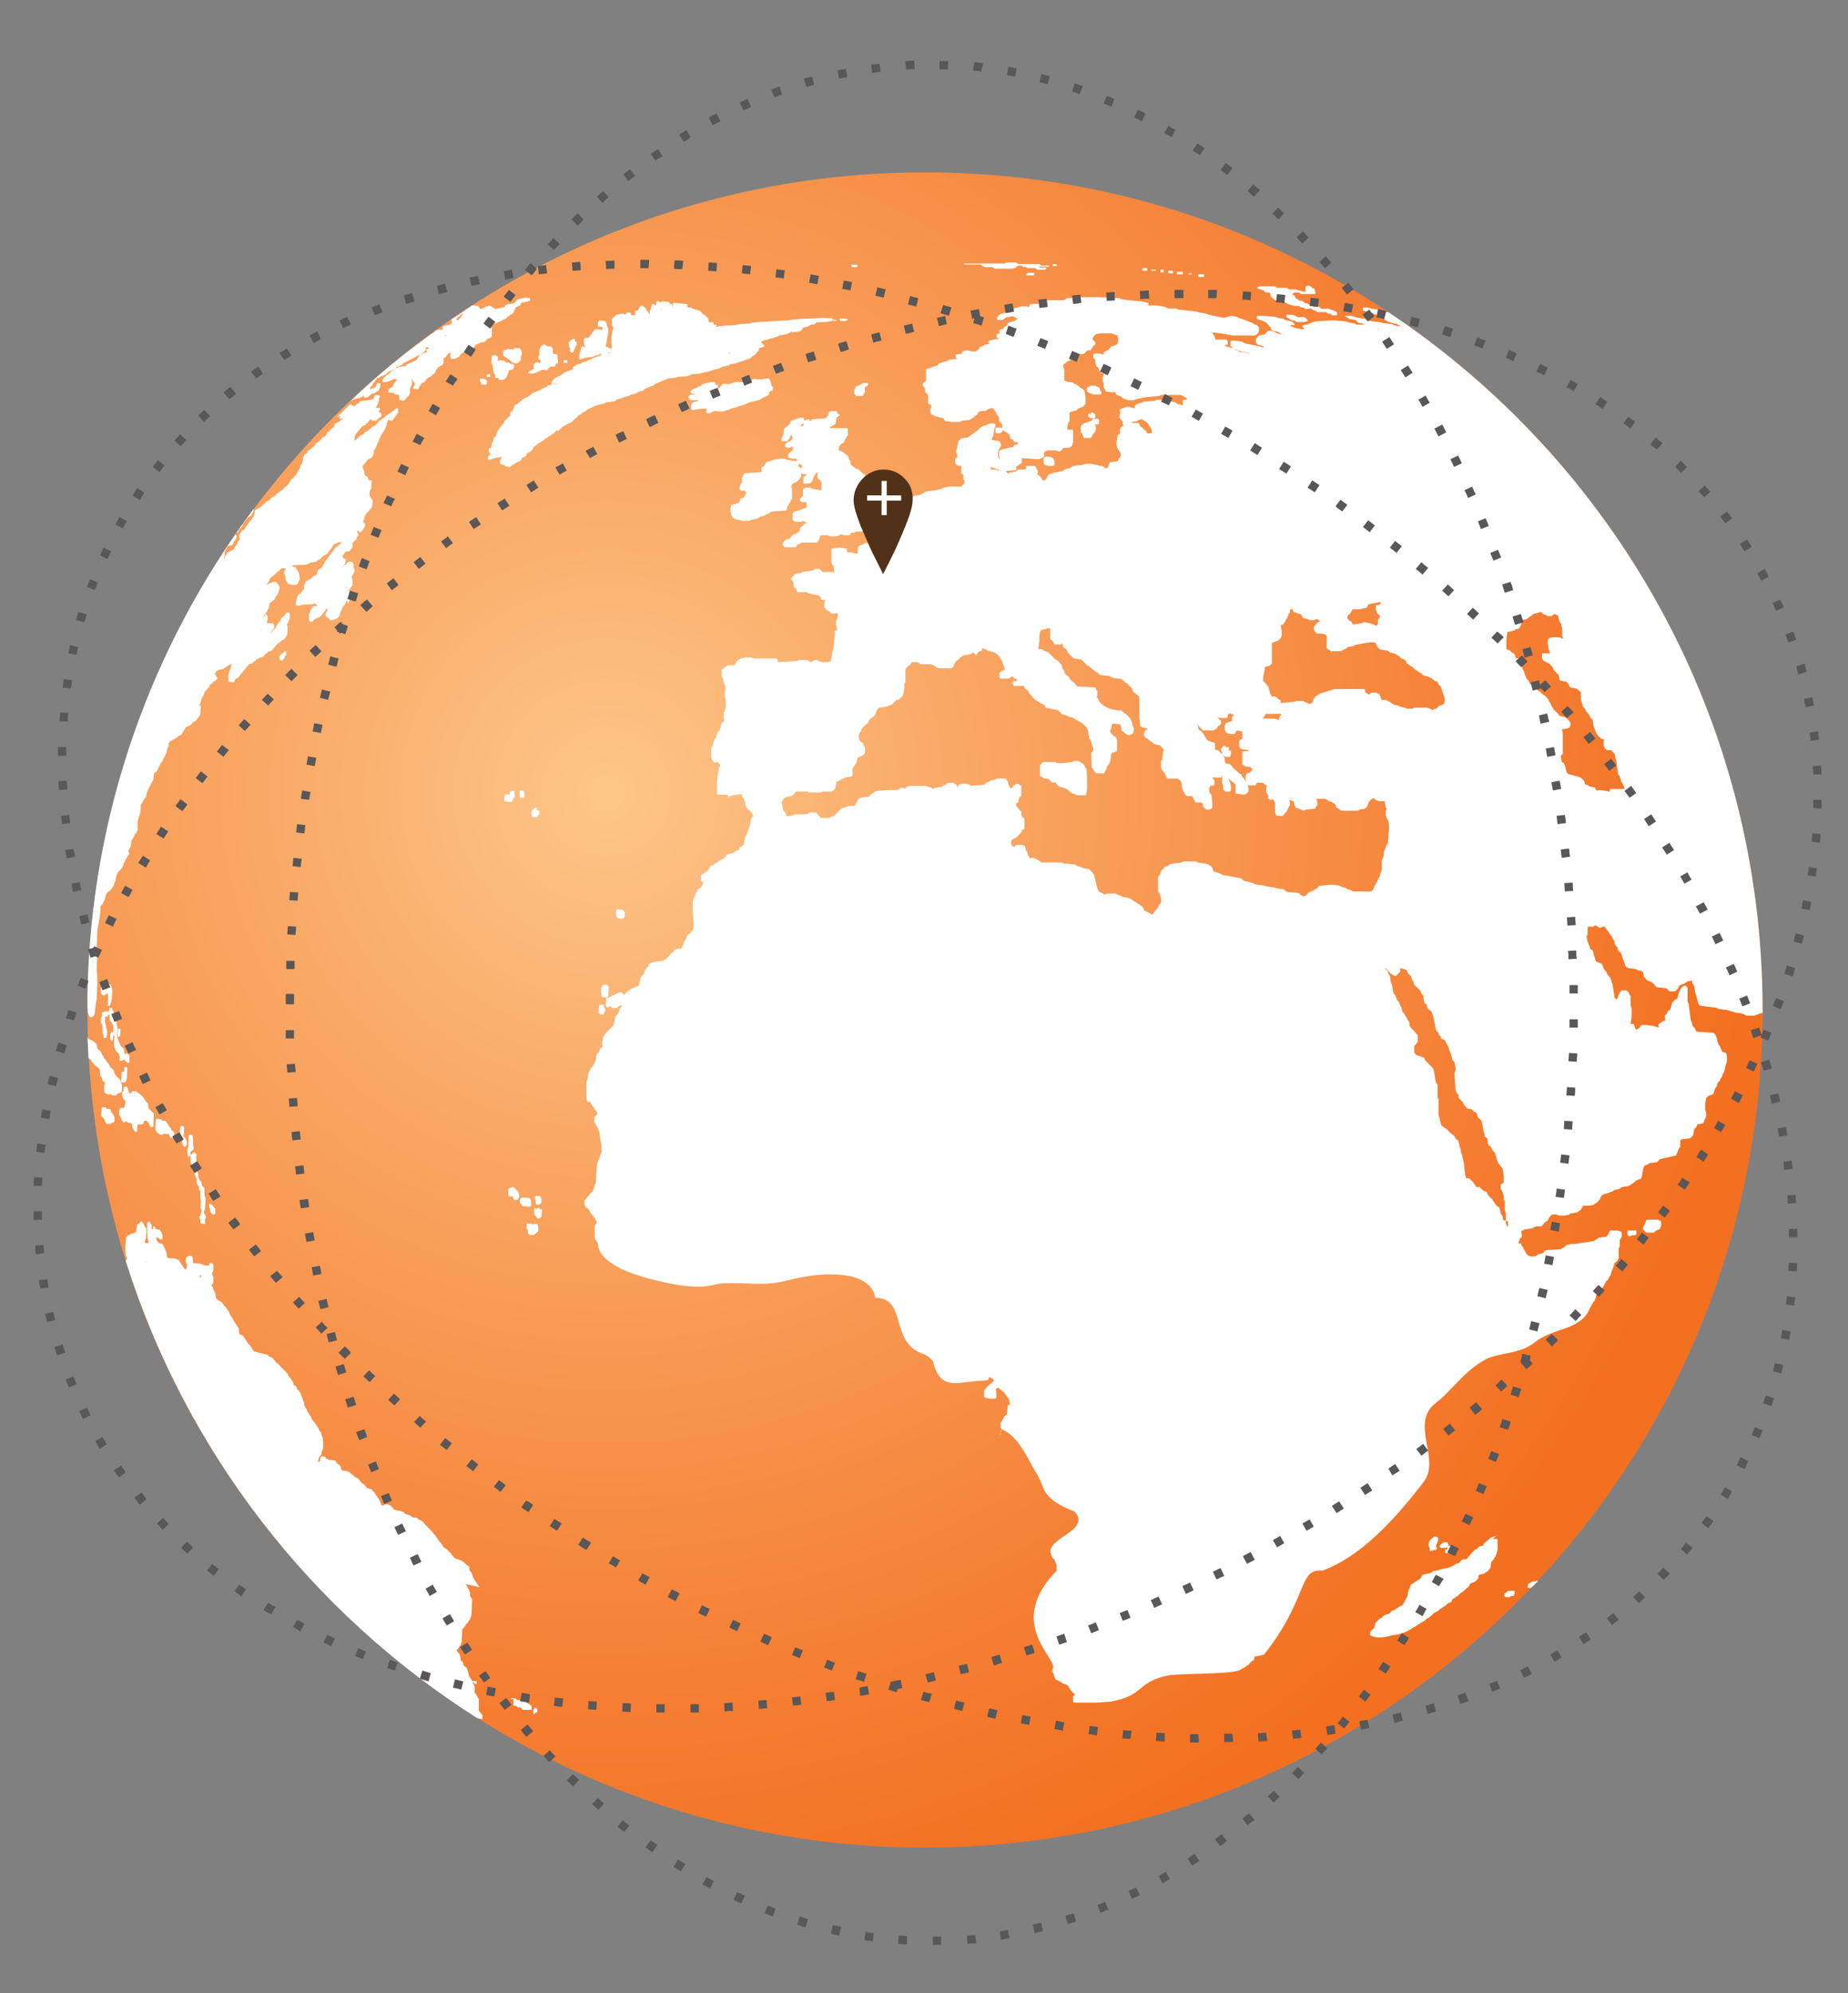
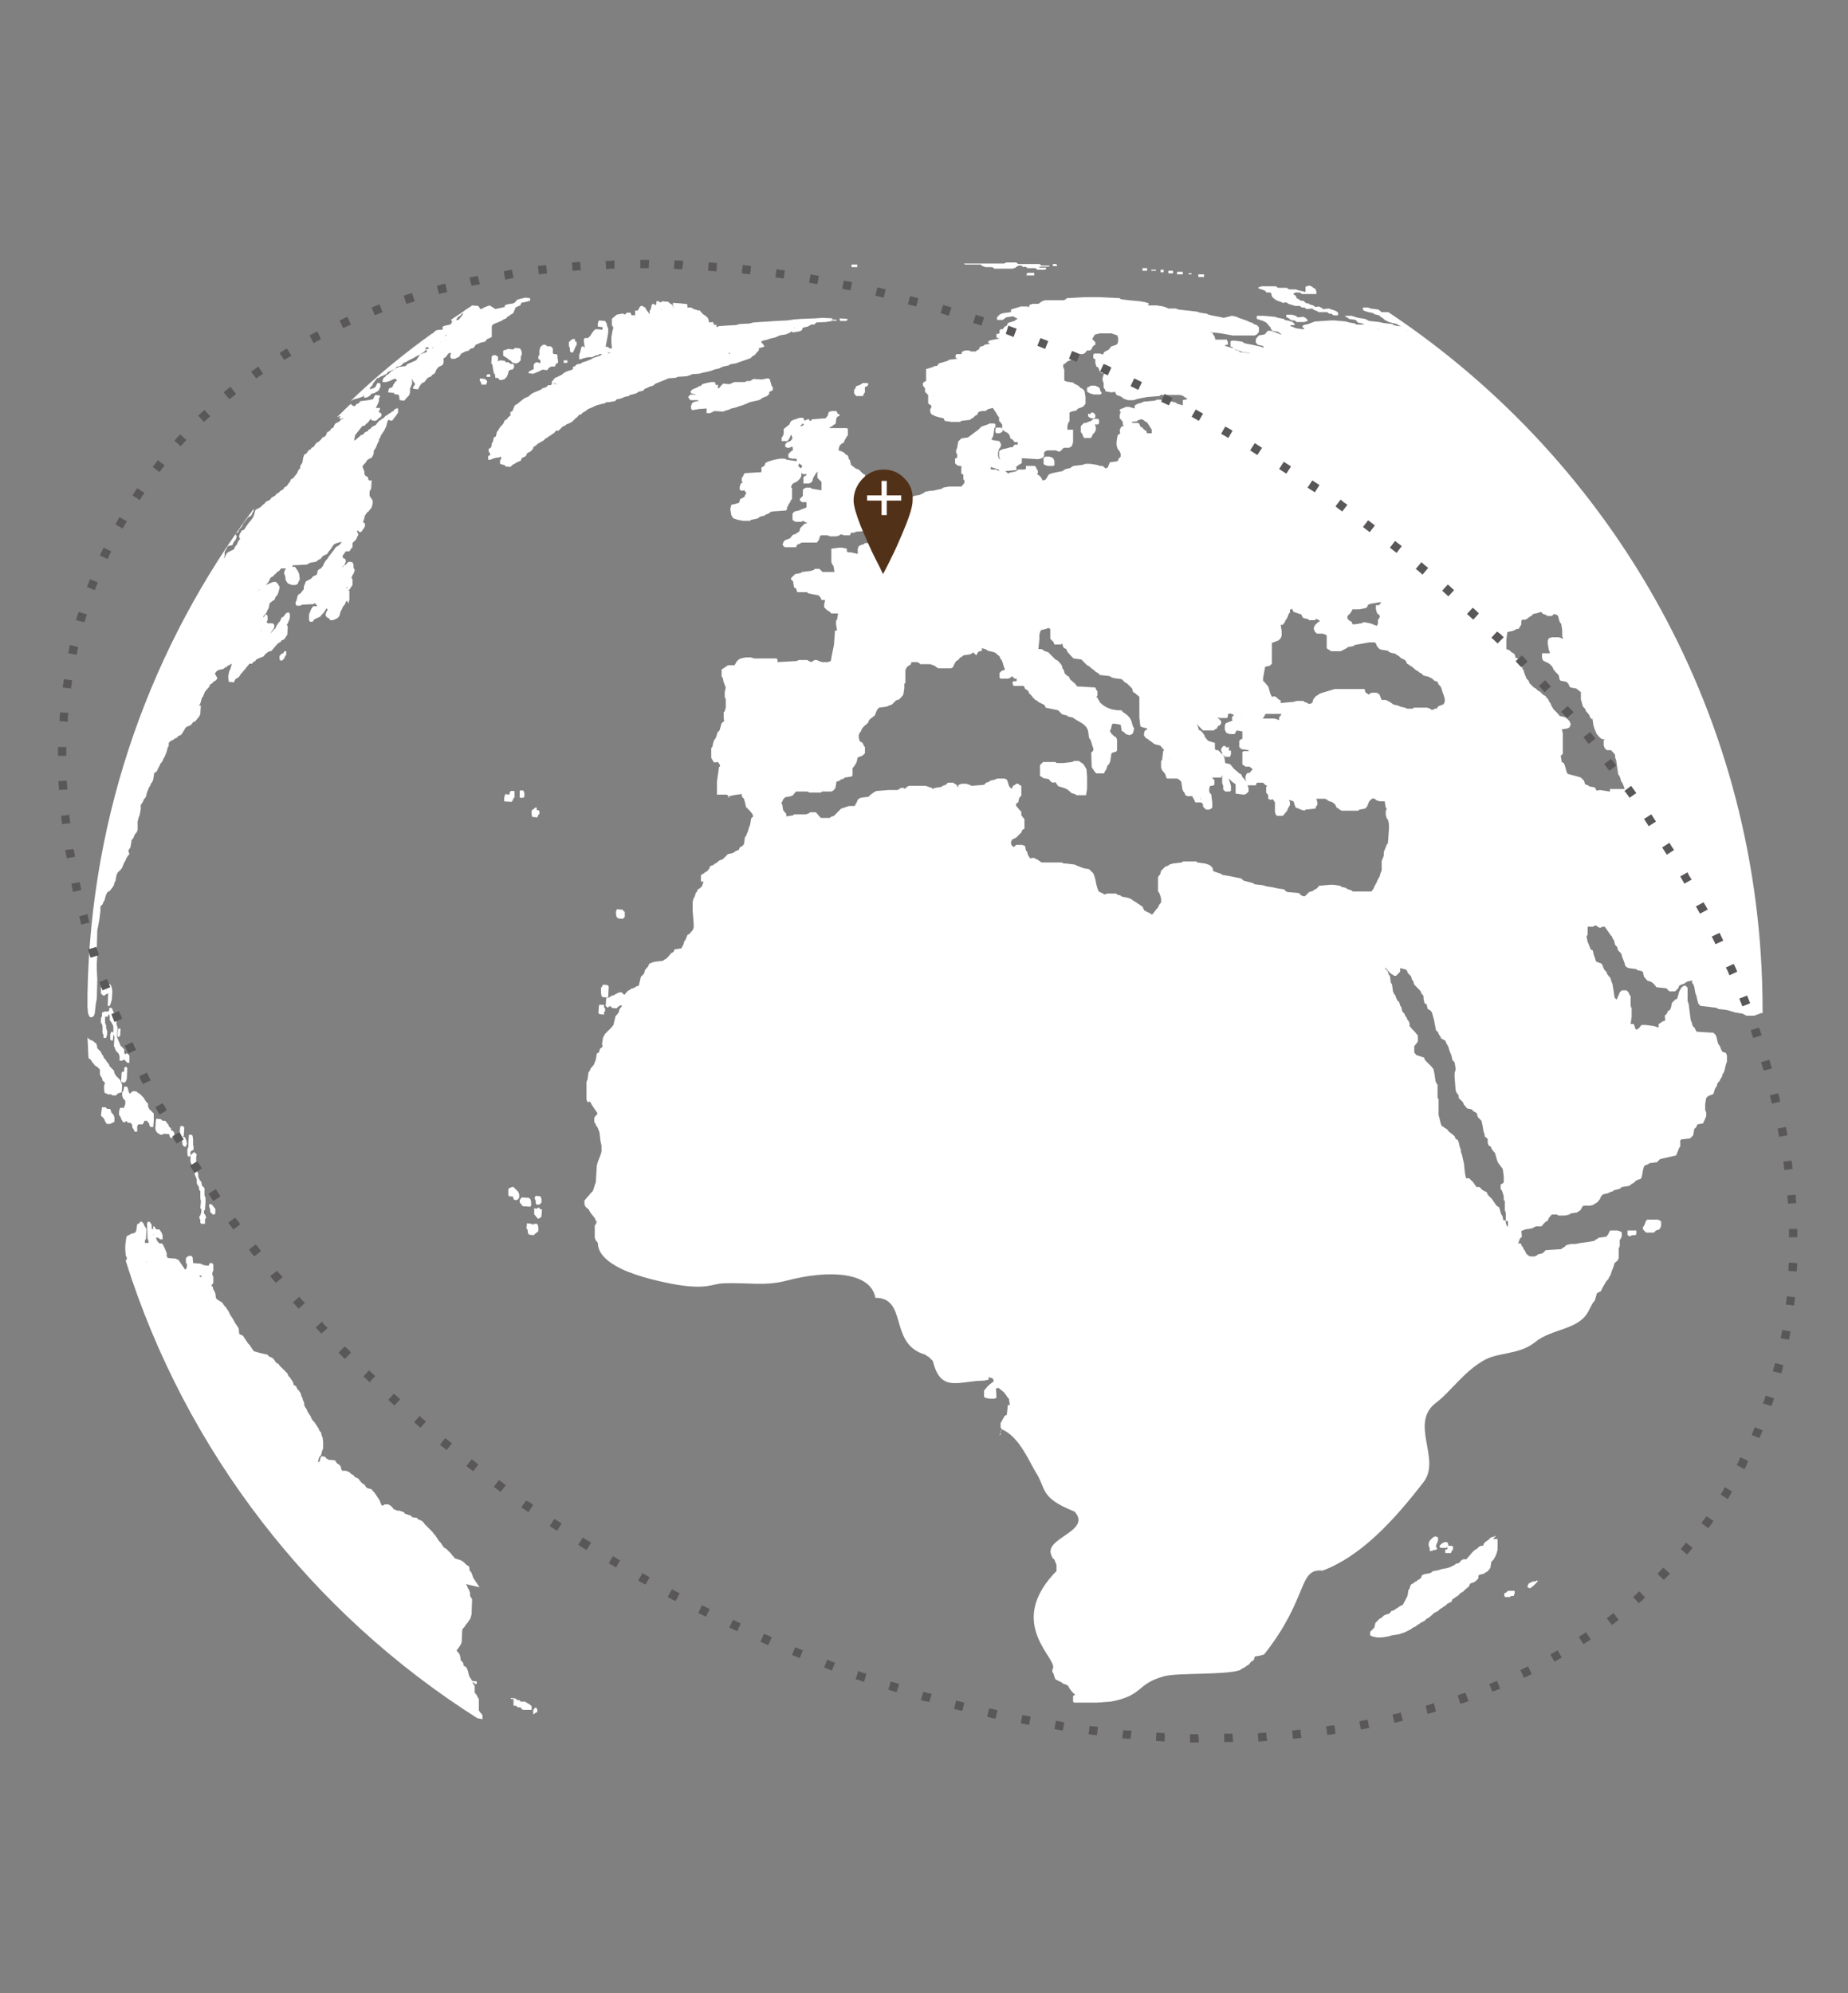
<svg xmlns="http://www.w3.org/2000/svg" version="1.2" baseProfile="tiny" id="Calque_1" x="0px" y="0px" viewBox="0 0 357 385" xml:space="preserve">
  <rect x="0" y="0" width="357" height="385" fill="#808080" stroke="none" />
  <g>
    <radialGradient id="SVGID_1_" cx="117.199" cy="153.077" r="223.754" gradientUnits="userSpaceOnUse">
      <stop offset="0" style="stop-color:#FDC689" />
      <stop offset="0.316" style="stop-color:#F9A764" />
      <stop offset="0.773" style="stop-color:#F57F34" />
      <stop offset="1" style="stop-color:#F37021" />
    </radialGradient>
-     <path fill-rule="evenodd" fill="url(#SVGID_1_)" d="M178.7,33.3c89.4,0,161.8,72.5,161.8,161.8c0,89.3-72.5,161.8-161.8,161.8   c-89.4,0-161.8-72.5-161.8-161.8C16.9,105.8,89.3,33.3,178.7,33.3z" />
    <g>
-       <path fill-rule="evenodd" fill="#FFFFFF" d="M98.5,153c-0.2,0.7,0.1,0.5-0.9,0.4l-0.2,0.7l0,0.7l1.4,0.1l0.2-0.2l0.2-0.5l0.2-0.2    l0-1.2l-0.7,0L98.5,153L98.5,153z M268.2,60.3c43.6,29,72.3,78.5,72.3,134.8c0,0.2,0,0.4,0,0.6l-0.3,0l-1.3,0.5h-0.7h-0.4h-0.4    L337,196l-0.4-0.2l-1.3-0.2l-1.7-0.5l-1.7-0.2l-0.2-0.2l-1.5-0.2l-1.7-0.2l-0.2-0.2l-0.2-0.2l-0.2-0.7l-0.2-0.9l-0.2-0.5l-0.2-1.2    l-0.2-0.5l-0.2-0.2v-0.5l-0.9,0.2l-0.4,0.2l-0.2,0.2l-0.6,0.2l-0.4,0.2l-0.2,0.5l-0.2,0.2l-0.2,0.2l-0.2,0.2h-1.1l-0.2-0.2    l-0.2-0.2l-0.2-0.2l-1.9-0.2l-0.4-0.5l-0.2-0.2l-0.2-0.2l-0.4-0.2l-0.6-0.2l-0.4-0.5l-0.2-0.2l-0.2-0.9l-0.2-0.2l-0.9-0.2    l-0.2-0.2l-1.5-0.2l-0.4-0.2l-0.2-0.2l-0.2-0.7l-0.2-0.5l-0.2-0.5l-0.2-0.7l-0.2-0.2l-0.2-0.2l-0.2-0.2l-0.2-0.7l-0.2-0.2    l-0.2-0.2l-0.2-0.9l-0.2-0.2l-0.2-0.5l-0.2-0.2L310,179h-0.4l-0.4,0.2h-0.2l-0.4-0.2l-0.2-0.2h-0.4l-0.2,0.2h-1.1v1.4v0.2    l-0.2,0.2v0.2l0.2,0.9l0.2,0.5l0.2,0.5l0.2,0.5l0.4,0.2l0.2,0.9l0.2,0.5l0.2,0.7l0.4,0.2l0.6,0.2l0.2,0.2l0.2,0.5l0.2,0.5l0.2,0.2    l0.2,0.2l0.2,0.5l0.4,0.5l0.2,0.2l0.2,0.7l0.2,0.5l0.2,1.2l0.2,1.4l0.2,0.2l0.2,0.2l0.4-0.9l0.2-0.5l0.2-0.2l0.2-0.2h0.9l0.2,0.2    l0.2,0.2l0.2,0.5l0.2,0.2v0.9v1l0.2,0.5v1.6l-0.2,1.4h0.5l0.2,0.2l0.2,0.7l0.2,0.2l0.4-0.2l0.2-0.2l0.4-0.5h0.9l1.5,0.2l0.9,0.3    l0-0.7l0.4-0.2l0.2-0.2l0.7-0.3l-0.1-0.9l0.2-0.2l0.2-0.2l0.2-0.5l0.4-0.2l0.2-0.5l0.2-0.9l0.2-0.2l0.2-0.2l0.2-0.2l0.4-0.2    l0.4-1.4l0.4-0.7l0.2-0.2l0.4-0.2h0.2l0.2,0.2l0.2,0.2v2.4v0.2l0.2,0.5l0.4,3.1l0.2,0.5l0.2,0.7l0.2,0.2l0.2,0.2l0.2,0.5l0.2,0.2    l3.2,0.2l0.2,0.2l0.2,0.2l0.2,0.5l0.2,0.9l0.2,0.5l0.2,0.2l0.2,0.5l0.2,0.5l0.2,0.2l0.6,0.2l0.2,0.5v1.2l-0.2,0.5l-0.2,0.9    l-0.2,0.7l-0.2,0.2l-0.2,0.7l-0.2,0.2l-0.2,0.5l-0.2,0.2l-0.2,0.2l-0.2,0.7l-0.2,0.2l-0.2,0.5l-0.2,0.7l-0.4,0.2l-0.6,0.2    l-0.2,0.2l-0.2,0.2l-0.2,1.2v0.2v0.2v0.7l0.2,0.5v0.7l-0.2,0.5L329,217l-1.1,0.2l-0.2,0.5l-0.2,0.2l-0.2,0.2l-0.2,1.2l-0.2,0.2    l-0.2,0.2l-0.2,0.2l-1.7,0.2l-0.2,0.2v0.5v0.7l-0.2,0.2l-0.2,0.5l-0.2,0.5l-0.2,0.5l-2.2,0.5l-0.9,0.2l-0.2,0.2l-0.2,0.2l-0.2,0.2    l-1.5,0.2l-0.2,0.2l-0.6,0.2l-0.2,0.2l-0.2,0.7l-0.2,1.2l-0.2,0.5l-0.6,0.2l-0.4,0.2l-0.2,0.2l-0.2,0.2l-0.4,0.2l-0.2,0.2    l-0.4,0.2l-1.3,0.2l-0.2,0.2l-0.4,0.2l-0.9,0.2l-0.2,0.2l-0.6,0.2l-0.4,0.2l-0.9,0.2l-0.2,0.2l-0.2,0.2l-0.2,0.5l-0.4,0.5    l-0.2,0.2l-0.4,0.2l-0.2,0.2l-0.7,0.2h-1.1h-0.2l-0.2,0.2l-0.4,0.7l-0.4,0.2l-0.2,0.2l-1.3,0.2l-0.2,0.2l-0.9,0.2h-0.2h-0.2H301    l-0.2-0.2h-0.2h-0.4h-0.4l-0.2,0.2l-0.4,0.5l-0.2,0.5l-0.4,0.2l-0.2,0.2l-0.2,0.2l-0.4,0.5h-0.9h-0.2l-0.4,0.2l-0.4,0.2l-1.3,0.2    l-0.7,0.3l0.1,1.1l-0.2,0.2l-0.2,0.2l-0.3,0.9l0.5,0l0.2,0.5l0.2,0.2l0.2,0.5l0.2,0.2l0.2,0.5l0.2,0.2l0.2,0.2l0.4,0.2h0.9    l0.4-0.2l0.2-0.2l0.9-0.2l0.2-0.2l0.2-0.2l0.2-0.2l3-0.2l0.2-0.2l0.4-0.2l0.2-0.2l0.2-0.2l0.9-0.2h0.2h0.6l1.1-0.2l1.5-0.2    l1.1-0.2l0.2-0.2l0.4-0.2l0.2-0.2l1.5-0.2l0.4-0.5l0.2-0.5l0.2-0.2h1.3l0.7,0.2l0.2,0.2v0.7l-0.2,0.5l-0.2,0.2v0.5v0.7l-0.2,0.5    v0.9v0.9l-0.2,0.5l-0.6,0.5l-0.2,0.7l-0.2,0.5l-0.2,0.5l-0.2,0.7l-0.2,0.2l-0.2,0.5l-0.2,0.2l-0.2,0.2l-0.4,0.7l-0.4,0.7l-0.2,0.5    l-0.4,0.2l-0.4,0.2l-0.2,0.7l-0.2,0.7l-0.4,0.5L307,253c-1.8,4-7.1,3.5-10.5,6.3c-3,2.4-7,1.9-9.7,3.4c-4,2.2-6.6,6.2-9.3,8.2    c-5.4,4,1,10.9-2.5,15.4c-6,7.8-12.3,14.4-19.5,17.1c-4.8-0.5-2.6,5.2-11.3,16.2l-0.7,0.2l-1.1,0.2l-0.2,0.7l-0.4,0.2l-0.2,0.2    l-0.4,0.5l-0.4,0.2l-0.2,0.2l-0.4,0.2l-0.4,0.2l-0.2,0.2c-2.8,1-12.2,0.5-14.7,1.2c-5.5,1.5-3.9,3.7-10.3,4.9l-2.8,0.2h-3.2h-0.2    h-0.9l-0.2-0.2v-0.2v-0.2v-0.7l0.4-0.2l-0.2-0.2l-0.2-0.2l-0.2-0.2l-0.4-0.5l-0.4-0.7l-0.4-0.2l-0.6-0.2l-0.2-0.2l-0.4-0.2    l-0.4-0.2l-0.4-0.2l-0.2-0.5l-0.2-0.7l-0.2-0.2v-0.5c1.6-1.8-9-8.3,0.2-18.4l0.2-0.2l0.2-0.2l0.2-0.2v-1.2l-0.2-0.5l-0.2-0.5    l-0.2-0.2l-0.2-0.2l-0.2-0.5c-1.5-3.3,7.9-4.6,4.5-8.4c-6.8-2.7-5.4-4.3-7.5-7.6c-1.1-1.7-3.2-7-6.6-8.3l-0.4,1.2l0.2-0.2v-0.2    v-0.5l0.2-0.2v-0.2l-0.2-0.2v-0.9l0.4-0.7l0.4-0.7l0.4-0.2l0.2-1.9h0.4l-0.2-1.2l-0.2-0.2L194,269l-1.1-0.9l-0.5,0.1l0.1,1.8    l-0.4,0.2h-0.9l-0.9-0.2l-0.2-0.2v-1.2l0.2-0.2l0.4-0.5l0.2-0.2l0.2-0.2l0.9-0.7l-0.2-0.5l-0.8-0.3l0,0.5l-0.9,0.2    c-4.6,0-8.1,2.3-9.7-3.1l-0.2-0.7l-0.2-0.2l-0.2-0.2l-0.2-0.2l-0.2-0.2l-0.4-0.2l-0.2-0.2l-0.6-0.2c-6.4-2.3-2.9-10.8-9.1-10.8    c-0.8-4.8-8.5-5.6-17.2-3.3c-4.3,1.1-7.5,0.3-12.2,0.5c-2.1,0.1-3,1.2-8.8,0.3c-2.9-0.5-7.5-1.5-10.9-3.1c-2.6-1.3-4.5-2.9-4.5-5    l-0.4-0.5l-0.2-0.5v-0.5v-0.5v-1.4l0.2-0.2l0.2-0.5l-0.2-0.2l-0.2-0.5l-0.4-0.5l-0.4-0.5l-0.4-0.7l-0.6-0.5l-0.2-0.5v-0.7l0.2-0.2    l0.4-0.5l0.2-0.2l0.4-0.5l0.2-0.2l0.2-0.2l0.2-0.5l0.2-0.7l0.2-0.5l0.2-3.3l0.2-0.7l0.2-0.5l0.2-0.5l0.3-0.9l0-1.2l-0.2-0.9    l-0.2-1.7l-0.2-0.5l-0.2-0.5l-0.2-0.2l-0.2-0.5l-0.2-0.2v-0.9l0.4-0.5l0.2-0.2v-0.2l-1.1-1.6l-0.3-0.6l-0.5,0.1l-0.2-0.5V209    l0.2-0.5l0.2-1.4l0.2-0.2l0.2-0.5l0.6-0.7l0.2-0.5l0.2-0.5l0.2-1.2l0.4-0.2l0.2-0.7l0.5-0.4l-0.1-0.6l0.2-1.2l0.4-0.7l0.2-0.2    l0.2-0.2l0.2-0.2l0.2-0.2l0.2-0.2l0.2-0.2l0.4-0.5l0.4-1.7l0.2-0.2l0.4-0.5l0.2-0.7l0.4-0.5l0-0.2l-0.2,0l-0.4,0.2l-0.2,0.2    l-0.2,0.2l-0.9-0.1l-0.2-0.3l-0.3,0l-0.2,0.2l-0.2,0l-0.3-0.3l0.1-1.4l0.2-0.2l0.3,0l0.4-0.2l0.2-0.2l0.3,0l0.3-0.2l0.4-0.2    l0.4-0.2l0.5,0l0.2,0.2l0.2,0.2l0.1,0.1l0.5-0.6l0.2-0.2l0.4-0.2l0.2-0.2l0.7-0.2l0.2-0.2l0.6-0.2l0.4-1.7l0.2-0.2l0.2-0.2    l0.2-0.2l0.2-0.7l0.4-0.5l0.2-0.2l0.2-0.5l0.4-0.2l0.6-0.2l1.7-0.2l0.2-0.2l0.4-0.2l0.2-0.2l0.2-0.2l0.4-0.5l0.2-0.2l0.4-0.2    l0.2-0.5l1.3-0.2l0.4-0.7l0.2-0.7l0.2-0.2l0.2-0.5l0.2-0.5l0.4-0.2l0.4-0.5l0.2-0.2l0.2-0.5v-0.7l-0.2-2.6v-1.7l0.2-0.7l0.2-0.3    l0.2-0.7l0.2-0.2l0.2-0.5l0.4-0.2l0.2-0.2l0.2-0.2l0.3-0.9l-0.5,0v-1.2l0.2-0.2l0.4-0.2l0.2-0.2l0.4-0.2l0.4-0.5l0.2-0.5l0.6-0.2    l0.2-0.2l0.4-0.2l0.6-0.5l0.6-0.2l0.2-0.2l0.2-0.2l0.2-0.2l0.2-0.2l0.2-0.2l0.9-0.2l0.4-0.2l0.2-0.2l0.6-0.2l0.2-0.5l0.4-0.2    l0.2-0.2l0.2-0.2l0.2-1.4l0.2-0.2l0.2-0.5l0.2-0.5l0.2-0.7l0.2-0.5l0.2-1.2l0.2-0.2l0.2-0.2l-0.2-0.5l-0.4-0.5l-0.2-0.2l-0.2-0.2    l-0.2-0.2l-0.2-0.2l-0.2-0.9l-0.2-0.7l-0.2-0.2l-0.2-0.2v-0.5l-1.5,0.2l-0.9,0.2l-0.4,0.2H141l-0.6-0.5h-0.6h-1.3V151l0.4-2.8    l0.2-0.2v-0.2l-0.4-0.6l-0.7,0.1l-0.2-0.2l-0.4-0.7v-1.9l0.2-0.2l0.2-0.9l0.2-0.5l0.2-0.2l0.2-0.5l0.2-0.7l0.2-0.2l0.2-0.2    l0.2-0.7l0.2-0.7l0.5-0.4l-0.1-0.6v-0.2v-0.9l0.2-0.2l0.2-0.7v-1.6l-0.2-0.5v-0.9l0.2-0.9l-0.2-0.5l-0.2-0.5l-0.2-0.9l-0.2-0.2    v-1.4l0.4-0.2l0.2-0.2l0.4-0.2l0.2-0.2h1.3l0.4-0.7l0.2-0.2l0.2-0.2l0.4-0.2l0.9-0.2h1.1l0.6,0.2h2.4h1.9l0.2,0.2v0.5l3.7-0.2    l0.4-0.2h1.7l0.2,0.2l0.6,0.2l0.2-0.2l0.4-0.2h0.4l0.4,0.2l0.6,0.2h1.1l0.6-0.2l0.2-1.2l0.4-1.9l0.2-2.8h0.4l-0.2-1.2v-0.7    l0.2-0.2l0.2-1.2l-1.3,0l-0.2-0.2l-0.2-0.2l-0.4-0.2l-0.2-0.2l-0.2-0.2l-0.2-0.2v-0.5l0.2-0.9l-0.7,0l-0.2-0.5l-0.2-0.2l-0.2-0.2    l-1.1-0.2l-0.9-0.2l-0.2-0.2h-1.3h-0.6l-0.2-0.7l-0.4-0.2l-0.2-1.2l-0.2-0.2l-0.2-0.2v-0.2l0.2-0.2l0.2-0.2l0.2-0.2l0.2-0.2    l1.1-0.2l0.2-0.2l1.7-0.2l0.6-0.2l0.2-0.2h0.9l0.2,0.2l0.2,0.2l0.2,0.2h0.2h0.6h0.9h0.6l-0.2-1.2l-0.2-0.2l-0.2-0.5V106l1.5-0.2    h0.6l0.9,0.2v0.5l0.2,0.2h0.6l1.3,0.3v-1l0.2-0.5l0.4-0.2l0.6-0.2l0.2-0.2h0.7h0.6l0.6-0.5l0.2-0.2l0.4-1.6l0.2-0.2l0.2-0.2    l0.2-0.2l0.4-0.2l1.3-0.2l0.2-0.2l0.2-0.2l0.2-0.2l0.2-0.2l0.6-0.2l0.2-0.5l0.7-0.5l0.4-0.7l0.2-0.2l0.4-0.2l0.2-1.6l0.4-0.2    l0.2-0.5l0.2-0.2l0.4-0.2l1.1-0.2l0.4-0.2l0.4-0.2l0.2-0.2l1.1-0.2h0.2h0.2l0.9-0.2l0.9-0.2l0.2-0.2l1.1-0.2h1.7h0.7l0.2-0.2    l0.4-0.5v-0.5l-0.2-0.2v-0.9l-0.4-0.2v-1.2l0.1-0.2l-0.9-0.2l-0.2-0.2l-0.2-0.2v-0.9l0.4-0.2v-0.7l-0.2-0.2v-0.5l0.2-0.5l0.2-1.2    l0.2-0.2l0.2-0.2l0.2-0.2l1.3-0.2L189,83l0.2-0.2l0.2-0.2l0.2-0.2l0.6-0.2l0.6-0.2l0.4-0.2h0.9l0.2,0.2v0.5l-0.2,0.2l-0.2,1.4    l-0.2,0.5l-0.2,0.2l0.2,0.2l1.3,0.2l0.2,0.2l0.2,0.5V86l-0.2,0.5l-0.2,0.2l-0.2,0.7v0.7l0.2,0.5l0.2,0.2l-0.2-0.7v-0.9l0.2-0.2    l0.4-0.2l0.9-0.2l0.7-0.2h0.4l0.4-0.5h0.6v-0.5h-0.6l-0.4-0.5l-0.4-0.2l-0.2-0.7l-0.2-0.2l-0.2-0.2l-0.4-0.2l-0.7-0.5l0.2,0.2v0.2    l-0.2,0.2l-0.4,0.2h-0.6l-0.2-0.2v-0.7l0.2-0.2h0.9l0.2,0.2V82l-0.4-0.5l-0.2-0.2v-0.5v-0.2l-0.2-0.2l-0.4-0.7l-0.6-0.9L191,79    l-0.4,0.2l-0.2,0.2h-0.6h-0.2l-0.6,0.2l-0.2,0.5l-0.4,0.2l-0.2,0.2l-0.2,0.2l-0.4,0.2l-0.2,0.2l-1.7,0.2l-0.2,0.2h-1.7l-1.3-0.2    l-0.2-0.5l-0.9-0.2l-0.7-0.2l-0.4-0.2l-0.4-0.2l-0.2-0.5V79l0.2-0.2v-0.5l-0.4-0.2l-0.2-0.2v-1.4v-0.2l-0.2-0.2l-0.2-0.2l-0.2-0.2    v-0.5v-0.2l-0.4-0.5v-0.5l0.2-0.2l0.4-0.2v-0.9v-1.4l0.7-0.2l0.6-0.2l0.4-0.2h0.4l0.4-0.5l1.7-0.5l0.2-0.2l1.7-0.2l-0.4-0.2v-0.5    l0.2-0.2h0.9l0.2-0.5l0.6-0.2h0.7l0.4,0.2h0.9l0.2-0.2l0.4-0.2l0.2-0.5l0.7-0.2l0.2-0.2l1.1-0.2l-0.4-0.2v-0.2l0.2-0.2l0.9-0.2    l1.1-0.2l-0.6-0.2v-0.7h0.4l0.2-0.2v-0.5l0.2-0.2h0.4l0.4-0.5l0.4-0.2l0.2-0.5l0.6-0.2l0.7-0.2l0.2-0.2l0.4-0.2l-0.9-0.5l-1.3,0.2    l-0.7,0.5h-1.1v-0.5l0.2-0.2l0.2-0.2l0.2-0.2l0.6-0.2l1.5-0.2v-0.5l0.6-0.2l0.7-0.2l0.6-0.2h1.3l0.2,0.2l0.2-0.5l0.6-0.2h0.9h0.2    l0.7-0.5l0.6-0.2h1.7h1.9l0.4-0.2l0.2-0.2l3.7-0.2h2.4l4.1,0.2l0.2,0.2l1.5,0.2l2.2,0.2l1.1,0.2l0.6,0.2v0.2l-0.2,0.2h0.6h1.1    l1.3,0.2l0.6,0.2l0.4,0.2h1.1h0.4l0.4,0.2l1.9,0.2l1.7,0.2l0.6,0.2l1.3,0.2l0.4,0.2l0.9,0.2l1.1,0.2l0.9,0.2L238,61l0.9,0.2    l0.4,0.2l0.6,0.2L241,62l0.4,0.2l0.6,0.2l0.2,0.2l0.6,0.2l0.2,0.2l0.2,0.2v0.9l-0.4,0.5l-0.4,0.2h-4.3l-1.1-0.2l-1.1-0.2l-1.7-0.2    l0.2,0.5l0.2,0.2l0.2,0.7h0.9h1.3l0.2,0.5v0.5h-0.4l-0.2,0.2l1.7,0.5l-0.2-0.2l-0.4-0.2v-0.5v-0.2V66l0.2-0.2h0.6l1.5,0.2l0.2,0.2    l0.6,0.2l1.1,0.2l0.9,0.2l0.9,0.2l0.4,0.2v-0.2l-0.2-0.2l-0.9-0.2l-0.2-0.2l-0.2-0.2v-0.7l0.4-0.5l0.2-0.2l1.1-0.2l0.2-0.2    l0.4-0.5h0.6l0.6,0.2l1.3,0.5h0.2l-0.7-0.5l-1.1-0.2l-0.2-0.2l-0.2-0.5l-0.2-0.2l-0.4-0.5l-0.2-0.2L244,62l-0.6-0.2l-0.6-0.2V61    h1.3l2.2,0.2l0.6,0.2l1.1,0.2l0.2,0.2l0.9,0.2l0.6,0.2l0.2,0.2l0.2,0.2v0.2h-0.8v0.2l0.6,0.2l0.4,0.2l1.5,0.2l0.2-0.2l-0.4-0.2    v-0.2l0.2-0.2l0.9-0.2l1.3-0.5l3-0.2h0.9l2.1,0.2l0.7,0.2l1.1,0.2l0.2,0.2h0.7h0.9l-0.4-0.2l-0.9-0.2l-0.4-0.5l-1.3-0.2l-0.2-0.2    l-0.4-0.2l-0.2-0.2V61h1.3l0.6,0.2l0.7,0.2l1.3,0.2l0.4,0.2l0.4,0.2l1.9,0.2l0.9,0.2l1.7,0.2l0.2,0.2l0.9,0.2h0.6l-0.6-0.2    l-0.2-0.2l-0.9-0.2l-0.7-0.2l-0.4-0.2l-0.4-0.2l-0.2-0.2l-0.7-0.5l-0.2-0.2l-0.9-0.2l-0.2-0.2l-0.9-0.2l-0.7-0.2l-0.4-0.2v-0.5    h0.9l0.6,0.2l1.5,0.2l0.6,0.5H268.2L268.2,60.3L268.2,60.3z M297.1,305.4L297.1,305.4l-0.3-0.1l-0.2,0.2l-0.5,0l-0.4,0.2l-0.4,0.2    l-0.2,0.5v0.2l0.4,0.2h0.1C296.2,306.4,296.7,305.9,297.1,305.4L297.1,305.4z M92.2,331.9c-32-20.3-56.3-51.5-67.9-88.3l0-0.1    l0.2-0.3l0-0.3l-0.2-0.3l-0.1-1.1l0-0.3l0-0.3l0-0.3l0.2-1.6l0.2-0.3l0.5-0.2l0.2-0.2l0.3,0l0.5-0.2l0.2-0.3l0.2-1.3l0.4-0.2    l0.2-0.3l0.3,0l0.3,0.3l0.2,0.5l0.2,0.3l0.2,0.3l-0.1,1.9l-0.2,0.3l0,0.5l0.3,0l0.2,0l0.2,0l0-0.3l-0.2-0.5l-0.1-2.7l0-0.3    l0.2-0.3l0.3,0l0.2,0.3l0.2,0.3l0,0.8l0.3,0l0-0.5l0.2,0l0.2,0.3l0.2,0.3l0.3,0l0.3,0l0.2,0.3l0.2,0.3l0.2,0.5l0,0.8l-0.5,0    l-0.3-0.3l-0.5,0l0.2,0.5l0.2,0.3l0.3,0.3l0.2,0l0.3,0l0.2,0.3l0.3,0.6l0.2,0.5l0.2,0.5l0,0.3l0,0.3l0.2,0.3l0.9,0.1l0.5,0    l0.7,0.3l0.2,0.3l0.2,0.3l0.2,0.3l0.2,0.3l0.2,0.3l0.2,0.3l0.2,0l0.2-0.5l0-0.5l-0.2-0.3l0-0.8l0.2-0.3l0.4-0.2l0.5,0l0.2,0.3    l0.1,1.1l0.2,0l1.2,0.1l0.7,0.3l0.9,0.1l0.2-0.5l0.5,0l0.2,0.3l0,1.1l-0.2,0.5l0,0.3l0.2,0.5l0,1.1l-0.2,0.3l-0.2,0.2l0.3,0.3    l0.1,0.5l0.2,0.3l0.2,0.5l0.1,0.8l0.2,0.3l0.5,0.3l0.5,0.3l0.2,0.3l0.2,0.3l0.3,0.3l0.2,0.3l0.2,0.3l0.2,0.3l0.2,0.5l0.2,0.3    l0.2,0.3l0.2,0.3l0.3,0.6l0.2,0.3l0.2,0.3l0.2,0.3l0.2,0.3l0.1,1.1l0.7,0.3l0.2,0.3l0.2,0.3l0.2,0.3l0.2,0.3l0.2,0.3l0.3,0.3    l0.2,0.3l0.2,0.3l0.2,0.3l0.2,0.3l1,0.3l1.7,0.4l0.2,0.3l0.7,0.3l0.3,0.3l0.2,0.3l0.2,0.3l0.5,0.3l0.2,0.3l0.3,0.3l0.3,0.3    l0.3,0.3l0.3,0.3l0.3,0.3l0.2,0.5l0.3,0.3l0.2,0.3l0.2,0.3l0.2,0.3l0.1,0.5l0.5,0.3l0.2,0.5l0.3,0.3l0.2,0.3l0.2,0.3l0.1,0.5    l0.2,0.3l0.1,0.5l0.2,0.3l0.1,0.8l0.2,0.3l0.2,0.3l0.2,0.5l0.2,0.3l0.2,0.3l0.2,0.3l0.2,0.5l0.2,0.3l0.3,0.3l0.2,0.3l0.2,0.3    l0.2,0.3l0.2,0.3l0.2,0.5l0.3,0.3l0.1,0.5l0.2,0.5l0.1,0.8l0,1.3l-0.2,0.5l-0.2,0.8l-0.2,0.2l-0.2,0.3l-0.2,0.8l0.3,0l0.2-0.8    l0.2-0.3l0.7,0.1l0.2,0.3l0.5,0.3l0.3,0l0.9,0.1l0.2,0.3l0.2,0.3l0.5,0.3l0.2,0.3l0.1,0.5l0.2,0.3l0.7,0l0.7,0.3l0.3,0.3l0.5,0.3    l0.2,0.3l0.7,0.3l0.2,0.3l0.5,0.6l0.5,0.3l0.2,0.3l0.2,0.3l1,0.3l0.2,0.3l0.3,0.3l0.2,0.3l0.2,0.3l0.2,0.3l0.2,0.3l0.2,0.3    l0.2,0.5l0.2,0.5l0.3,0l0.3-0.2l0.7,0l0.5,0.3l0.3,0.3l0.2,0.3l0.7,0.3l0.2,0l0.2,0l0.9,0.3l0.2,0.3l1.2,0.4l0.2,0.3l0.2,0    l0.7,0.1l0.3,0.3l0.7,0.3l0.3,0.3l0.2,0.3l0.3,0.3l0.3,0.3l0.3,0.3l0.3,0.3l0.3,0.3l0.2,0.3l0.3,0.3l0.2,0.3l0.2,0.3l0.2,0.3    l0.2,0.3l0.3,0.3l0.2,0.3l0.2,0.3l0.2,0.3l0.5,0.3l0.3,0.3l0.3,0.3l0.3,0.3l0.2,0.3l0.3,0.3l0.2,0.3l1.2,0.4l0.5,0.3l0.3,0.3    l0.3,0.3l0.5,0.3l0.1,0.8l0.3,0.3l0.2,0.5l0.2,0.6l0.2,0.3l0.2,0.3l0.2,0.3l0.2,0.3l0.2,0.3l0.2,0.3L90,306l0.2,0.3l0.2,0.5    l0.2,0.3l0.2,0.6l0,0.3l0,0.3l0.2,0.3l0.2,0.3l-0.1,2.9l-0.2,0.8l-0.2,0.3l-0.2,0.3l-0.2,0.3l-0.2,0.2l-0.2,0.3l-0.2,0.3l-0.2,0.2    l-0.2,0.3l-0.1,2.1l0,0.3l-0.2,0.5l-0.2,0.3l-0.2,0.3l-0.4,0.5l0.2,0.3l0.3,0.3l0.2,0.5l0.1,0.8l0.3,0.3l0.2,0.3l0.1,0.5L90,322    l0.2,0.3l0.2,0.5l0.1,0.5l0.2,0.6l0.2,0.3l0.2,0.3l0.1,0.2l0,0l0.9,0.1l0,0.5l-0.4,0l-0.1-0.3l-0.3,0l0.2,0.4l0.2,0.3l0,0.5l0,0.8    l0.3,0.3l0.3,0.6l0.2,0.3l0,1.1l0,0.3l0,0.8l0.2,0.3l0.5,0.6l0,0.8L92.2,331.9L92.2,331.9L92.2,331.9z M17.1,204.4    c-0.1-1.3-0.1-2.7-0.2-4h0l0.2,0.2l0.2,0.2l0.7,0.3l0.2,0.2l0.3,0.2l0.2,0.3l0.1,0.7l0.5,0.5l0.2,0.2l0.2,0.5l0.2,0.2l0.2,0.5    l0.3,0.3l0.3,0.5l0.3,0.3l0.2,0.5l0.3,0.3l0.5,0.5l0.1,0.5l0.3,0.5l0.2,0.2l0.2,0.2l0.2,0.2l0.2,0.2l0.2,0.5l0.2,0.5l-0.1,1.4    l-0.7,0.2l-0.2,0.2l-0.2,0.2l-0.7,0l-0.2-0.2l-0.3,0l-0.3,0l-0.7-0.3l-0.1-0.7l0-0.7l0.2-0.5l-0.5-0.5l-0.1-0.5l-0.2-0.2l-0.2-0.5    l0-0.9l-0.5-0.5l-0.5-0.3l-0.2-0.3l-0.2-0.2l-0.3-0.5l-0.2-0.2L17.1,204.4L17.1,204.4L17.1,204.4z M16.9,192.1    c0.6-35.2,12.5-67.6,32.1-93.8l0,0.4l-0.2,0.3l-0.2,0.5l-0.2,0.2l-0.4,0.2l-0.2,0.2l-0.2,0.3l-0.2,0.2l-0.2,0.3l-0.2,0.2l-0.2,0.5    l-0.4,0.5l-0.2,0.2l-0.2,0.5l-0.4,0.2l-0.2,0.2l0.3,0.3l0,0.3l-0.2,0.5l-0.2,0.2l-0.2,0.3l-0.2,0.5l-0.9,0.2l-0.4,0.8l-0.2,0.3    l0,0.3l0,0.5l-0.2,0.5l0.2-0.2l0.4-0.8l0.2-0.2l0.4-0.2l0.4-0.2l0.4-0.2l0.2-0.5l0.2-0.2l0.2-0.3l0.2-0.5l0.2-0.3l0.2-0.2    l-0.2-0.3l0-0.3l0.2-0.5l0.2-0.3l0.2-0.3l0.3,0l0.2-0.3l0.2-0.3l0.2-0.3l0.2-0.3l0.4-0.5l0.2-0.2l0.2-0.3l0.2-0.3l0.2-0.5l0.2-0.8    l0.2-0.2l0.4-0.2l0.4-0.2l0.5-0.5l0.3-0.2l0.2-0.3l0.3-0.2l0.5-0.2l0.4-0.5l0.4-0.2l0.3-0.2l0.2-0.3l0.4-0.2L54,95l0.2-0.2    l0.4-0.2l0.2-0.2l0.2-0.3l0.4-0.2l0.2-0.3l0.2-0.3l0.2-0.2l0.2-0.5l0.4-0.2l0.4-0.5l0.4-0.5l0.2-0.5l0.4-0.5L58,90l0.2-0.3    l0.2-0.3l0.2-1.1l0.2-0.5l0.4-0.2l0.2-0.3l0.2-0.3l0.4-0.2l0.2-0.3l0.4-0.2l0.2-0.3l0.2-0.3l0.2-0.2l0.4-0.2l0.5-0.5l0.2-0.3    l0.5-0.2l0.2-0.3L63,84l0.2-0.5l0.4-0.2l0.2-0.2l0.2-0.3l0.4-0.2l0.2-0.5l0.2-0.3l0.4-0.2l0.4-0.2l0.2-0.3l0.4-0.2l0.4-0.2    l-0.7,0.2l-0.3,0l0-0.3l0.2-0.2l-0.2,0l-0.5,0.2c0.9-0.9,1.8-1.8,2.7-2.6l0.1,0.2l0.5,0.3l0.3-0.2l0.2-0.3l0.3,0l0.4-0.5l1.6-0.2    l0.9-0.2l0.2-0.5l0.2-0.3l0.9,0.1l0,0.3l-0.2,0.2l0,0.3l0,0.3l-0.2,0.5l-0.4,0.8l0.3,0l0.5,0v0.3l-0.2,0.3l0,0.3l0.3,0l0.2,0.3    l0,0.3l-0.2,0.3l-0.4,0.2l-0.2,0.3l-0.4,0.2l-0.7-0.1l-0.2-0.3l-0.2,0.3l-0.4,0.5l-0.3,0.2l-0.2,0.3L70,82.3l-0.4,0.5l-0.4,0.5    l-0.4,0.5l-0.2,0.3l-0.2,1l0.4-0.2l0.2-0.2l0.6-0.5l0.2-0.2l0.3,0l0.4-0.5l0.5-0.2l0.2-0.3l0.4-0.2l0.2-0.3l0.4-0.2l0.4-0.2    l0.2-0.3l0.2-0.2l0.2-0.3l0.4-0.2l0.2-0.2l0.4-0.2l0.2-0.3l0.4-0.2l0.2-0.2l0.4-0.2l0.2-0.2l0.4-0.2l0.2-0.3l0.4-0.2l0.3,0l0,0.8    l-0.2,0.3l-0.2,0.3l-0.4,0.5l-0.2,0.3l-0.2,0.2L75,81.1l-0.2,0.5l-0.2,0.8l-0.4,0.8l-0.2,0.3l-0.2,0.3l-0.2,0.3l-0.2,0.5l-0.2,0.3    l0,0.3l-0.2,0.3l-0.2,0.5l-0.2,0.5l-0.2,0.3l-0.2,0.3L72.2,87l0,0.3l0,0.3L72,88.1l-0.2,0.3l-0.4,0.2l-0.4,0.2l-0.2,0.3l-0.2,0.3    l-0.2,0.2l-0.4,0.5l0.2,0.5l0.2,0.5l0,0.5l0.2,0.3l0.5,0.3l0,0.3l0.2,0.3l0.5,0l-0.1,1.6l-0.2,0.3L71.4,95l0,0.3l0,0.5l0.2,0.3    l0.2,0.3l0.2,0.3l0,0.5l-0.2,0.8l-0.2,0.3l-0.2,0.2l-0.2,0.3L70.9,99l-0.2,0.3l-0.2,0.3l-0.2,0.8l-0.2,0.5l0.2,0l0.2,0.3l0,0.5    l-0.2,0.3l-0.2,0.3l-0.2,0.3l-0.2,0.2l-0.3,0l-0.2-0.3l-0.2,0l0,0.3l0.2,0.3l0,0.3l-0.2,0.3l-0.2,0.5l-0.2,0.2l-0.5,0.5l0,0.5    l0,0.3l-0.2,0.2l-0.2,0.3l-0.2,0.3l-0.5,0l-0.2,0l-0.2,0.3l-0.2,0.3l-0.2,0.2l0,0.3l0.2,0.3l0.2,0l0.2,0.3l0,0.3l-0.2,0.5    l-0.4,0.5l-0.4,0.2l0.5-0.2l0.2-0.3l0.4-0.2l0.2-0.3l0.3-0.2l0.7,0.1l0.2,0.5l0,0.3l0,0.3l0.2,0.3l0,0.3l-0.2,0.5l-0.2,0.3    l-0.2,0.5l0.2,0.3l0,1.1l-0.2,0.3l-0.2,0.3l-0.2,0.3l-0.3,0.2l0.3,0l0,1.1l0,0.3l0,0.3l-0.2,0.8L67,116l-0.2,0.3l-0.2,0.5    l-0.2,0.2l-0.2,0.3l-0.2,0.5l-0.2,0.3l-0.2,0.8l-0.2,0.3l-0.2,0.2l-0.4,0.2l-0.5,0.2l-0.5,0l-0.2-0.3l-0.5-0.3l-0.2-0.3l0-0.3    l0.2-0.5l0.2-0.3l-0.2-0.3l-0.2,0.3l-0.2,0.3l-0.2,0.3l-0.2,0.2l-0.2,0.2l-0.2,0.3l-1.1,0.5l-0.2,0.2l-0.2,0.3l-0.5,0l-0.2-0.3    l0-1.1l0.2-0.5l0.2-0.5l0.2-0.3l0.2-0.3l0.5,0l0.3,0l-0.2-0.3l-0.3-0.3l-0.2,0.2l-2.2,0.1l-0.4,0.2l-0.7,0l-0.2-0.3l0-0.3l0.2-0.5    l0.2-0.8l0.2-0.3l0.4-0.2l0.2-0.3l0.4-0.5l0-0.5l0.2-0.5l0.2-0.5l0.4-0.2l0.4-0.2l0.3-0.2l0.2-0.3l0.4-0.2l0.4-0.2l0.2-0.8    l0.2-0.2l0.4-0.2l0.4-0.5l0.2-0.5l0.2-0.3l0.2-0.3l0.2-0.2l0.2-0.3l0.2-0.3l0.4-0.5l0.2-0.3l0.2-0.2l0.2-0.3l0.2-0.3l0.2-0.2    l0.4-0.2l0.2-0.2l0.2-0.2l0.2-0.3l-0.2,0l-0.7,0.2l-0.5,0.2l-0.2,0.2l-0.2,0.3l-0.2,0.3l-0.2,0.3l-0.2,0.2l-0.2,0.3l-0.2,0.3    l-0.4,0.2l-0.4,0.2l-0.2,0.2l-0.2,0.3l-0.4,0.2l-0.3,0.2l-0.2,0.2l-1.2,0.2l-0.3,0.2l-0.5,0.2l-0.3,0l-0.2,0l-2.1,0.1l0,0.3l0.2,0    l0.3,0l0.2,0.3l0.2,0.3l0.2,0.3l0.2,0.5l0.1,0.8l0,0.3l-0.2,0.3l-0.2,0.5l-0.4,0.2l-0.7,0l-0.8-0.3l-0.2-0.3l-0.2-0.3l-0.1-0.8    l-0.2-0.5l0-0.3l0.2-0.5l0.2-0.2l-0.5,0l-0.5,0l-0.4,0.5l-0.4,0.2l-0.2,0.3l-0.3,0.2l-0.2,0.3l-0.4,0.2l-0.2,0.2l-0.2,0.5    l-0.2,0.3l-0.2,0.2l-0.2,0.3l0.4-0.2l0.5-0.2l0.5-0.2l0.5,0l0.3,0.3l0.2,0.3l0.2,0.3l0,0.3l-0.2,0.8l-0.2,0.5l-0.2,0.2l-0.2,0.3    l-0.2,0.5l-0.4,0.2l-0.2,0.2l-0.3,0.2l-0.2,1l-0.2,0.3l-0.2,0.5l-0.4,0.5l-0.2,0.2l0,0.3l0.2-0.3l0.2-0.3l0.2,0l0.2,0.3l0,0.8    l-0.2,0.3l0.2,0.3l0.5,0l0.5,0l0.3,0.3l0,0.5l-0.2,0.3l-0.2,0.3l-0.2,0.3l-0.2,0.3l0.5-0.5l0.2-0.3l0.3-0.2l0.2-0.5l0.2-0.3    l0.2-0.3l0.2-0.2l0.2-0.3l0.2-0.5l0.4-0.2l0.2-0.3l0.2-0.3l0.4-0.2l0.2,0l0.2,0.3l0,0.8l-0.2,0.5l-0.2,0.5l-0.2,0.3l0.2,0.3    l-0.1,1.6l-0.2,0.3l-0.2,0.3l-0.2,0.3l-0.5,0.2l-0.2,0.3l-0.4,0.2l-0.5,0.5l-0.4,0.5l-0.2,0.2l-0.2,0.3l-0.7,0.2l-0.2,0.2    l-0.3,0.2l-0.4,0.5l-0.5,0.2l-0.5,0.2l-0.4,0.2l-0.2,0.3l-0.4,0.2l-0.2,0.3l-0.5,0l-0.4,0.5l-0.2,0.2l-0.2,0.3l-0.2,0.2l-0.4,0.5    l-0.2,0.2l-0.2,0.3l-0.2,0.3l-0.2,0.2l-0.4,0.2l-0.2,0.2l-0.2,0.5l-1-0.1l-0.1-0.8l0-0.3l0.2-1l0.2-0.3l0.2-0.8l0.2-0.3l-0.5,0.2    l-0.4,0.2l-0.2,0.2l-0.4,0.2l-0.2,0.2l-0.9,0.2l-0.4,0.2l-0.4,0.5L42,131l-0.2,0.3l-0.2,0.2l-0.4,0.2L41,132l-0.4,0.2l-0.2,0.5    l-0.2,0.2l-0.4,0.5l-0.2,0.2l-0.2,0.5l-0.2,0.5l-0.2,0.2l-0.2,0.8l-0.2,0.5l-0.2,0.2l0.2,0l0.2,0l-0.1,1.6l-0.2,0.5l-0.2,0.2    l-0.2,0.3l-0.2,0.2l-0.2,0.3l-0.3,0l-0.4,0.5l-0.2,0.2l-0.5,0.2l-0.4,0.2l-0.6,1l-0.2,0.3l-0.2,0.2l-0.5,0.2l-0.2,0.3l-0.5,0.2    l-0.2,0.2l-0.5,0.2l-0.4,0.4l0,0.6l-0.2,0.3l-0.2,0.8l-0.2,0.5l-0.2,0.5l-0.2,0.3l-0.2,0.5l-0.2,0.3l-0.2,0.2l-0.2,0.5l-0.2,0.3    l-0.2,0.5l-0.2,0.3l-0.4,0.2l-0.2,1.3l-0.2,0.5l-0.2,0.2l-0.2,0.5l-0.2,0.3l-0.2,0.5l-0.2,0.5l-0.2,0.8l-0.2,0.3l-0.2,0.2    l-0.2,0.5l-0.2,0.3l-0.2,0.3l0,0.5l0,0.3l-0.2,1.1l-0.2,0.5l-0.2,0.8l0,0.5l0,1.1l-0.2,0.5l-0.2,0.2l-0.2,0.3l-0.2,0.5l-0.2,0.3    l-0.2,0.2l0,0.3l-0.2,1.1l-0.2,0.3l-0.2,0.3L25,165l-0.2,0.2l-0.2,0.3l-0.2,0.3l-0.2,0.5l-0.2,0.3l-0.2,0.5l-0.2,0.5l-0.2,0.3    l-0.5,0.5l-0.2,0.2l-0.2,0.5l-0.2,1.1l-0.2,0.3L22,171l-0.2,0.3l-0.2,0.3l-0.4,0.5l-0.4,0.2l-0.2,0.3l-0.2,0.5l-0.2,0.8l-0.2,0.3    l-0.2,0.5l-0.4,0.4l0,0.9l-0.2,1.6l-0.2,1.1l-0.2,1l-0.1,3.5l0.1,1.1l-0.1,1.9l0,1.1l0.1,1.9l-0.1,3.7l-0.2,1.1l-0.2,1.8l-0.2,0.5    l-0.4,0.2l-0.3,0l-0.2-0.3l-0.2-0.5l-0.1-1.3L16.9,192.1L16.9,192.1L16.9,192.1z M67.8,77.4l0.1,0l0.3-0.2l0.7-0.2l0.7-0.2    l0.5-0.2l0.2-0.3l0,0.5l0.5,0l0.4-0.2l0.3-0.2l0.2-0.3l0.7-0.2l0.3-0.2l0.4-0.2l0.4-0.8l0-0.3L73.4,74l-0.5,0l-0.4,0.8L72.1,75    l-0.7,0.2l0.2-0.5l0.3-0.2l0.2-0.5l0.2-0.2l0.2-0.3l0.4-0.5l0.3,0l0.2-0.2l0.5-0.2l0.4-0.2l0.4-0.2l0.2-0.3l0.4-0.2l0.5-0.2    l0.5-0.2l0.4-0.5l0.3,0l0.5-0.2l0.5-0.5l0.5-0.2l0.3-0.2l0.4-0.2l0.4-0.2l0.4-0.2l0.3-0.2l0.4-0.2l0.4-0.2l0.2-0.2l0.5-0.2    l0.2-0.2l0.4-0.5l0.5,0L82.6,67l-0.4,0.2l0,0.3l0.3,0.3L82.4,68l-0.5,0.2l-0.7,0.2L80.8,69l-0.2,0.3l-0.2,0.3l-0.5,0.2l-0.4,0.2    L79,70.2l-0.4,0.2l-0.2,0.3l-1.4,0.2l-0.4,0.2l-0.4,0.2L76,71.5l-0.4,0.2L75.3,72L75,72.3l-0.4,0.2l-0.2,0.3L74.1,73l-0.2,0.5    l0,0.3l0.7,0l0.7-0.2l0.4-0.2l0.4-0.2l0.2,0l0.2,0l0.2,0.3l-0.3,0.2l-0.2,0.3l-0.2,0.3l-0.2,0.5L75.2,75L75,75.5l0,0.3l0.9,0.1    l0.2,0l0.2,0.3l0.3,0l0.3,0l0.2,0.3l0.1,0.8l0.9,0.1l0.4-0.5l0.5-0.5l0.2-0.5l0-0.3l0-0.5l0.2-0.5l0.2-0.5l0-0.5l0-0.5l0.2,0.5    l0.2,0.3l0.2,0.3l-0.2,0.3l-0.2,0.3l0,0.3l1,0.1l0.2-0.5l0.2-0.3l0.4-0.5l0.3,0l0.4-0.5l0.2-0.3l0.3-0.2l0.5-0.2l0.2-0.3l0.4-0.2    l0.2-0.3l0.2-0.5l0.4-0.5l0.4-0.2l0.4-0.2l0.2-0.5l0-0.5l0-0.3l0.4-0.2l0.2-0.3l0.4-0.5l0.3,0l0.2,0l-0.2,0.3l0,0.5l0.2,0.3l0.7,0    l0.4-0.2l0.4-0.2l0.2-0.3l0.2-0.3l0.4-0.2l0.4-0.2l0.7-0.2l0.2-0.3l0.7-0.2l0.2-0.3l0.2-0.3l0.5-0.2l0.4-0.2l0.9-0.2l0.4-0.5    l0.5-0.2l0.4-0.2l0-1.1l0-0.5l0-0.5l0.2-0.3l0.4-0.2l0.5-0.2l0.5-0.2l0.4-0.2l0.3-0.2l0.5-0.2l0.2-0.3l0.4-0.2l0.2-0.2l0.4-0.2    l0.2-0.2l0.2-0.5l0.2-0.5l0.4-0.2l0.5-0.2l0.2-0.5l1-0.2l0.7-0.2l0-0.5l-0.9-0.1l-0.9,0.2l-0.7,0.2l-0.4,0.5l-0.3,0.2l-1.2,0.2    l-0.5,0.2l0,0.3l-0.9,0.2l-0.9,0.2L94.6,59L94,59.2l-0.5,0.2L93,59.7l-0.2,0l-0.2-0.3l-0.2-0.3L91.2,59c-0.5,0.4-1.1,0.7-1.6,1.1    l0,0.1l0-0.1c-0.8,0.6-1.7,1.1-2.5,1.7l0.2,0.2l0,0.3L87,62.7l-1,0.2l-0.5,0.2l0,0.3l0,0.3l-0.2,0l-0.5,0l-0.5,0.1    c-0.2,0.1-0.4,0.3-0.6,0.5l-0.1,0.1l-0.1,0C77.9,68.4,72.7,72.7,67.8,77.4L67.8,77.4z M103,330.4l0,0.7l0.2,0l0.2-0.2l0.4-0.2    l0-0.5l-0.2-0.3l-0.3,0L103,330.4L103,330.4z M40.4,232.6l0,0.5l0.2,0.5l0,0.5l0.2,0.2l0.3,0.3l0.3,0l0.2-0.2l0-0.9l-0.2-0.2    l-0.2-0.3l-0.2-0.2l-0.2-0.2l-0.3,0L40.4,232.6L40.4,232.6z M98.4,229.5l-0.2,0.2l0,1.2l0.2,0.2c0.9,0.1,0.6-0.2,0.8,0.5l0.2,0.2    l0.5,0l0.2-0.2l0.2-0.2l0-0.7l-0.2-0.5l-0.2-0.2l-0.2-0.2l-0.2-0.2l-0.3-0.3l-0.3,0L98.4,229.5L98.4,229.5z M230.2,53v-0.2h-0.6    V53H230.2L230.2,53z M223.3,52.3v-0.2h-0.9v0.2H223.3L223.3,52.3z M161.6,62l0-0.2l-0.9-0.1l0,0.2L161.6,62L161.6,62z M224.2,52.6    h0.6v-0.5h-0.6V52.6L224.2,52.6z M203.3,51.4h0.9v-0.2l-0.2-0.2h-0.6V51.4L203.3,51.4z M94,72.5l0.2-0.2l0.5,0l0,0.5l-0.7,0    L94,72.5L94,72.5z M220.7,52.3h0.9v-0.5h-0.9V52.3L220.7,52.3z M225.7,52.8h0.9v-0.5h-0.9V52.8L225.7,52.8z M108.9,70.1l0.7,0    l0-0.5l-0.7,0L108.9,70.1L108.9,70.1z M231.5,53.5h1.1V53h-1.1V53.5L231.5,53.5z M164.5,51.6h1.1v-0.5h-1.1V51.6L164.5,51.6z     M227.4,53h1.1v-0.5h-1.1V53L227.4,53z M198.3,53v0.2h1.5v-0.5h-1.3L198.3,53L198.3,53z M21.3,199.8l0,1l0.2,0.2l0.3,0l0.1-1.2    l0.2,0.5l-0.1,1.7l0.2,0.5l0.2,0.5l0.2,0.2l0.3,0.3l0.2,0.5l0,0.9l0.5,0l0.2-0.2l0.2,0l0.2,0.2l0.2,0.2l0.2,0.2l0.4,0l0-1.4    l-0.2-0.2l-0.2-0.2l-0.2,0l-0.2,0.2l-0.2-0.3l0-0.7l-0.2-0.2l-0.3-0.3l-0.2-0.2l-0.5-1.2l-0.2-0.5l0.1-1.9l-0.2-0.5l0-0.5    l-0.2-0.5l-0.3-0.5l0-0.7l-0.2-0.5l-0.2-0.5l-0.5,0l0,0.5l-0.2,0.2l-0.7,0l-0.5,0.2v0.7l-0.2,0.4l0,0.9l0.2,0.2l0.1,0.5l0,1.2    l0.2,0.5l0,0.5l0.5,0l0.2-0.7l0-0.7l-0.2-0.5l0-0.5l-0.2-0.5l0-0.5l0-0.7l0.5,0l0.2-0.5l0.2,0.3l0,0.9l0.2,0.2l0.3,0.5l0.2,0.5    l0,1.2l-0.2-0.2l-0.2,0L21.3,199.8L21.3,199.8z M162.3,62l0.3,0l0.2,0l0.7,0l0.2-0.2l0-0.2l-1.5-0.1l0,0.2L162.3,62L162.3,62z     M22.7,200.1l0.1-1.4l0.5,0l-0.1,1.4l-0.2,0.2l-0.2,0L22.7,200.1L22.7,200.1z M210.2,79.9v0.5l0.2,0.2l0.4,0.2h0.6l0.2-0.2v-0.5    l-0.2-0.2l-0.2-0.2h-0.4l-0.2,0.3L210.2,79.9L210.2,79.9z M278.5,298.2l-0.2,0.2l-0.2,0.2v0.2l0.2,0.2h1.1l0.2-0.2v0.5h-0.4v0.7    h1.1l0.2-0.5l0.2-0.2v-0.5l-0.2-0.2h-0.7v-0.2l-0.2-0.5H279L278.5,298.2L278.5,298.2z M92.7,73.6l0-0.5l1,0.1l0.2,0.2l0.2,0.2    l0,0.2l-0.2,0.5L93,74.3l-0.1-0.5L92.7,73.6L92.7,73.6z M314.5,238.6l0.2,0.2h0.2l0.4-0.2h0.6l0.2-0.2v-0.7h-1.7V238.6    L314.5,238.6z M291,307.6l-0.4,0.2v0.5l0.2,0.2h0.9l0.2-0.2l0.5,0l0.2-0.5v-0.5h-1.3L291,307.6L291,307.6z M35.2,220l0,0.7    l0.1,0.5l0.3,0.3l0.3,0l0.2-0.5l0-0.2l-0.1-0.5l-0.2-0.5l-0.2-0.2l-0.3,0l0.2-0.2l0.1-1.6l-0.3-0.3l-0.3,0l-0.2,0.2l-0.1,1.4    l0.3,0l0,0.5l0.3,0L35.2,220L35.2,220z M54.8,126.1l-0.4,0.2l-0.2,0.2l-0.2,0.2l0,0.7l0.2,0.2l0.3,0l0.2-0.2l0.2-0.2l0.2-0.5    l0.2-0.2l0-0.7l-0.4,0L54.8,126.1L54.8,126.1z M103.3,231.3l0,0.2l0.2,0.5l0,0.5l0.2,0.2l0.5,0l0.2-0.2l0.2-0.2l0-0.7l-0.2-0.5    l-0.9-0.1L103.3,231.3L103.3,231.3z M115.7,194.3l-0.1,1.4l0.2,0.2l0.9,0.1l0-0.5l0.2-0.2l0-0.5l-0.2-0.2l0-0.5l-0.9,0    L115.7,194.3L115.7,194.3z M103.2,156.2l-0.3,0.2l-0.2,0.2l0,0.7l0.1,0.5l1,0.1l0.2-0.5l0.2-0.2l0-0.5l-0.2-0.2l-0.3,0l0-0.5    l-0.3,0L103.2,156.2L103.2,156.2z M103.2,233.4l0,1.2l0.3,0.3l0.2,0.3l0.2,0.2h0.2l0.3-0.2l0.2-0.2l0.1-1.4l-0.4,0l-0.1-0.3    l-0.3,0l-0.2,0.2L103.2,233.4L103.2,233.4z M236.1,144.4l-0.2,0.2v0.5l0.2,0.2l0,0.5l0.4,0.2l0.2,0.2h0.9l0.2-0.5v-0.7h-0.4v-0.7    l-0.5,0.1l-0.2-0.3h-0.4L236.1,144.4L236.1,144.4z M24,206.3l0,0.7l-0.3,0l-0.2,0.2l-0.1,1.7l0.2,0.2l0.5,0l0.2-0.2l0.2-0.5    l0.1-2.1l-0.2-0.2l-0.2,0L24,206.3L24,206.3z M110.3,65.7l-0.2,0.2l-0.2,0.2l0,0.7l0.2,0.5l0,0.5l0.2,0.3l0.3,0l0.2-0.2l0.2-0.5    l0.2-0.5l0.2-0.2l0-0.7l-0.3,0l0-0.5l-0.5,0L110.3,65.7L110.3,65.7z M119.2,175.6l-0.2,0.5l0,0.5l0.1,0.5l0.3,0.3l0.9,0.1l0.2-0.2    l0.2-0.2l0-0.9l-0.2-0.2l-0.3-0.3l-0.5,0L119.2,175.6L119.2,175.6z M201.6,88.4v1.2l0.2,0.2l0.6,0.2h1.1l0.2-0.2v-0.7l-0.2-0.5    l-0.2-0.2l-0.6-0.2H202L201.6,88.4L201.6,88.4z M116.3,190.6l-0.2,0.2l0,0.9l0.1,0.7l0.2,0.2l0.9,0.1l0.2-0.2l0.1-1.9l-0.2-0.3    l-0.9-0.1L116.3,190.6L116.3,190.6z M100.4,231.8l0,0.5l0.2,0.2l0.2,0.3l0.2,0.2l1.4,0.1l0.2-0.2l0-0.7l-0.1-0.5l-0.3-0.3    l-1.4-0.1L100.4,231.8L100.4,231.8z M276.8,297l-0.2,0.2l-0.2,0.2l-0.2,0.2l-0.2,0.5v0.5l0.2,0.5v0.5h0.4l0.4-0.2h0.4l0.2-0.2    v-0.2l-0.2-0.2v-0.2l0.2-0.5l0.2-0.5V297l-0.4-0.2h-0.2L276.8,297L276.8,297z M210.4,74.7l-0.4,0.2v0.7l0.2,0.2l0.4,0.2l0.7,0.2    h1.3l0.2-0.2v-0.2l-0.2-0.2l-0.2-0.7l-0.4-0.2l-0.4-0.2h-0.9L210.4,74.7L210.4,74.7z M36.4,220.6l0,0.2l0,0.7l-0.2,0.5l0,0.9    l0.1,0.5l0.3,0l0.2-0.2l0,1.2l0.2,0.5l0.2,0.3l0.2,0.5l0.2,0.2l0,0.9l0.2,0.5l0.2,0.5l0,0.2l0,0.5l0.2,0.5l0.2,0.2l0.1,0.7    l0.2,0.2l0,0.5l0,0.9l0.1,0.5l0,0.2l-0.1,1.2l0.2,0.2l0,0.5l-0.2,0.7l-0.2,0.2l0,0.2l0.2,0.5l0,0.5l0.2,0.2l0.7,0l0-0.9l0.2-0.2    l0-0.2l-0.2-0.5l-0.2-0.2l0-0.5l0.2-0.2l0-0.2l0.1-1.2l0-0.9l-0.2-0.5l0-0.5l0-0.2l0-0.7L39,229l-0.1-0.7l-0.2-0.2l-0.2-0.3    l-0.2-0.5l0-0.5l-0.2-0.5l0-0.5l0-0.2l0-0.9l-0.2-0.5l0-0.7L38,223l-0.2-0.2l-0.2-0.2l-0.2,0L37,223l-0.2,0.2l0-0.7l0.2-0.2    l0.4-0.2l0-0.5l-0.1-0.5l0-0.5l0-0.5l-0.1-0.7l-0.2-0.2l-0.5,0L36.4,220.6L36.4,220.6z M248.6,61.3l0.4,0.2l0.2,0.2l0.4,0.2l0.5,0    l0.4,0.3h1.5l0.6-0.2v-0.2l-0.2-0.2l-0.2-0.2l-0.4-0.2l-1.1,0.1l-0.4-0.3l-0.7-0.2h-1.1V61.3L248.6,61.3z M166.4,74.2l-0.4,0.2    l-0.6,0.2l-0.2,0.5l-0.2,0.2v0.7l0.4,0.5h1.3l0.2-0.5l0.2-0.2c0-1.3-0.2-0.9,0.4-1.2l0.2-0.2V74h-1.1L166.4,74.2L166.4,74.2z     M155.1,81.8l-0.4,0.4v0.2l0.4-0.2l0.2-0.2L155.1,81.8L155.1,81.8L155.1,81.8z M156.3,81l-0.3,0l-0.4,0.2l-0.3,0l0-0.1v-0.2    l-0.2-0.2h-0.6l-0.6,0.2l-0.6,0.2l-0.4,0.2l-0.2,0.2l-0.2,0.5l-0.9,0.7l-0.2,0.2v0.7v0.2l-0.2,0.5l-0.2,0.2v0.7h1.1l0.4-0.5    l0.2-0.5l0.2-0.2l0.2,0.7l-0.4,0.5l-0.6,0.2l-0.2,0.2l-0.2,0.2v0.5l0.4,0.2h0.4l0.4-0.2h0.2l0.1,0.6l-0.5,0.4l-0.2,0.2l-0.2,0.2    v0.7l0.7,0.2h0.9v0.5l-1.9-0.3l-0.4-0.2h-0.9l-1.1,0.2l-0.7,0.2l-0.6,0.2l-0.4,0.2l-0.2,0.5l-0.2,0.2l-0.4,0.2v0.9l-3.2,0.2    l-0.2,0.2l-0.2,0.5l-0.2,0.2v0.7l0.2,0.2l-0.4,0.2l-0.2,0.7v0.5l0.4,0.2l0.5-0.1l0.4,0.6l-0.2,0.2l-0.2,0.5l-0.4,0.2l-0.4,0.2    l-0.2,0.7l-0.6,0.2l-0.9,0.2l-0.2,0.7v0.2l0.2,1.2l0.2,0.2v0.2l0.4,0.2l0.6,0.2l1.1,0.2h1.3l0.2-0.2l1.1-0.2l0.4-0.2l0.2-0.2    l0.9-0.2l0.2-0.2l0.6-0.2l0.2-0.2l0.4-0.2l2.8-0.2l0.2-0.5L152,98l0.2-0.2l0.2-0.5l0.2-0.2l0.2-0.5l0.2-0.2v-0.5v-1.4v-0.2    l-0.2-0.2l0.2-0.5l0.2-0.2l0.4-0.2l0.4-0.2l0.2-0.2l0.2-0.2l0.2-0.2l0.2-0.5v-0.5l0.4,0.2h0.6v0.2l-0.4,0.2l-0.2,0.2v1.2h1.1    l0.4-0.2l0.2-0.2l0.2-0.7l0.6-1l0.4-0.2l-0.2,0.2v1l0.2,0.2l0.2,0.2l0.2,0.2l0.2,0.2V94v0.7l-1.9-0.3l-0.2-0.2h-0.9l-0.4,0.2    l-0.2,0.2v0.7v0.5l-0.2,0.2l-0.2,0.2l-0.2,0.2v0.2l0.2,0.2l0.2,0.2h0.9V98l-0.4,0.2l-0.6,0.2l-0.4,0.2l-0.9,0.2l-0.2,0.2l-0.2,0.2    v1.2l0.2,0.2l0.4,0.2h1.1l0.4-0.2l0.2,0.2l0.6,0.2l-0.6,0.2l-0.2,0.2l-0.2,0.2l-0.2,0.2l-0.2,0.2l-0.2,0.7l-0.4,0.2l-0.2,0.2    l-0.6,0.2l-0.2,0.2l-0.4,0.5l-0.6,0.2l-0.4,0.2l-0.2,0.2l-0.2,0.5v0.2l0.2,0.2l0.2,0.2h0.9h0.2h1.1l0.2-0.5l0.6-0.2l0.2-0.2h1.5    h1.5l0.4-0.5l0.2-0.7l0.2-0.2h1.3l0.4,0.2h1.3l0.6-0.2l0.2-0.2l0.7,0.2h1.1l0.2-0.5h0.6l0.4-0.2l2.8-0.2l0.6-0.2l0.2-0.2l0.9-0.2    l0.2-0.2l0.4-0.2l0.2-0.2l0.2-0.2l0.2-0.2v-0.2l-0.2-0.7l-0.4-0.2l-0.4-0.5l0.4-0.2l0.2-0.2l0.2-0.5l0.2-0.2l0.2-0.2l0.2-0.7    l0.2-0.2v-0.7l-0.2-0.2l-0.2-0.7l-0.2-0.2l-0.6-0.2l-0.2-0.2l-2.2-0.5l-0.2-0.5l-0.4-0.7l-0.2-0.5l-0.2-0.5v-0.5l-0.4-0.2    l-0.2-0.2l-0.2-0.2l-0.2-0.2l-0.2-0.2l-0.6-0.2l-0.9-0.7l-0.2-0.9l-0.2-0.2l-0.2-0.7l-0.4-0.2l-0.2-0.2l-0.2-0.2l-0.4-0.2    l-0.6-0.2v-0.2l0.2-0.7l0.2-0.2l0.2-0.2l0.4-0.2l0.2-0.5l0.4-0.7l0.2-0.2v-1.2l-0.2-0.2h-2.8h-0.6l0.2-0.2l0.4-0.2l0.2-0.2    l0.4-0.2l0.2-1.2l0.2-0.2l0.4-0.2v-0.2l-0.4-0.2l-0.2-0.5h-0.9l-0.6,0.2l-0.2,0.7l-0.4,0.5l-2.6,0.2l-0.2,0.2l-0.2,0.2L156.3,81    L156.3,81z M99.2,329.5l0.5,0l0.3,0.3l0.5,0l0.3,0.3l0.2,0.2l0.7,0l0.3,0l0.7,0l0-0.7l-0.3-0.3l-0.5-0.3l-0.5-0.3l-0.5,0l-0.3,0    l-0.3-0.3l-0.4,0l-0.3-0.3l-0.9-0.1l0,0.2l0.5,0L99.2,329.5L99.2,329.5z M101.7,237.3l0.2,0.2l0.1,0.7l0.2,0.3l0.9,0.1l0.2-0.2    l0.5-0.4l0.2-0.2l0-0.7l-0.1-0.5l-0.2-0.2l-0.5,0l-0.3,0.2l-0.2-0.2l-0.9-0.1L101.7,237.3L101.7,237.3z M20.2,190.3l-0.2,0.2    l-0.5,0.2l0,1.2l0.2,0.2l0.2,0.2l0.3,0l0.2-0.2l0.5-0.2l-0.1,2.4l0.4,0l0.2-0.5l0.2-0.7l0.1-1.6l-0.1-0.7l-0.2-0.5l-0.2-0.2    l-0.3,0L20.2,190.3L20.2,190.3z M19.5,215.5l0.2,0.2l0.2,0.2l0.2,0.2l0.2,0.5l0.3,0.5l0.7,0l0.4-0.2l0.4-0.2l0-0.9l-0.2-0.5    l-0.2-0.2l-0.2-0.2l-0.1-0.5l-0.2-0.2l-0.5,0l-0.3-0.3l-0.7,0L19.5,215.5L19.5,215.5z M318,235.8l-0.2,0.5l-0.2,0.5l-0.2,0.2v0.5    l0.2,0.2l0.2,0.2l0.2,0.2h1.5l0.2-0.2l0.2-0.2l0.6-0.2l0.2-0.2l0.2-0.5V236l-0.2-0.2l-0.4-0.2h-0.6h-0.6h-0.9L318,235.8L318,235.8    z M210.8,81.3l-0.6,0.2l-0.4,0.2h-0.4l-0.2,0.2l-0.2,0.2l-0.2,0.2v1.2l0.2,0.2l0.4,0.9h1.3l0.2-0.2l0.2-0.5l0.2-0.2l0.2-0.2    l0.2-0.5v-0.5l-0.2-0.5h0.6l0.2-0.2v-0.7l-0.2-0.2h-0.9L210.8,81.3L210.8,81.3z M99.3,67.4l0.2-0.2l0.9,0.1l0.2,0.2l0.2,0.5l0,0.5    l-0.2,0.4l0,0.7l-0.2,0.2l-0.2,0.2l-0.4,0.2l-0.3,0L98.9,70l-0.2-0.3l-0.5-0.3l-0.2-0.2l-0.8-0.5l0-0.9l0.2-0.2l0.3,0l0.4-0.2    l1,0.1L99.3,67.4L99.3,67.4z M30.1,216.4l-0.1,1.7l0.2,0.5l0.3,0.3l0.5,0.3l0.3,0l0.4-0.2l1,0.1l0.1,0.5l0.2,0.2l0.2,0l0.3-0.2    l0.2-0.2l0-0.2l-0.1-0.5l-0.3-0.3l-0.2,0l-0.1-0.5l-0.3-0.2l-0.2-0.5l-0.2-0.2l-0.2-0.3l-0.2-0.2l-0.5,0l-0.3-0.3l-0.9-0.1    L30.1,216.4L30.1,216.4z M95,68.8l0.4-0.2l0.3,0l0.5,0.3l0,0.7l0,0.2l0.4-0.2l0.9,0.1l0.3,0.3l0.5,0l0.3,0.3l0.5,0l0.2,0.2l0,0.5    L99,71.4l-0.3,0l-0.4,0.2l-0.2,0.7l-0.2,0.5l-0.4,0.4L97,73.4l-0.5,0L96.2,73l-0.5,0l-0.1-0.7l-0.2-0.2l-0.3-1.7l-0.2-0.2L95,68.8    L95,68.8z M104.4,67l-0.2,0.7l0,0.7l0,0.2l-0.2,0.2l0,0.5l0.2,0.2l0.2,0l0,0.5l-0.2,0.2l-0.2-0.2l-0.5,0l-0.2,0.2l-0.2,0.2l0,0.9    l-0.4,0.2l-0.4,0.2l-0.2,0.2l0,0.2l0.9,0.1l0.5-0.2l0.5-0.2l0.4-0.2l0.4-0.2l0.9,0.1l0.4-0.5l0.4-0.2l0.7,0l0.2-0.5l0.4-0.2l0-0.5    l-0.1-0.5l0-0.5l-0.2-0.2l-0.5,0l-0.2-0.2l0-0.9l-0.2-0.2l-0.2-0.2h-0.7l-0.3-0.3l-0.5,0L104.4,67L104.4,67z M252.2,55.4l0,1    l-1.3-0.3l-0.6-0.2l-1.3,0l-0.4-0.3h-0.6h-0.2l-1.1,0l-0.4-0.3h-2.8l-0.6,0.2v0.2l0.6,0.2l0.6,0.2l0.2,0.2l0.2,0.2h0.7l0.2,0.2    v0.2l0.2,0.5l0.6,0.5l0.4,0.2l0.6,0.2l0.4,0.2l0.7-0.1l0.4,0.3l0.7,0.2l0.6,0.2l0.9,0l0.4,0.3l0.5,0l0.4,0.3l1.1-0.1l0.4,0.3    l0.6,0.2l0.2,0.2l1.7,0l0.4,0.3l0.4,0l0.4,0.3h0.9v-0.5l-0.2-0.2l-0.4-0.2l-0.6-0.2l-0.6-0.2l-1.1,0.1l-0.4-0.3l-0.4-0.2l-0.7,0.1    l-0.4-0.3l-0.7-0.2l-0.2-0.2l-0.4,0l-0.4-0.3l-0.2-0.2l-0.5,0l-0.4-0.3l-0.4-0.2l-0.2-0.5l-0.4-0.2v-0.2l0.4-0.2h0.4l0.4,0    l0.4,0.3h1.1h1.3h0.4v-0.5l-0.2-0.5l-0.4-0.2l-0.2-0.2l-0.4-0.2h-0.4L252.2,55.4L252.2,55.4z M23.8,210.8l-0.2,0.2l0,0.7l0.2,0.5    l0.2,0.2l0.2,0.2l0,0.7l-0.2,0.5l0,0.2l-0.5,0l-0.3,0l-0.2,0.7l0,0.7l0.2,0.2l0.3,0.7l0.3,0.5l0.3,0l0.2-0.2l0.2,0l0.2,0.3l0.5,0    l0.3,0.3l0.1,0.7l0.2,0.2l0.2,0.5l0.5,0v-1l0.2-0.4l0.5,0l0.3,0l0.2-0.2l0.2-0.5l0.5,0l0.2,0.3l0.2,0.2l0.1,0.5l0.2,0.2l0.5,0    l0.1-1.2l0-0.2l0-1.2l-0.2-0.2l-0.2-0.2l-0.2-0.2l-0.3-0.3l-0.2-0.5l0-0.5l-0.2-0.2l-0.2-0.2l-0.3-0.5l-0.2-0.3l-0.2-0.2l-0.3-0.3    l-0.2-0.2l-0.5-0.3l-0.2-0.2l-0.2,0l-0.2,0l-0.3,0l-0.2,0.2l-0.2,0.2l-0.2,0l-0.2-0.5l-0.1-0.5l-0.2-0.3l-0.5,0L23.8,210.8    L23.8,210.8z M134.9,75.8C134.6,76.1,135.3,75.3,134.9,75.8L134.9,75.8z M147.2,73.3l-0.2,0l-1.4-0.1l-0.4,0.2l-0.2,0.2l-0.2,0    l-0.5,0l-0.4,0.2l-0.3,0l-0.7,0l-0.7,0l-0.3,0l-0.5,0.2l-0.4,0.2l-0.3,0l-1-0.1l-0.2,0.2l-0.2,0.2l-0.4,0.5l-0.2,0l0-0.7l-0.4,0.1    l-0.2-0.6l-0.7,0l-1,0.2l-0.7,0.2l-0.4,0.4l-0.3,0l-0.2,0.2l-0.5,0.2l-0.5,0.2l-0.2,0.2l-0.2,0.2l0,0.2l0.2,0.2l1,0.3l-1.2-0.1    l-0.2,0.2l-0.2,0.2l0,0.2l0.2,0.3l0.2,0.2l0.5,0l0.9,0l0.2,0.2l-0.2,0l-0.2,0l-0.7,0.2l-0.2,0.2l-0.2,0.5l0,0.5l0.2,0.3l0.2,0    l1.2-0.2l1.4-0.1l0,0.9l0.7,0l0.4-0.2l0.4-0.2l1.7,0.1l0.5-0.2l0.7-0.2l0.4-0.2l0.9-0.2l0.5-0.2l0.7-0.2l0.5-0.2l0.5-0.2l0.4-0.2    l0.9-0.2l0.9-0.2l0.4-0.2l0.2-0.2l0.5-0.2l0.5-0.2l0.2-0.2l0.2-0.2l0-0.2l0-0.2l0.5-0.2l0.2-0.2l0-0.5l-0.2-0.2l-0.3-1l0-0.2    l-0.3-0.3l-0.3,0L147.2,73.3L147.2,73.3z M289.1,296.6l-0.4,0.2L288,297l-0.2,0.2l-0.2,0.2l-0.7,0.5l-0.2,0.2l-0.2,0.5h-0.2h-0.2    l-0.4,0.2l-0.2,0.2l-0.2,0.2l-0.4,0.2l-0.2,0.2l-0.2,0.2l-0.2,0.2l-0.4,0.5l-0.2,0.2l-0.4,0.5h-0.6l-0.4,0.2l-0.4,0.5l-0.7,0.2    l-0.2,0.2l-0.4,0.2l-0.4,0.2l-0.6,0.2l-1.1,0.2l-0.6,0.2l-1.1,0.2l-0.2,0.2l-0.4,0.2l-1.1,0.2l-0.4,0.2l-0.2,0.5l-0.2,0.2    l-0.4,0.2l-0.2,0.2l-0.4,0.2l-0.2,0.2l-0.4,0.2l-0.2,0.2l-0.2,0.7l-0.2,0.2l-0.2,1.2L271,310l-0.4,0.2l-0.4,0.2l-0.2,0.2l-0.4,0.2    l-0.2,0.2l-0.6,0.2l-0.4,0.5l-0.7,0.2l-0.4,0.2l-0.2,0.2l-0.2,0.2l-0.4,0.2l-0.2,0.2l-0.2,0.2l-0.2,0.2l-0.2,0.2l-0.2,0.9    l-0.2,0.2l-0.2,0.2l-0.2,0.2l-0.2,0.2v0.7l0.4,0.2l0.9,0.2h0.9l1.3-0.2l0.7-0.2l1.3-0.2l0.6-0.2l0.6-0.2l0.4-0.2l0.4-0.2l0.4-0.2    l0.2-0.2l0.4-0.2l0.4-0.2l0.2-0.2l0.4-0.2l0.2-0.2l0.4-0.2l0.4-0.2l0.2-0.2l0.2-0.2l0.4-0.2l0.6-0.5l0.2-0.2l0.2-0.2l0.4-0.2    l0.4-0.2l0.2-0.2l0.2-0.2l0.4-0.2l0.2-0.2l0.4-0.2l0.2-0.2l0.2-0.2l0.4-0.2l0.4-0.2l0.2-0.5l0.4-0.2l0.2-0.2l0.4-0.2l0.2-0.2    l0.2-0.2l0.2-0.2l0.4-0.2l0.2-0.2l0.2-0.2l0.6-0.5l0.2-0.2l0.2-0.5l0.6-0.2l0.4-0.2l0.2-0.2l0.2-0.2l0.2-0.2v-0.5l0.2-0.2l0.9-0.2    l0.2-0.2l0.4-0.2l0.2-0.2l0.4-0.5l0.2-1.2l0.2-0.2l0.2-0.2l0.4-0.7l0.2-0.5l0.2-0.7v-0.9v-0.7v-0.5h-0.9L289.1,296.6L289.1,296.6z     M155,91.2L155,91.2L155,91.2z M158.4,91L158.4,91L158.4,91z M155,90l-0.6-0.5l-0.2,0.5l0.2,0.2l0.2,0.2h0.2L155,90L155,90z     M153.9,88.6l-0.2,0.2L153.9,88.6z M153.9,88.6L153.9,88.6L153.9,88.6z M96.8,88.2L96.8,88.2L96.8,88.2z M107,74    c0.1-0.1,0.2,0.1,0.2,0.1c0.2,0.1,0.8-0.2,0.2,0.1c0,0-0.1,0-0.1,0c0,0-0.1,0-0.1,0C107.2,74.1,106.9,74.1,107,74L107,74z     M110,72.8C110.4,72.3,109.8,73.1,110,72.8L110,72.8z M117.4,68.1c0,0.1,0.2,0.1,0.2,0.1c0,0,0.1,0,0.1,0    C118.3,68.4,117.5,67.9,117.4,68.1L117.4,68.1z M113.3,67.4 M113.3,67.4l-0.2-0.2L113.3,67.4L113.3,67.4z M140.7,68.2l0.2,0.2    l0.2-0.2L140.7,68.2L140.7,68.2z M138.3,63.5L138.3,63.5L138.3,63.5z M119,62.3C118.7,62.7,119.3,61.9,119,62.3L119,62.3z     M153.5,63.3C153.5,62.4,153.4,64.3,153.5,63.3L153.5,63.3z M122.7,60.9l0.1,0.5l0-0.2L122.7,60.9L122.7,60.9z M127.7,59.8    C127.8,59,127.7,60.6,127.7,59.8L127.7,59.8z M132.8,59.4L132.8,59.4L132.8,59.4z M126.6,59l-0.3-0.3l-0.2,0l-0.2,0.2l-0.2,0.9    l-0.2,0.2l0,0.7l-0.5-0.7l-0.2-0.2l0-0.2l-0.2-0.2l-0.5-0.3l-0.3,0l-0.2,0.2l-0.4,0.7l-0.5,0l0,0.9l-0.5,0l-0.2,0l-0.2-0.5l-0.7,0    l-0.2,0.2l-0.2,0.2l-0.2-0.2l-0.4,0l-1,0.2l-0.2,0.2l-0.5,0.4l-0.2,0.2l0,1.2l0.3,0.5l-0.2,0.7l-0.2,1.2l0,0.9l0.1,1l0,0.2l-0.5,0    l-0.2-0.3l-0.5,0l0.3-1.6l0.2-1.2l0-0.7l-0.2-0.5l-0.1-0.5l-0.3-0.5l-1.2-0.1l-0.2,0.5l0,0.7l0.9,0.1l0,0.5l-0.9-0.1l-0.2,0    l-0.3,0l-0.2,0.2l-0.2,0.2l-0.6,0.9l-0.4,0.4l-0.3,0l-0.3,0l-0.2,0.2l0,0.5l0.1,0.7l0.1,0.5l-0.3-0.3l-0.2,0l-0.2,0.2l-0.2,0.9    l-0.2,0.5l0,0.9l0.3,0l0.5-0.2l1-0.2l0.5,0l0.2,0l0.4-0.2l0.5-0.2l0.3,0l0.2-0.2l0.5,0l-0.2,0.2l-0.4,0.2l-0.7,0.2l-0.5,0.2    l-0.3,0.2l-0.5,0.2l-0.5,0.2l-0.7,0.2l-0.2,0.2l-0.9,0.2l-0.4,0.4l-0.3,0l0,0.5l-0.4,0.2l-0.7,0.2L109,72l-0.5,0.4l-0.4,0.2    l-0.4,0.2l-0.5,0.2l-0.4,0.5l-0.2,0.2l0,0.5l-0.2,0.2l-0.5,0l-0.2,0.2l-0.2,0.2l-0.7,0.2l-0.2,0.2l-0.4,0.2l-0.5,0.2l-0.5,0.2    l-0.4,0.2l-0.5,0.4l-0.2,0.2l-0.5,0.2l-0.4,0.2l-0.5,0.4l-0.5,0.4l-0.2,0.2l-0.4,0.2l-0.2,0.2l-0.2,0.5L99,79.4l-0.4,0.2l0,0.5    l0,0.2l-0.3,0.2l-0.2,0.2L97.9,81l-0.4,0.2l-0.2,0.5L97,82.1l-0.2,0.2l-0.2,0.2l-0.4,0.7l-0.2,0.2l-0.2,0.9l-0.4,0.2l-0.2,0.9    l-0.2,0.2L95,86l-0.2,0.5l-0.4,0.2l0,0.5l0.3,0.5l0,0.2l-0.4,0.2l0,0.7l0.5,0l0.4-0.2l0.7-0.2l0.2,0l0.2,0l0.5-0.2l0,0.5l-0.2,0.2    l0,0.7l1,0.3l0,0.2l1,0.1l0.4-0.4l0.4-0.2l0.3-0.2l0.4-0.2l0.5-0.2l0.2-0.5l0.4-0.2l0.4-0.2l0.2-0.5l0.3-0.2l0.4-0.2l0.2-0.2    l0.2-0.2l0.2-0.5l0.4-0.2l0.2-0.2l0.2-0.2l0.4-0.2l0.3-0.2l0.4-0.2l0.2-0.2l0.2-0.2l0.4-0.2l0.2-0.2l0.4-0.2l0.2-0.2l0.4-0.2    l0.4-0.5l0.5,0l0.2-0.2l0.2-0.2l0.4-0.4l0.5-0.2l0.2-0.2l0.5-0.2l0.4-0.2l0.3-0.2l0.2-0.2l0.2-0.2l0.2-0.2l0.3-0.2l0.4-0.5l0.3,0    l0.2-0.2l0.2-0.2l0.4-0.2l0.5-0.4l0.4-0.2l0.5-0.2l0.4-0.2l0.5-0.2l0.7-0.2l0.9-0.2l0.2-0.2l0.5,0l1.2-0.2l0.4-0.4l0.3,0l0.7-0.2    l0.4-0.2l0.9-0.2l0.2-0.2l0.9-0.2l0.5-0.2l0.2-0.2l0.9-0.2l0.2-0.2l0.2-0.2l0.5-0.2l0.4-0.2l0.7-0.2l0.2-0.2l0.3-0.2l0.5-0.2    l0.5-0.2l0.5-0.2l0.5-0.2l0.4-0.2l1.4-0.1l0.5-0.2l1.6-0.1l0.7-0.2l0.4-0.2l1.4-0.1l0.7-0.2l1-0.2l0.7-0.2l0.5-0.2l0.9-0.2    l0.4-0.2l0.5-0.2l1-0.2l0.2-0.2l1.2-0.2l0.5-0.2l1.2-0.4l1.1-0.4l0.2-0.2l0.2-0.2l0.4-0.2l0.4-0.5l0.2-0.2l0.2-0.2l0-0.2l0-0.2    l0.7-0.2l0.4-0.2L147,66l0.4-0.2l0.9-0.2l0.5-0.2l0.9-0.2l0.5-0.2l0.4-0.2l1.2-0.2l0.5-0.2l0.4-0.2l0.2-0.2l0.2,0.2l0.2,0l1.2-0.2    l0.4-0.2l0.2-0.5l0.9-0.2l0.4-0.2l0.3-0.2l0.3,0l0.3,0l0.2-0.2l0.2-0.2l1.9-0.1l1.2-0.2l0-0.5l-1.9-0.1l-1.4,0.1l-2.6,0.1    l-1.4,0.1l-1.4,0.2l-2.1,0.1l-1.4,0.1l-1.7,0.1l-1.4,0.1l-0.7,0.2l-1.9,0.1l-0.7,0.2l-1.9,0.1l-1.4,0.1l-0.5,0.2l0-0.5l-0.4,0.1    l-0.3-0.6l-0.7,0.1l-0.2-0.8l-0.3-0.3l-0.2-0.2l-0.5-0.3l-0.7-0.8L135,60l-1-0.3l-0.5-0.3l-0.7,0l0-0.5l-0.2-0.2l-0.3,0l-0.9-0.1    l-1.4-0.1l0,0.9l0,0.2l-0.1-0.7l-0.5-0.3l-0.3-0.3l-1.2-0.1l-0.2,0.2l-0.2,0l-0.2-0.2l-0.5,0l0,0.5L126.6,59L126.6,59z     M38.5,246.4l0.2,0.3h0.2l0-0.3L38.5,246.4L38.5,246.4z M28.7,245.4L28.7,245.4L28.7,245.4z M28.6,244.9l0.2,0.6L28.6,244.9z     M28.6,244.9L28.6,244.9L28.6,244.9z M28.3,243.8C28.6,243.3,27.9,244.2,28.3,243.8L28.3,243.8z M30,239.4L30,239.4L30,239.4z     M29.6,238.5C30,238.1,29.3,239,29.6,238.5L29.6,238.5z M45.4,128.6L45.4,128.6L45.4,128.6z M46.3,127.1l-0.2,0.3L46.3,127.1    L46.3,127.1z M46.5,126.8l-0.2,0.2L46.5,126.8z M46.5,126.8L46.5,126.8L46.5,126.8z M52.5,122.4L52.5,122.4L52.5,122.4z     M50.5,121.8C50.4,122.7,50.5,120.9,50.5,121.8L50.5,121.8z M49.7,114.2C49.4,114.7,50,113.8,49.7,114.2L49.7,114.2z M50.1,114    C49.7,114.4,50.4,113.5,50.1,114L50.1,114z M50.6,113.8L50.6,113.8L50.6,113.8z M50.9,113.5l-0.4,0.2L50.9,113.5z M50.9,113.5    L50.9,113.5L50.9,113.5z M51.6,113L51.6,113L51.6,113z M66.8,113.6l0.2,0l0.2-0.3L66.8,113.6L66.8,113.6z M67.4,111.5 M67.4,111.5    L67.4,111.5L67.4,111.5z M43.2,108.9C42.8,109.4,43.5,108.5,43.2,108.9L43.2,108.9z M43.7,108.2L43.7,108.2L43.7,108.2z     M70.2,100.8L70.2,100.8L70.2,100.8z M66.2,80.5l0.2-0.3L66.2,80.5L66.2,80.5z M71.8,80C72.2,79.5,71.5,80.4,71.8,80L71.8,80z     M67,79.4C67.3,79,66.6,79.9,67,79.4L67,79.4z M72.3,79.6C72.6,79.1,72,80,72.3,79.6L72.3,79.6z M66.1,79.4L66.1,79.4L66.1,79.4z     M67.2,78.4C67.5,77.9,66.9,78.8,67.2,78.4L67.2,78.4z M70.5,76l-0.2,0.3L70.5,76z M70.5,76L70.5,76L70.5,76z M71.4,75.2    L71.4,75.2L71.4,75.2z M87.4,67L87.4,67L87.4,67z M83.4,67.3l0.2-0.2l0.2,0L83.4,67.3L83.4,67.3z M81,66.3    C80.7,66.8,81.4,65.9,81,66.3L81,66.3z M83.3,66.2C83.1,66.5,83.7,65.7,83.3,66.2L83.3,66.2z M81.6,66.1    C81.3,66.4,82,65.5,81.6,66.1L81.6,66.1z M85.2,66.1C85.5,65.6,84.9,66.5,85.2,66.1L85.2,66.1z M85.7,65.8    C85.4,66.3,86,65.4,85.7,65.8L85.7,65.8z M84.2,65.7C84,66,84.6,65.2,84.2,65.7L84.2,65.7z M82.3,65.6C82,65.9,82.7,65,82.3,65.6    L82.3,65.6z M86.1,65.6C86.4,65.2,85.7,66.1,86.1,65.6L86.1,65.6z M83,65.1C83.3,64.7,82.7,65.6,83,65.1L83,65.1z M83.3,64.9    C83.6,64.4,83,65.3,83.3,64.9L83.3,64.9z M86.3,64.6l-0.2,0.3l-0.2,0L86.3,64.6L86.3,64.6z M87.6,62C87.2,62.4,87.9,61.5,87.6,62    L87.6,62z M89,61.3l-0.2,0.2l-0.2,0.3l-0.5,0l0.2-0.3l0.2-0.3l0.4-0.2l0.2-0.3l0.4-0.2l0.2-0.3L89.2,61L89,61.3L89,61.3z     M293.2,237.9C293.6,237.5,292.8,238.3,293.2,237.9L293.2,237.9z M267.7,187h-0.2l0.2,0.2l0.2,0.2l0.2,0.2l0.2,0.7l0.2,0.2    l0.2,1.4l0.2,0.2l0.2,1.4l0.2,0.5l0.2,0.2l0.2,0.5l0.2,0.5l0.2,0.2l0.2,0.2l0.2,0.7l0.2,0.2l0.2,0.9l0.2,0.2l0.2,0.2l0.2,0.5    l0.2,0.2l0.2,0.5l0.2,0.2l0.2,0.5v0.5l0.4,0.5l0.2,0.2l0.2,0.2l0.2,0.2l0.4,0.5l0.2,0.2v1.2l-0.7,0.9v0.5v0.7l0.4,0.5l1.5,0.5    l0.2,0.5l0.2,0.2l0.2,0.2l0.2,0.2l0.2,0.2l0.2,0.2l0.2,0.2l0.4,0.5l0.2,0.9l0.2,1.4l0.2,0.5l0.2,0.2v1.4v0.5v0.5v0.2l0.2,0.2v3.1    l0.2,0.7l0.2,0.9l0.2,0.5l0.4,0.2l0.2,0.2l0.4,0.2l0.4,0.5l0.9,0.7l0.2,0.2l0.2,0.5l0.4,0.2l0.2,0.5l0.2,0.9l0.2,0.5v0.2v0.2    l0.2,0.5l0.2,0.9l0.2,0.9l0.2,1.9l0.2,0.9h0.2h0.4l0.2,0.2l0.2,0.2l0.2,0.2l0.2,0.2l0.6,0.9h0.6l0.2,0.2l0.2,0.2l0.2,0.2l0.4,0.2    l0.4,0.2l0.2,0.5l0.2,0.2l0.2,0.2l0.2,0.2l0.2,0.2l0.6,0.9l0.4,0.5l0.4,0.2l0.2,0.7l0.2,0.7l0.2,0.2l0.2,0.9l0.9,0.2V237l-0.2-0.2    l-0.2-0.5V236v-1.7l-0.2-0.5V233V232l-0.2-0.2v-0.2v-0.5l-0.2-0.7l-0.2-0.5l-0.2-0.2v-0.9l0.4-0.2l0.2-0.2v-1.2l-0.2-1.4l-0.9-1.2    l-0.2-0.5l-0.4-1.4l-0.2-0.2l-0.4-0.5l-0.2-0.5l-0.4-0.2l-0.2-0.5V220l-0.6-0.5v-0.2v-0.2l-0.2-0.5l-0.2-1.2l-0.2-0.9l-0.7-0.7    l-0.2-0.7l-0.2-0.2l-0.4-0.2l-0.2-0.2l-0.2-0.2l-0.9-0.2l-0.4-0.5l-0.2-0.2l-0.2-0.5l-0.2-0.2l-0.2-0.2l-0.2-0.2l-0.2-0.2v-0.5    l-0.4-0.5l-0.2-0.5l-0.2-2.6v-0.7l0.2-0.7v-0.2l-0.2-1.2l-0.2-0.2l-0.2-0.2l-0.2-0.9l-0.2-0.5l-0.2-0.5l-0.2-0.7l-0.4-0.7    l-0.2-0.5l-0.4-0.2l-0.4-0.2H279h-0.6l-0.2-0.5l-0.2-0.2l-0.2-0.5l-0.2-0.2l-0.2-0.2l-0.4-2.1l-0.2-0.7l-0.2-0.7l-0.2-0.2    l-0.2-0.2l-0.4-0.2l-0.2-0.9l-0.4-0.2l-0.2-0.9v-0.5l-0.4-0.5l-0.2-0.5l-0.2-0.2l-0.2-0.2l-0.2-0.2l-0.2-0.2l-0.2-0.2l-0.2-0.2    l-0.2-0.7l-0.2-0.2l-0.2-0.7l-0.2-0.2l-0.2-0.2l-0.2-0.2l-0.2-0.5l-0.2-0.2l-1.1-0.3v0.7l-0.2,0.2l-0.2,0.2l-0.2,0.2l-0.2,0.2    h-0.4l-0.2-0.2l-0.4-0.2L267.7,187L267.7,187z M232,154.3C232.1,155.2,231.7,153,232,154.3L232,154.3z M248.6,154.1 M248.6,154.1    L248.6,154.1L248.6,154.1z M226.6,147.7C226.2,148.1,227,147.3,226.6,147.7L226.6,147.7z M225.9,146.5    C225.5,147,226.3,146.1,225.9,146.5L225.9,146.5z M242.1,145.4h0.4H242.1L242.1,145.4z M310.9,143.9l-0.2,0.2L310.9,143.9z     M310.9,143.9L310.9,143.9L310.9,143.9z M239.9,138.5C240.3,138.1,239.6,138.9,239.9,138.5L239.9,138.5z M247.3,138.3l0.2-0.2    v-0.2h-1.1h-1.9l-0.4,0.7l-0.2,0.2h0.4h1.3h0.4h0.2l0.9,0.3v-0.5L247.3,138.3L247.3,138.3z M237.6,137.8l-0.4,0.2v0.5l-0.2,0.2    h-1.5l-0.2-0.2v0.2l0.2,0.2l0.2,0.2l0.2,0.2v0.5l-0.2,0.2l-0.2,0.2h-0.2l-0.2,0.5l-0.4,0.2l-0.2,0.2h-0.4h-0.4h-1.3l-0.2-0.2    l-0.2-0.2l-0.2-0.2l-0.2-0.2l-0.4-0.5l0.2,0.5l0.2,0.7l0.4,0.2l0.2,0.2l0.4,0.5l0.2,0.5l0.4,0.5l0.2,0.2l0.6,0.2l0.7,0.2v1.2    l0.2,0.2l0.4,0l0.2,0.2l0.2,0.2l0.2,0.2l0.2,0.2l0.4,0.5l0.2,1.2l0.9,0.2l0.2,0.2l0.4,0.5l0.2,0.2l0.2,0.2l0.6,0.5l0.2,0.2    l0.4,0.2l0.2,0.5l0.2,0.2l0.6,0.7l-0.2-0.5v-0.5l0.2-0.5l0.2-0.2h0.4l0.4-0.5l0.2-0.2l-0.6-0.5h-0.2h-0.6l-0.2-0.2l-0.4-0.2v-2.4    l0.2-0.2h0.9h0.2l-0.2-0.2l-1.3-0.2l-0.2-0.2l-0.2-0.2v-1.2l0.2-0.2l0.4-0.2v-0.2v-0.7v-0.5l-1.1-0.2l-0.4,0.7h-0.9l-0.6-0.2    l-0.2-0.2l-0.2-0.5v-0.7l0.2-0.5l1.3-0.5L238,139v-0.5l0.2-0.2l0.2-0.2L237.6,137.8L237.6,137.8z M209.9,148.6l-0.6-1l-0.9-0.6    h-0.9l-0.4,0.2l-1.7,0.2h-1.3l-0.2-0.2h-2.4l-0.2,0.2l-0.2,0.2l-0.2,0.2v2.1l0.4,0.2l0.2,0.2l1.1,0.2l0.4,0.5l0.4,0.2l0.5-0.1    l0.4,0.6l0.2,0.2l0.7,0.2l0.6,0.2l0.4,0.2l0.6,0.5l0.2,0.2l0.7,0.2l0.2,0.2h1.9l0.2-1.2V151v-0.9L209.9,148.6L209.9,148.6z     M211.8,149.4l-0.3-0.3l-0.6-0.9l-0.1-2.8l0.2-0.2l0.2-0.2v-0.5l-0.2-0.5l-0.2-0.7l-0.2-0.5l-0.2-0.2l-0.2-1.4    c-0.4-1.4-1.6-1.6-3-2.6l-0.9-0.2l-0.2-0.2l-0.9-0.2l-0.2-0.2l-0.2-0.2l-0.2-0.2l-0.2-0.2l-2.4-0.5l-0.2-0.5l-0.4-0.2l-0.4-0.2    l-0.4-0.2l-0.2-0.2l-0.4-0.2l-0.2-0.2l-0.2-0.2l-0.4-0.5l-0.2-0.2l-0.2-0.2l-0.2-0.5l-0.4-0.2l-0.2-0.2l-0.2-0.5h-0.9h-1.1    l-0.2-0.5v-0.2l0.2-0.2h0.6v-0.5h-0.4l-0.2-0.2l-0.2-0.2h-0.2l-0.2,0.2l-0.4,0.2h-1.5l-0.2-0.2v-0.9l0.2-0.2l0.2-0.2l0.6-0.2v-0.2    l-0.2-0.5l-0.2-0.7l-0.2-0.5l-0.2-0.2l-0.2-0.5l-0.6-0.5l-0.2-0.2l-0.6-0.2l-0.9-0.2l-0.2-0.2l-0.9-0.3v0.5l-0.7,0.2l-0.4,0.7    L188,126l-0.2,0.2l-0.4,0.2l-1.3,0.2l-0.2,0.2l-0.4,0.2l-0.4,0.5l-0.4,0.2l-0.4,0.7l-0.2,0.5l-0.4,0.2h-2.4l-0.4-0.2l-0.2-0.2    l-0.4-0.2l-0.6-0.2h-0.6h-1.3l-0.2-0.2l-0.4-0.2h-1.1l-0.2,0.5l-0.4,0.2l-0.2,0.2l-0.2,0.2l-0.2,0.5v1.2v1.2l-0.2,0.2v0.2v0.7    l-0.2,1.2l-0.4,0.5l-0.2,0.2l-0.2,0.2l-0.6,0.2l-0.2,0.2l-0.2,0.2l-0.2,0.2l-0.2,0.2l-0.6,0.2l-0.4,0.2l-1.5,0.2l-0.4,0.5    l-0.2,0.5l-0.2,0.5l-0.9,0.7l-0.2,0.2l-0.2,0.5l-0.2,0.2l-0.6,0.5l-0.4,0.5l-0.2,0.5l-0.2,0.2l-0.2,0.5v0.5l0.2,0.7l0.4,0.2    l0.2,0.2l0.2,0.5l0.2,0.2v1.2l-0.2,0.2l-0.2,0.2l-0.4,0.2l-0.6,0.2l-0.2,0.9l-0.4,0.7l-0.4,0.5v0.2v1.2l-0.2,0.2l-1.3,0.2    l-0.2,0.2l-0.6,0.2l-0.2,0.2l-0.6,0.2l-0.2,1.2l-0.4,0.5l-0.4,0.2h-0.9h-0.9l-0.2,0.2h-0.9h-0.6h-0.7l-0.4-0.2h-2.2l-0.2,0.2    l-0.4,0.5l-0.4,0.2l-1.1,0.2l-0.2,0.2l-0.2,0.2l-0.2,0.5l-0.2,0.2l0.2,0.2l0.2,1.2l0.4,0.5l0.2,0.2v0.5l1.3-0.2l0.2-0.2h1.9h0.4    l0.6-0.2l0.2-0.2h1.1l0.2,0.2l0.6,0.7l0.2,0.2h1.7l0.2-0.2l0.6-0.2l0.2-0.2l0.2-0.2l0.2-0.2l0.2-0.2l0.2-0.2l0.2-0.2l0.2-0.2    l1.5-0.5h1.1l0.4-0.7l0.2-0.5l0.2-0.2l0.4-0.2l1.5-0.2l0.2-0.2l0.2-0.2l0.7-0.5l0.4-0.2l2.4-0.2h1.1h0.6l0.4-0.2l0.2-0.2h0.6    l0.2,0.2l0.2-0.2l0.2-0.2l0.4-0.2h1.5h0.4h1.3l0.6,0.2l0.6,0.2l0.2,0.2l0.4-0.2l1.3-0.2l0.2-0.2l0.6-0.2l0.2-0.2l0.2-0.2h1.1    l0.2,0.2l0.4,0.2l0.2,0.5l0.2-0.5l0.6-0.2h0.9l0.6,0.2l0.4,0.2l2.4-0.2l0.2-0.2l0.2-0.2l0.6-0.2l0.2-0.2l0.9-0.2l0.4-0.2h0.2h0.4    h0.9l0.4,0.2l0.2,0.5l0.2,0.7l0.4,0.5h0.2l0.2-0.5l0.4-0.2l0.2-0.2h0.4l0.2,0.2l0.4,0.2v1.9l-0.2,0.2l-0.2,0.2l-0.2,0.9l-0.4,0.2    v0.5l0.2,0.2l0.4,0.5l0.2,0.2l0.2,0.2v0.7l0.4,0.5l0.2,0.2v1.9l-0.4,0.2l-0.2,0.5l-0.2,0.2l-0.2,0.2l-0.2,0.2l-0.2,0.2l-0.2,0.2    l-0.4,0.2l-0.4,0.2l-0.2,0.5v0.2l0.2,0.5l0.4,0.2l0.2-0.2l0.2-0.2h1.1l0.6,0.2l0.2,0.9l0.2,0.2l0.2,0.7l0.4,0.6l0.7-0.1l0.4,0.2    l0.4,0.2l0.7,0.5h1.7h2.2l0.4,0.2h0.2h0.2l1.7,0.2l0.4,0.2l1.3,0.5l1.1,0.2l0.2,0.2l0.2,0.2l0.2,0.2l0.2,0.2l0.2,0.5l0.2,0.7    l0.2,1l0.2,0.7l0.2,0.5l0.2,0.2l0.7,0.3l0.2,0.2l0.6-0.2h1.7l0.2,0.2l0.7,0.2l0.2,0.2l1.1,0.2l0.6,0.2l0.7,0.5l0.4,0.2l0.2,0.2    l0.4,0.2l0.2,0.2l0.4,0.2l0.2,0.5l0.2,0.3l0.4,0.2l0.4,0.2l0.4,0.2l0.2,0.2l0.2-0.2l0.4-0.5l0.4-0.5l0.2-0.2l0.2-0.5l0.4-0.5v-0.7    l-0.2-0.7l-0.2-0.5l-0.2-0.2v-2.8l0.4-0.5l0.2-0.7l0.2-0.2l0.2-0.2l0.2-0.2l0.2-0.2l0.6-0.2l0.2-0.2l0.7-0.2l1.7-0.2l0.2-0.2h2.6    l0.2,0.2l1.5,0.2l0.6,0.2l0.4,0.2l0.2,0.2l0.2,0.2l0.2,0.7l1.5,0.5l0.2,0.2l1.3,0.2l2.4,0.5l0.2,0.2l0.2,0.2l1.9,0.5l0.2,0.2    l1.7,0.2l0.6,0.2l1.3,0.2l0.9,0.2l1.3,0.2l0.2,0.3l0.4,0.2l2.2,0.2l0.2,0.2l0.2,0.2l0.4,0.2h0.4l0.2-0.2l0.2-0.2l0.2-0.2l0.2-0.2    l0.7-0.2l0.4-0.3l0.4-0.2l0.4-0.5l2.2-0.2h0.6l1.3,0.2l0.2,0.2l0.9,0.2l0.2,0.2l0.9,0.3l0.2,0.2h1.5h0.4h1.7l0.4-0.5l0.2-0.5    l0.4-0.7l0.2-0.5l0.4-0.7l0.2-0.7l0.2-0.5v-0.9v-0.9l0.2-0.5l0.2-0.5v-0.5v-0.2l0.2-0.5l0.2-0.5l0.2-0.5l0.2-0.2l0.2-2.8V159    l-0.2-0.7l-0.2-0.2l-0.2-0.7v-0.7l0.2-0.5l-0.2-0.2l-0.2-1.2h-0.9l-0.7-0.2l-0.2-0.2l-0.4-0.2l-0.4,0.2l-0.2,0.2l-0.2,0.2    l-0.2,0.5l-0.2,0.5l-0.2,0.2l-0.2,0.2l-1.1,0.2l-0.2,0.2h-3.2l-0.4-0.2l-0.2-0.2l-0.4-0.2l-0.2-0.5l-0.2-0.2l-0.2-0.2l-0.4-0.2    l-0.6-0.2l-0.2-0.2l-0.4-0.2h-1.7l0.2,0.7v0.5l-0.2,0.2l-0.2,0.5l-1.9,0.2l-0.2,0.2H252l-0.7-0.2l-0.4-0.2l-0.6-0.2l-0.2-0.5    l-0.2-0.7l-0.9-0.3l0.2,0.5v0.5l-0.4,0.7l-0.2,0.5l-0.2,0.2l-0.4,0.5l-0.2,0.2h-1.1l-0.2-0.2l-0.2-0.5v-1.4v-0.5l-0.4-0.6    l-0.5,0.1l-0.4-0.2v-0.7l-0.4-0.5V152l0.2-0.2l-0.4-0.2l-0.2-0.2l-0.2-0.2h-0.6h-0.6l-0.2,0.5H241l0.2,0.5v0.7l-0.2,0.2l-0.2,0.2    l-0.4,0.2h-0.2l-1.5-0.2v-1.6v-0.2L238,151l-0.2-0.2l-0.2-0.2l-0.2-0.2v0.2l0.2,0.5l0.2,0.7v0.9l-0.2,0.2h-0.9l-0.2-0.2l-0.2-0.2    v-0.2v-0.5l-0.2-0.5v-1.4v-0.2l-0.2,0.5h-1.7l-0.2-0.2l0.4,0.5l0.2,0.2v0.9l-0.4,0.2h-0.2h-0.2l-0.2,0.5v0.7l0.4,0.5l0.2,1.6v0.9    l-0.2,0.2l-0.4,0.2h-0.6l-0.2-0.2l-0.2-0.2l-0.2-0.2v-0.5L232,155h-1.1l-0.2-0.5l-0.4-0.7h-0.9l-0.4-0.2l-0.2-0.5l-0.2-0.2    l-0.2-0.5l-0.2-1.4l-0.2-0.2l-0.2-0.2l-0.4-0.2h-0.4h-1.5l-0.2-0.2l-0.2-0.7l-0.6-0.7l-0.2-0.5V147l0.2-0.2l0.2-1.7l0.2-0.2    l-0.2-0.2l-0.4-0.5l-0.2-0.2l-0.9-0.2l-0.4-0.2l-0.2-0.2L222,143l-0.2-0.2l-0.4-0.2l-0.4-0.5v-0.5l0.2-0.5l0.4-0.2v-0.2l-0.9-0.2    l-0.4-0.2l-0.2-1.7v-4l-0.6-0.5l-0.2-0.2l-0.4-0.2l-0.2-0.7l-0.2-0.2l-0.2-0.2l-0.2-0.2l-0.2-0.2l-0.2-0.2l-0.4-0.2l-0.2-0.2    l-0.2-0.2l-0.2-0.2l-1.5-0.2l-0.6-0.2l-0.2-0.2l-1.9-0.2l-0.2-0.2l-0.2-0.2l-0.4-0.2l-0.2-0.2l-0.9-0.7l-0.2-0.2l-0.4-0.2    l-0.7-0.7l-0.2-0.2l-0.2-0.2l-1.5-0.2l-0.2-0.2l-0.2-0.2l-0.2-0.2l-0.6-0.7l-0.2-0.5l-0.4-0.2l-0.2-0.2l-0.2-0.7l-0.2,0.2h-1.3    l-0.2-0.5l-0.2-0.2l-0.2-0.2l-0.2-0.2v-1.9l-0.4-0.2l-0.4,0.2l-0.9,0.2l-0.2,0.2l-0.2,0.7v0.9l-0.2,1.9h0.7l0.2,0.2l0.4,0.2    l0.6,0.2l0.2,0.2l0.2,0.2l0.2,0.2l0.2,0.2l0.2,0.2l0.2,0.2l0.2,0.2l0.4,0.2l0.2,0.2l0.2,0.2l0.4,0.5l0.2,0.7l0.2,0.2l0.2,0.7    l0.2,0.2l0.2,0.2l0.4,0.2l0.2,0.5l0.2,0.2l0.6,0.5l0.2,0.2l0.4,0.5l3.5,0.2l0.2,0.5l0.2,0.2v0.9l-0.2,0.2l0.2,0.2l0.5,0.9    c1,1,2.4,1.6,4.1,1.5l0.2,0.2l0.2,0.2c0.8,0.5,1.2,0.9,1.5,1.5c0.2,0.4,0.2,1.1,0.6,1.6l-0.2,0.9l-0.2,0.2l-0.4,0.2h-0.2l-0.6-0.2    l-0.2-0.2l-0.2-0.2l-0.4-0.2l-0.2-1.2l-1.1-0.2h-0.4l-0.2,0.2l-0.2,0.9l-0.2,0.2l0.2,0.5l0.2,0.2l0.2,0.2l0.2,0.2l0.4,0.2l0.2,0.5    v2.1l-0.2,0.2l-0.7,0.2l-0.2,0.2l-0.2,1.4l-0.2,0.5l-0.4,0.5l-0.2,0.7l-0.2,0.2l-0.2,0.5H211.8L211.8,149.4z M294.7,119.7h-0.6    l-0.2,0.2v0.7l-0.4,0.7l-0.2,0.2h-0.4l-0.2,0.2l-0.6,0.2l-0.9,0.2l-0.2,1.4v0.5v1.2v0.2l0.6,0.2l0.2,0.2l0.2,0.2l0.4,0.2l0.2,0.2    l0.2,0.7l1.1,0.2l0.2,1.9l0.2,0.2l0.2,0.7l0.2,0.5l0.2,0.5l0.2,0.2l0.2,0.2l0.2,0.5l0.2,0.2l0.2,0.2l0.2,0.2l0.2,0.2l0.4,0.2    l0.2,0.2l0.2,0.2l0.4,0.2l0.2,0.2l0.2,0.2l0.2,0.2l0.4,0.2l0.4,0.5l0.2,0.2l0.2,0.5l0.2,0.2l0.2,0.5l0.4,0.7l0.2,0.2l0.2,0.2    l0.2,0.2l0.2,0.2l0.4,0.5l0.9,0.2l0.4,0.2l0.2,0.2l0.2,0.2l0.2,0.2l0.2,0.5v0.2l-0.2,0.5l-0.4,0.2l-1.1,0.2l0.2,0.7v0.5v0.9v1.2    v1.2v0.2l-0.2,0.2l-0.2,0.2l0.2,1.2l0.4,0.2l0.2,0.5l0.4,1.4l0.2,0.2l1.9,0.5l0.6,0.2l0.2,0.2l0.2,0.2l0.2,0.2l0.2,0.7l0.6,0.2    l0.2,0.2l1.1,0.2l0.3,0.6l0.7-0.1l1.9,0.3v-0.5h2.8v-0.2l-0.2-0.5l-0.2-0.5l-0.2-0.2l-0.2-0.7l-0.2-0.5l-0.2-0.2l-0.2-1.4    l-0.2-1.4l-0.2-0.5v-0.5l-0.4-0.5l-0.2-0.2l-0.2-0.2h-0.2h-0.6l-0.2-0.2l-0.2-0.2l-0.2-0.5v-1l0.2-0.2h-0.4l-0.4-0.2l-0.2-0.2    l-0.2-0.2l-0.4-0.5l-0.2-0.5l-0.2-0.5l-0.2-0.7l-0.2-1.4v-0.2V139l-0.2-0.2l-0.2-0.2l-0.2-0.5l-0.4-0.5l-0.2-0.2l-0.2-0.5    l-0.2-0.2l-0.2-0.2l-0.2-0.7l-0.2-0.7v-1.2v-0.2l-0.9-0.7l-1.1-0.2l-0.2-0.2l-0.2-0.5l-0.2-0.2l-0.2-0.2l-1.1-0.2l-0.2-0.2    l-0.2-0.9l-0.2-0.2l-0.2-0.2l-0.2-0.2l-0.4-0.5l-0.2-0.5l-0.2-0.2l-0.2-0.2l-0.2-0.2l-0.4-0.2l-0.4-0.2l-0.4-0.2l-0.2-0.5v-0.9    h1.5v-0.2l-0.2-0.5l-0.2-1.2v-0.5l0.2-0.5l0.6-0.2h1.3l0.9,0.3l-0.2-0.5v-0.7v-0.5l-0.2-1.2l-0.2-0.2l-0.2-0.5L301,119l-0.2-0.2    l-0.6-0.2l-0.2,0.2l-0.2,0.2h-0.9l-0.2-0.2l-0.6-0.2l-0.2-0.2l-0.2-0.2l-0.6,0.2l-0.9,0.2l-0.2,0.2l-0.2,0.2l-0.4,0.2l-0.2,0.2    L294.7,119.7L294.7,119.7z M249.6,117.6l-0.4,0.2v0.5l-0.2,0.2l-0.2,0.5l-0.2,0.5l-0.2,0.2l-0.2,0.5l-0.4,0.5h-0.4l0.2,1.2v0.9    l-0.2,0.5l-0.2,0.2l-0.2,0.2l-1.3,0.5v1.9v2.1l-0.2,0.2l-0.2,0.2l-0.9,0.2L244,131v0.5l0.2,0.2l0.2,0.2l0.4,0.5l0.2,0.2l0.4,1.4    l0.3,0.6l0.5-0.1l0.4,0.2l0.2,0.2l0.2,0.2l0.4,0.2v0.5l2.2-0.2h0.2l0.7-0.2h1.3l0.2,0.2l0.6,0.2l0.2,0.2l0.7-0.2l0.2-0.7l0.4-0.5    l0.2-0.2l0.4-0.2l0.2-0.2l0.6-0.2l1.7-0.5l0.6-0.2h3.2h1.1h1.5l0.2,0.7l0.4,0.2l0.2,0.2l0.2-0.2l0.4-0.2h0.9l0.4,0.2l0.2,0.2    l0.2,0.5l0.2,0.5h0.4h0.4l0.4,0.2l0.4,0.2l0.7,0.5l0.9,0.2l0.4,0.2l0.9,0.2l0.4,0.2h1.1l0.2-0.2h2.6l0.6,0.2l0.2,0.2h0.4l0.2-0.2    h0.4l0.4-0.5l0.6-0.2l0.4-0.2l0.2-0.5V135l-0.2-0.7l-0.2-0.5l-0.2-0.7l-0.2-0.5l-0.2-0.2l-0.2-0.2l-0.2-0.5l-0.6-0.2l-0.2-0.2    l-0.2-0.2l-0.4-0.2l-0.4-0.2l-0.9-0.2l-0.2-0.2l-0.2-0.2l-0.4-0.2l-0.2-0.2l-0.4-0.2l-0.6-0.5l-0.2-0.2l-0.4-0.2l-0.2-0.2    l-0.4-0.2l-0.2-0.5l-0.2-0.2l-0.4-0.2l-0.4-0.2l-0.2-0.2l-0.2-0.2l-0.4-0.2l-0.2-0.2l-0.9-0.2l-0.4-0.2l-0.2-0.2l-1.3-0.2    l-0.4-0.2l-0.4-0.5l-0.2-0.5l-0.2-0.2h-1.1l-2.8,0.5l-0.2,0.2l-1.1,0.2l-0.2,0.2l-0.4,0.2l-0.4,0.2l-0.4,0.2h-1.9l-0.2-0.2    l-0.4-0.2l-0.2-0.2v-0.2v-0.5V123v-0.2l-0.2-0.2l-0.6-0.2h-0.2h-0.9l-0.2-0.2l-0.2-0.2l-0.2-0.5v-0.2l0.2-0.5l0.2-0.2l0.2-0.2    l0.2-0.2l0.4-0.2l-0.2-0.2l-0.4-0.2h-0.2l-0.2,0.2h-1.1l-0.2-0.2l-0.9-0.2l-0.2-0.2l-0.2-0.5l-1.5-0.5L249.6,117.6L249.6,117.6z     M265.8,116.9h0.6l0.4-0.5v-0.1l-1.9,0.3l-0.6,0.2l-0.2,0.5l-0.4,0.2l-1.1,0.2h-1.3l-0.4,0.7l-0.2,0.2l-0.2,0.2l-0.2,0.2v0.5    l0.2,0.2l0.2,0.2l0.4,0.2l0.2,0.5h0.4l1.3-0.2l0.4-0.2h0.2l1.1,0.2l1.3,0.5l0.2-0.5v-0.7l0.2-0.2l0.2-0.5V119l-0.2-0.2l-0.2-0.2    l-0.2-0.2l-0.2-0.7V116.9L265.8,116.9z M191.4,90.7L191.4,90.7L191.4,90.7z M192.3,90.5l-0.9-0.3l0,0.5h1.1l0.2,0.2h0.4l-0.2-0.2    L192.3,90.5L192.3,90.5z M190.8,89.8 M190.8,89.8L190.8,89.8L190.8,89.8z M193.6,89.1 M193.6,89.1l-0.2-0.2L193.6,89.1L193.6,89.1    z M197.2,88.6L197.2,88.6L197.2,88.6z M206.1,83.2L206.1,83.2L206.1,83.2z M218.6,81.5l0.2,0.2h1.1l0.2,0.2l0.2,0.5l0.4,0.2    L221,83l0.4,0.2l0.2,0.5h0.9V83l-0.9-1.4l-0.4-0.2l-0.2-0.2l-0.4-0.2h-0.2l-0.6,0.2l-0.2,0.2L218.6,81.5L218.6,81.5z M230.2,76.6    C230.2,75.8,230.2,77.4,230.2,76.6L230.2,76.6z M180.2,76.4C180.6,75.9,179.8,76.8,180.2,76.4L180.2,76.4z M238.9,67.6l-0.4-0.2    l0.2,0.2l0.6,0.2l0.2,0.2l1.7,0.2h0.4l-1.5-0.2l-0.6-0.2L238.9,67.6L238.9,67.6z M215.8,65.1l0.2-0.2l-0.4-0.2l-0.9-0.3l-2.2,0    l-0.9,0.2l-0.2,0.2l-0.4,0.7l0.2,0.2l0.2,0.2l0.2,0.2v0.5l-0.4,0.2l-0.4,0.7l-0.2,0.2H210l-0.4,0.5l-0.4,0.2h-0.7l-0.4,0.5    l-0.9,0.2l-0.4,0.5l-0.6,0.2l-0.2,0.2l-0.2,0.2l-0.4,0.2v0.5l0.2,0.5v0.9v1.2l0.4,0.2l1.3,0.2l0.2,0.2l0.4,0.2l0.4,0.2l0.2,0.2    l0.2,0.2l0.4,0.2l0.2,0.2l0.2,0.2l0.2,1.2V78l-0.4,0.5l-0.4,0.2l-0.6,0.2l-0.2,0.2l-0.2,0.2l-0.9,0.2l-0.4,0.2v1.2v0.5l-0.2,0.2    l-0.2,0.7v0.2v0.5h1.1v2.4l-0.2,0.7l-0.2,0.2l-0.4,0.2h-0.4h-0.6L205,87l-0.2,0.2h-0.4l-0.4-0.2h-1.7l-0.4,0.2l-0.2,0.2v0.7    l-0.2,0.2l-0.2,0.2l-0.7,0.2h-0.2l-3-0.2v0.2v0.5v0.2l-0.2,0.2l-0.4,0.2l-0.5,0.4l0.1,0.6l-2.2,0.2l0.6,0.5l0.2-0.2l1.1-0.2    l0.4-0.2l0.2-0.2h1.3l0.2-0.2V90h1.7l0.2,0.2l0.2,0.5l0.2,0.2v0.5l-0.2,0.2l0.4,0.2l0.2,0.2l0.2,0.2l0.3,0.6l0.5-0.1l0.2-0.2    l0.4-0.7l0.2-0.2l0.6-0.2l0.9-0.2l1.1-0.2l0.2-0.2l0.4-0.2l0.9-0.2l0.2-0.2l0.4-0.2l1.7-0.2l0.6-0.2h0.9l1.3,0.2l0.6,0.2L213,90    l0.6,0.5l0.4-0.2l0.2-0.5l0.2-0.5l1.5-0.2l0.2-0.5l0.2-0.2l0.2-0.2v-0.5l-0.2-0.5l-0.4-0.5l-0.2-0.7v-0.7l0.2-1.2l0.5-0.4    l-0.1-0.6l0.2-0.5l0.2-0.2l0.4-0.2l-0.2-0.2v-0.5l-0.4-0.5l-0.2-0.2v-0.7l0.2-0.5l-0.2-0.2v-0.2l0.2-0.2l0.6-0.2l0.4-0.2h0.6    l1.1,0.3v-0.5l0.2-0.2l0.4-0.2l0.7-0.2l0.4-0.2l2.2-0.2l0.4-0.2h0.6l0.9,0.2l1.5,0.2l0.7,0.2l0.2,0.2l1.1,0.3v-0.3v-0.7l0.9-0.2    l-0.2-0.2l-0.4-0.2l-0.2-0.2l-0.6-0.2h-0.2h-1.3h-0.6h-1.3h-0.4l-0.2,0.2l-2.4,0.2l-1.1,0.2l-0.9,0.2l-0.6,0.2h-1.1l-0.6-0.2    l-0.4-0.2l-0.2-0.2l-0.4-0.2l-0.6-0.2l-0.3-0.6l-0.7,0.1l-1.1-0.2l-0.2-0.5l-0.2-0.2v-0.2V74l-0.2-0.5v-0.5l0.3-0.9l-0.5,0    l-0.2-0.2l-0.2-0.2l-0.2-0.7l-0.4-0.2l-0.2-0.7v-0.2v-0.5l-0.4-0.2v-0.7l0.2-0.2h1.1l0.6,0.2l0.2-0.5l0.4-0.2l0.4-0.2l0.2-0.2    l0.4-0.5l0.7-0.2l0.4-0.2l0.2-0.5v-0.5V65.1L215.8,65.1z M271.8,63.9C271.5,64.3,272.2,63.5,271.8,63.9L271.8,63.9z M233.9,64.1    h-0.2l0.6,0.2L233.9,64.1L233.9,64.1z M266.2,63.6C265.9,64.1,266.6,63.2,266.2,63.6L266.2,63.6z M265.4,63.4    C265.8,62.9,265.1,63.7,265.4,63.4L265.4,63.4z M263.4,63.2L263.4,63.2L263.4,63.2z M259.6,62.9C259.2,63.4,259.9,62.5,259.6,62.9    L259.6,62.9z M264.1,62.7C263.7,63.1,264.5,62.3,264.1,62.7L264.1,62.7z M100.4,154.1l0.7,0l0.2-0.2l0-0.7l-0.2-0.5l-0.7,0    L100.4,154.1L100.4,154.1z M186.2,50.7v0.2l0.2,0.2l3,0l0.4,0.3l0.6,0.2l1.3,0l0.4,0.3h3.5l0.6-0.2l0.2-0.2l0.4-0.2l0.5,0l0.4,0.3    l0.4-0.1l0.4,0.3l1.5,0l0.4,0.3h1.5l0.2-0.2v-0.2h-1.3v-0.2h1.9v-0.2l-1.5,0l-0.4-0.3l-4.1,0l-0.4-0.3h-1.3h-0.2h-0.4l-0.4,0.2    H186.2z" />
+       <path fill-rule="evenodd" fill="#FFFFFF" d="M98.5,153c-0.2,0.7,0.1,0.5-0.9,0.4l-0.2,0.7l0,0.7l1.4,0.1l0.2-0.2l0.2-0.5l0.2-0.2    l0-1.2l-0.7,0L98.5,153L98.5,153z M268.2,60.3c43.6,29,72.3,78.5,72.3,134.8c0,0.2,0,0.4,0,0.6l-0.3,0l-1.3,0.5h-0.7h-0.4h-0.4    L337,196l-0.4-0.2l-1.3-0.2l-1.7-0.5l-1.7-0.2l-0.2-0.2l-1.5-0.2l-1.7-0.2l-0.2-0.2l-0.2-0.2l-0.2-0.7l-0.2-0.9l-0.2-0.5l-0.2-1.2    l-0.2-0.5l-0.2-0.2v-0.5l-0.9,0.2l-0.4,0.2l-0.2,0.2l-0.6,0.2l-0.4,0.2l-0.2,0.5l-0.2,0.2l-0.2,0.2l-0.2,0.2h-1.1l-0.2-0.2    l-0.2-0.2l-0.2-0.2l-1.9-0.2l-0.4-0.5l-0.2-0.2l-0.2-0.2l-0.4-0.2l-0.6-0.2l-0.4-0.5l-0.2-0.2l-0.2-0.9l-0.2-0.2l-0.9-0.2    l-0.2-0.2l-1.5-0.2l-0.4-0.2l-0.2-0.2l-0.2-0.7l-0.2-0.5l-0.2-0.5l-0.2-0.7l-0.2-0.2l-0.2-0.2l-0.2-0.2l-0.2-0.7l-0.2-0.2    l-0.2-0.2l-0.2-0.9l-0.2-0.2l-0.2-0.5l-0.2-0.2L310,179h-0.4l-0.4,0.2h-0.2l-0.4-0.2l-0.2-0.2h-0.4l-0.2,0.2h-1.1v1.4v0.2    l-0.2,0.2v0.2l0.2,0.9l0.2,0.5l0.2,0.5l0.2,0.5l0.4,0.2l0.2,0.9l0.2,0.5l0.2,0.7l0.4,0.2l0.6,0.2l0.2,0.2l0.2,0.5l0.2,0.5l0.2,0.2    l0.2,0.2l0.2,0.5l0.4,0.5l0.2,0.2l0.2,0.7l0.2,0.5l0.2,1.2l0.2,1.4l0.2,0.2l0.2,0.2l0.4-0.9l0.2-0.5l0.2-0.2l0.2-0.2h0.9l0.2,0.2    l0.2,0.2l0.2,0.5l0.2,0.2v0.9v1l0.2,0.5v1.6l-0.2,1.4h0.5l0.2,0.2l0.2,0.7l0.2,0.2l0.4-0.2l0.2-0.2l0.4-0.5h0.9l1.5,0.2l0.9,0.3    l0-0.7l0.4-0.2l0.2-0.2l0.7-0.3l-0.1-0.9l0.2-0.2l0.2-0.2l0.2-0.5l0.4-0.2l0.2-0.5l0.2-0.9l0.2-0.2l0.2-0.2l0.2-0.2l0.4-0.2    l0.4-1.4l0.4-0.7l0.2-0.2l0.4-0.2h0.2l0.2,0.2l0.2,0.2v2.4v0.2l0.2,0.5l0.4,3.1l0.2,0.5l0.2,0.7l0.2,0.2l0.2,0.2l0.2,0.5l0.2,0.2    l3.2,0.2l0.2,0.2l0.2,0.2l0.2,0.5l0.2,0.9l0.2,0.5l0.2,0.2l0.2,0.5l0.2,0.5l0.2,0.2l0.6,0.2l0.2,0.5v1.2l-0.2,0.5l-0.2,0.9    l-0.2,0.7l-0.2,0.2l-0.2,0.7l-0.2,0.2l-0.2,0.5l-0.2,0.2l-0.2,0.2l-0.2,0.7l-0.2,0.2l-0.2,0.5l-0.2,0.7l-0.4,0.2l-0.6,0.2    l-0.2,0.2l-0.2,0.2l-0.2,1.2v0.2v0.2v0.7l0.2,0.5v0.7l-0.2,0.5L329,217l-1.1,0.2l-0.2,0.5l-0.2,0.2l-0.2,0.2l-0.2,1.2l-0.2,0.2    l-0.2,0.2l-0.2,0.2l-1.7,0.2l-0.2,0.2v0.5v0.7l-0.2,0.2l-0.2,0.5l-0.2,0.5l-0.2,0.5l-2.2,0.5l-0.9,0.2l-0.2,0.2l-0.2,0.2l-0.2,0.2    l-1.5,0.2l-0.2,0.2l-0.6,0.2l-0.2,0.2l-0.2,0.7l-0.2,1.2l-0.2,0.5l-0.6,0.2l-0.4,0.2l-0.2,0.2l-0.2,0.2l-0.4,0.2l-0.2,0.2    l-0.4,0.2l-1.3,0.2l-0.2,0.2l-0.4,0.2l-0.9,0.2l-0.2,0.2l-0.6,0.2l-0.4,0.2l-0.9,0.2l-0.2,0.2l-0.2,0.2l-0.2,0.5l-0.4,0.5    l-0.2,0.2l-0.4,0.2l-0.2,0.2l-0.7,0.2h-1.1h-0.2l-0.2,0.2l-0.4,0.7l-0.4,0.2l-0.2,0.2l-1.3,0.2l-0.2,0.2l-0.9,0.2h-0.2h-0.2H301    l-0.2-0.2h-0.2h-0.4h-0.4l-0.2,0.2l-0.4,0.5l-0.2,0.5l-0.4,0.2l-0.2,0.2l-0.2,0.2l-0.4,0.5h-0.9h-0.2l-0.4,0.2l-0.4,0.2l-1.3,0.2    l-0.7,0.3l0.1,1.1l-0.2,0.2l-0.2,0.2l-0.3,0.9l0.5,0l0.2,0.5l0.2,0.2l0.2,0.5l0.2,0.2l0.2,0.5l0.2,0.2l0.2,0.2l0.4,0.2h0.9    l0.4-0.2l0.2-0.2l0.9-0.2l0.2-0.2l0.2-0.2l0.2-0.2l3-0.2l0.2-0.2l0.4-0.2l0.2-0.2l0.2-0.2l0.9-0.2h0.2h0.6l1.1-0.2l1.5-0.2    l1.1-0.2l0.2-0.2l0.4-0.2l0.2-0.2l1.5-0.2l0.4-0.5l0.2-0.5l0.2-0.2h1.3l0.7,0.2l0.2,0.2v0.7l-0.2,0.5l-0.2,0.2v0.5v0.7l-0.2,0.5    v0.9v0.9l-0.2,0.5l-0.6,0.5l-0.2,0.7l-0.2,0.5l-0.2,0.5l-0.2,0.7l-0.2,0.2l-0.2,0.5l-0.2,0.2l-0.2,0.2l-0.4,0.7l-0.4,0.7l-0.2,0.5    l-0.4,0.2l-0.4,0.2l-0.2,0.7l-0.2,0.7l-0.4,0.5L307,253c-1.8,4-7.1,3.5-10.5,6.3c-3,2.4-7,1.9-9.7,3.4c-4,2.2-6.6,6.2-9.3,8.2    c-5.4,4,1,10.9-2.5,15.4c-6,7.8-12.3,14.4-19.5,17.1c-4.8-0.5-2.6,5.2-11.3,16.2l-0.7,0.2l-1.1,0.2l-0.2,0.7l-0.4,0.2l-0.2,0.2    l-0.4,0.5l-0.4,0.2l-0.2,0.2l-0.4,0.2l-0.4,0.2l-0.2,0.2c-2.8,1-12.2,0.5-14.7,1.2c-5.5,1.5-3.9,3.7-10.3,4.9l-2.8,0.2h-3.2h-0.2    h-0.9l-0.2-0.2v-0.2v-0.2v-0.7l0.4-0.2l-0.2-0.2l-0.2-0.2l-0.2-0.2l-0.4-0.5l-0.4-0.7l-0.4-0.2l-0.6-0.2l-0.2-0.2l-0.4-0.2    l-0.4-0.2l-0.4-0.2l-0.2-0.5l-0.2-0.7l-0.2-0.2v-0.5c1.6-1.8-9-8.3,0.2-18.4l0.2-0.2l0.2-0.2l0.2-0.2v-1.2l-0.2-0.5l-0.2-0.5    l-0.2-0.2l-0.2-0.2l-0.2-0.5c-1.5-3.3,7.9-4.6,4.5-8.4c-6.8-2.7-5.4-4.3-7.5-7.6c-1.1-1.7-3.2-7-6.6-8.3l-0.4,1.2l0.2-0.2v-0.2    v-0.5l0.2-0.2v-0.2l-0.2-0.2v-0.9l0.4-0.7l0.4-0.7l0.4-0.2l0.2-1.9h0.4l-0.2-1.2l-0.2-0.2L194,269l-1.1-0.9l-0.5,0.1l0.1,1.8    l-0.4,0.2h-0.9l-0.9-0.2l-0.2-0.2v-1.2l0.2-0.2l0.4-0.5l0.2-0.2l0.2-0.2l0.9-0.7l-0.2-0.5l-0.8-0.3l0,0.5l-0.9,0.2    c-4.6,0-8.1,2.3-9.7-3.1l-0.2-0.7l-0.2-0.2l-0.2-0.2l-0.2-0.2l-0.2-0.2l-0.4-0.2l-0.2-0.2l-0.6-0.2c-6.4-2.3-2.9-10.8-9.1-10.8    c-0.8-4.8-8.5-5.6-17.2-3.3c-4.3,1.1-7.5,0.3-12.2,0.5c-2.1,0.1-3,1.2-8.8,0.3c-2.9-0.5-7.5-1.5-10.9-3.1c-2.6-1.3-4.5-2.9-4.5-5    l-0.4-0.5l-0.2-0.5v-0.5v-0.5v-1.4l0.2-0.2l0.2-0.5l-0.2-0.2l-0.2-0.5l-0.4-0.5l-0.4-0.5l-0.4-0.7l-0.6-0.5l-0.2-0.5v-0.7l0.2-0.2    l0.4-0.5l0.2-0.2l0.4-0.5l0.2-0.2l0.2-0.2l0.2-0.5l0.2-0.7l0.2-0.5l0.2-3.3l0.2-0.7l0.2-0.5l0.2-0.5l0.3-0.9l0-1.2l-0.2-0.9    l-0.2-1.7l-0.2-0.5l-0.2-0.5l-0.2-0.2l-0.2-0.5l-0.2-0.2v-0.9l0.4-0.5l0.2-0.2v-0.2l-1.1-1.6l-0.3-0.6l-0.5,0.1l-0.2-0.5V209    l0.2-0.5l0.2-1.4l0.2-0.2l0.2-0.5l0.6-0.7l0.2-0.5l0.2-0.5l0.2-1.2l0.4-0.2l0.2-0.7l0.5-0.4l-0.1-0.6l0.2-1.2l0.4-0.7l0.2-0.2    l0.2-0.2l0.2-0.2l0.2-0.2l0.2-0.2l0.2-0.2l0.4-0.5l0.4-1.7l0.2-0.2l0.4-0.5l0.2-0.7l0.4-0.5l0-0.2l-0.2,0l-0.4,0.2l-0.2,0.2    l-0.2,0.2l-0.9-0.1l-0.2-0.3l-0.3,0l-0.2,0.2l-0.2,0l-0.3-0.3l0.1-1.4l0.2-0.2l0.3,0l0.4-0.2l0.2-0.2l0.3,0l0.3-0.2l0.4-0.2    l0.4-0.2l0.5,0l0.2,0.2l0.2,0.2l0.1,0.1l0.5-0.6l0.2-0.2l0.4-0.2l0.2-0.2l0.7-0.2l0.2-0.2l0.6-0.2l0.4-1.7l0.2-0.2l0.2-0.2    l0.2-0.2l0.2-0.7l0.4-0.5l0.2-0.2l0.2-0.5l0.4-0.2l0.6-0.2l1.7-0.2l0.2-0.2l0.4-0.2l0.2-0.2l0.2-0.2l0.4-0.5l0.2-0.2l0.4-0.2    l0.2-0.5l1.3-0.2l0.4-0.7l0.2-0.7l0.2-0.2l0.2-0.5l0.2-0.5l0.4-0.2l0.4-0.5l0.2-0.2l0.2-0.5v-0.7l-0.2-2.6v-1.7l0.2-0.7l0.2-0.3    l0.2-0.7l0.2-0.2l0.2-0.5l0.4-0.2l0.2-0.2l0.2-0.2l0.3-0.9l-0.5,0v-1.2l0.2-0.2l0.4-0.2l0.2-0.2l0.4-0.2l0.4-0.5l0.2-0.5l0.6-0.2    l0.2-0.2l0.4-0.2l0.6-0.5l0.6-0.2l0.2-0.2l0.2-0.2l0.2-0.2l0.2-0.2l0.2-0.2l0.9-0.2l0.4-0.2l0.2-0.2l0.6-0.2l0.2-0.5l0.4-0.2    l0.2-0.2l0.2-0.2l0.2-1.4l0.2-0.2l0.2-0.5l0.2-0.5l0.2-0.7l0.2-0.5l0.2-1.2l0.2-0.2l0.2-0.2l-0.2-0.5l-0.4-0.5l-0.2-0.2l-0.2-0.2    l-0.2-0.2l-0.2-0.2l-0.2-0.9l-0.2-0.7l-0.2-0.2l-0.2-0.2v-0.5l-1.5,0.2l-0.9,0.2l-0.4,0.2H141l-0.6-0.5h-0.6h-1.3V151l0.4-2.8    l0.2-0.2v-0.2l-0.4-0.6l-0.7,0.1l-0.2-0.2l-0.4-0.7v-1.9l0.2-0.2l0.2-0.9l0.2-0.5l0.2-0.2l0.2-0.5l0.2-0.7l0.2-0.2l0.2-0.2    l0.2-0.7l0.2-0.7l0.5-0.4l-0.1-0.6v-0.2v-0.9l0.2-0.2l0.2-0.7v-1.6l-0.2-0.5v-0.9l0.2-0.9l-0.2-0.5l-0.2-0.5l-0.2-0.9l-0.2-0.2    v-1.4l0.4-0.2l0.2-0.2l0.4-0.2l0.2-0.2h1.3l0.4-0.7l0.2-0.2l0.2-0.2l0.4-0.2l0.9-0.2h1.1l0.6,0.2h2.4h1.9l0.2,0.2v0.5l3.7-0.2    l0.4-0.2h1.7l0.2,0.2l0.6,0.2l0.2-0.2l0.4-0.2h0.4l0.4,0.2l0.6,0.2h1.1l0.6-0.2l0.2-1.2l0.4-1.9l0.2-2.8h0.4l-0.2-1.2v-0.7    l0.2-0.2l0.2-1.2l-1.3,0l-0.2-0.2l-0.2-0.2l-0.4-0.2l-0.2-0.2l-0.2-0.2l-0.2-0.2v-0.5l0.2-0.9l-0.7,0l-0.2-0.5l-0.2-0.2l-0.2-0.2    l-1.1-0.2l-0.9-0.2l-0.2-0.2h-1.3h-0.6l-0.2-0.7l-0.4-0.2l-0.2-1.2l-0.2-0.2l-0.2-0.2v-0.2l0.2-0.2l0.2-0.2l0.2-0.2l0.2-0.2    l1.1-0.2l0.2-0.2l1.7-0.2l0.6-0.2l0.2-0.2h0.9l0.2,0.2l0.2,0.2l0.2,0.2h0.2h0.6h0.9h0.6l-0.2-1.2l-0.2-0.2l-0.2-0.5V106l1.5-0.2    h0.6l0.9,0.2v0.5l0.2,0.2h0.6l1.3,0.3v-1l0.2-0.5l0.4-0.2l0.6-0.2l0.2-0.2h0.7h0.6l0.6-0.5l0.2-0.2l0.4-1.6l0.2-0.2l0.2-0.2    l0.2-0.2l0.4-0.2l1.3-0.2l0.2-0.2l0.2-0.2l0.2-0.2l0.2-0.2l0.6-0.2l0.2-0.5l0.7-0.5l0.4-0.7l0.2-0.2l0.4-0.2l0.2-1.6l0.4-0.2    l0.2-0.5l0.2-0.2l0.4-0.2l1.1-0.2l0.4-0.2l0.4-0.2l0.2-0.2l1.1-0.2h0.2h0.2l0.9-0.2l0.9-0.2l0.2-0.2l1.1-0.2h1.7h0.7l0.2-0.2    l0.4-0.5v-0.5l-0.2-0.2v-0.9l-0.4-0.2v-1.2l0.1-0.2l-0.9-0.2l-0.2-0.2l-0.2-0.2v-0.9l0.4-0.2v-0.7l-0.2-0.2v-0.5l0.2-0.5l0.2-1.2    l0.2-0.2l0.2-0.2l0.2-0.2l1.3-0.2L189,83l0.2-0.2l0.2-0.2l0.2-0.2l0.6-0.2l0.6-0.2l0.4-0.2h0.9l0.2,0.2v0.5l-0.2,0.2l-0.2,1.4    l-0.2,0.5l-0.2,0.2l0.2,0.2l1.3,0.2l0.2,0.2l0.2,0.5V86l-0.2,0.5l-0.2,0.2l-0.2,0.7v0.7l0.2,0.5l0.2,0.2l-0.2-0.7v-0.9l0.2-0.2    l0.4-0.2l0.9-0.2l0.7-0.2h0.4l0.4-0.5h0.6v-0.5h-0.6l-0.4-0.5l-0.4-0.2l-0.2-0.7l-0.2-0.2l-0.2-0.2l-0.4-0.2l-0.7-0.5l0.2,0.2v0.2    l-0.2,0.2l-0.4,0.2h-0.6l-0.2-0.2v-0.7l0.2-0.2h0.9l0.2,0.2V82l-0.4-0.5l-0.2-0.2v-0.5v-0.2l-0.2-0.2l-0.4-0.7l-0.6-0.9L191,79    l-0.4,0.2l-0.2,0.2h-0.6h-0.2l-0.6,0.2l-0.2,0.5l-0.4,0.2l-0.2,0.2l-0.2,0.2l-0.4,0.2l-0.2,0.2l-1.7,0.2l-0.2,0.2h-1.7l-1.3-0.2    l-0.2-0.5l-0.9-0.2l-0.7-0.2l-0.4-0.2l-0.4-0.2l-0.2-0.5V79l0.2-0.2v-0.5l-0.4-0.2l-0.2-0.2v-1.4v-0.2l-0.2-0.2l-0.2-0.2l-0.2-0.2    v-0.5v-0.2l-0.4-0.5v-0.5l0.2-0.2l0.4-0.2v-0.9v-1.4l0.7-0.2l0.6-0.2l0.4-0.2h0.4l0.4-0.5l1.7-0.5l0.2-0.2l1.7-0.2l-0.4-0.2v-0.5    l0.2-0.2h0.9l0.2-0.5l0.6-0.2h0.7l0.4,0.2h0.9l0.2-0.2l0.4-0.2l0.2-0.5l0.7-0.2l0.2-0.2l1.1-0.2l-0.4-0.2v-0.2l0.2-0.2l0.9-0.2    l1.1-0.2l-0.6-0.2v-0.7h0.4l0.2-0.2v-0.5l0.2-0.2h0.4l0.4-0.5l0.4-0.2l0.2-0.5l0.6-0.2l0.7-0.2l0.2-0.2l0.4-0.2l-0.9-0.5l-1.3,0.2    l-0.7,0.5h-1.1v-0.5l0.2-0.2l0.2-0.2l0.2-0.2l0.6-0.2l1.5-0.2v-0.5l0.6-0.2l0.7-0.2l0.6-0.2h1.3l0.2,0.2l0.2-0.5l0.6-0.2h0.9h0.2    l0.7-0.5l0.6-0.2h1.7h1.9l0.4-0.2l0.2-0.2l3.7-0.2h2.4l4.1,0.2l0.2,0.2l1.5,0.2l2.2,0.2l1.1,0.2l0.6,0.2v0.2l-0.2,0.2h0.6h1.1    l1.3,0.2l0.6,0.2l0.4,0.2h1.1h0.4l0.4,0.2l1.9,0.2l1.7,0.2l0.6,0.2l1.3,0.2l0.4,0.2l0.9,0.2l1.1,0.2l0.9,0.2L238,61l0.9,0.2    l0.4,0.2l0.6,0.2L241,62l0.4,0.2l0.6,0.2l0.2,0.2l0.6,0.2l0.2,0.2l0.2,0.2v0.9l-0.4,0.5l-0.4,0.2h-4.3l-1.1-0.2l-1.1-0.2l-1.7-0.2    l0.2,0.5l0.2,0.2l0.2,0.7h0.9h1.3l0.2,0.5v0.5h-0.4l-0.2,0.2l1.7,0.5l-0.2-0.2l-0.4-0.2v-0.5v-0.2V66l0.2-0.2h0.6l1.5,0.2l0.2,0.2    l0.6,0.2l1.1,0.2l0.9,0.2l0.9,0.2l0.4,0.2v-0.2l-0.2-0.2l-0.9-0.2l-0.2-0.2l-0.2-0.2v-0.7l0.4-0.5l0.2-0.2l1.1-0.2l0.2-0.2    l0.4-0.5h0.6l0.6,0.2l1.3,0.5h0.2l-0.7-0.5l-1.1-0.2l-0.2-0.2l-0.2-0.5l-0.2-0.2l-0.4-0.5l-0.2-0.2L244,62l-0.6-0.2l-0.6-0.2V61    h1.3l2.2,0.2l0.6,0.2l1.1,0.2l0.2,0.2l0.9,0.2l0.6,0.2l0.2,0.2l0.2,0.2v0.2h-0.8v0.2l0.6,0.2l0.4,0.2l1.5,0.2l0.2-0.2l-0.4-0.2    v-0.2l0.2-0.2l0.9-0.2l1.3-0.5l3-0.2h0.9l2.1,0.2l0.7,0.2l1.1,0.2l0.2,0.2h0.7h0.9l-0.4-0.2l-0.9-0.2l-0.4-0.5l-1.3-0.2l-0.2-0.2    l-0.4-0.2l-0.2-0.2V61h1.3l0.6,0.2l0.7,0.2l1.3,0.2l0.4,0.2l0.4,0.2l1.9,0.2l0.9,0.2l1.7,0.2l0.2,0.2l0.9,0.2h0.6l-0.6-0.2    l-0.2-0.2l-0.9-0.2l-0.7-0.2l-0.4-0.2l-0.4-0.2l-0.2-0.2l-0.7-0.5l-0.2-0.2l-0.9-0.2l-0.2-0.2l-0.9-0.2l-0.7-0.2l-0.4-0.2v-0.5    h0.9l0.6,0.2l1.5,0.2l0.6,0.5H268.2L268.2,60.3L268.2,60.3z M297.1,305.4L297.1,305.4l-0.3-0.1l-0.2,0.2l-0.5,0l-0.4,0.2l-0.4,0.2    l-0.2,0.5v0.2l0.4,0.2h0.1C296.2,306.4,296.7,305.9,297.1,305.4L297.1,305.4z M92.2,331.9c-32-20.3-56.3-51.5-67.9-88.3l0-0.1    l0.2-0.3l0-0.3l-0.2-0.3l-0.1-1.1l0-0.3l0-0.3l0-0.3l0.2-1.6l0.2-0.3l0.5-0.2l0.2-0.2l0.3,0l0.5-0.2l0.2-0.3l0.2-1.3l0.4-0.2    l0.2-0.3l0.3,0l0.3,0.3l0.2,0.5l0.2,0.3l0.2,0.3l-0.1,1.9l-0.2,0.3l0,0.5l0.3,0l0.2,0l0.2,0l0-0.3l-0.2-0.5l-0.1-2.7l0-0.3    l0.2-0.3l0.3,0l0.2,0.3l0.2,0.3l0,0.8l0.3,0l0-0.5l0.2,0l0.2,0.3l0.2,0.3l0.3,0l0.3,0l0.2,0.3l0.2,0.3l0.2,0.5l0,0.8l-0.5,0    l-0.3-0.3l-0.5,0l0.2,0.5l0.2,0.3l0.3,0.3l0.2,0l0.3,0l0.2,0.3l0.3,0.6l0.2,0.5l0.2,0.5l0,0.3l0,0.3l0.2,0.3l0.9,0.1l0.5,0    l0.7,0.3l0.2,0.3l0.2,0.3l0.2,0.3l0.2,0.3l0.2,0.3l0.2,0.3l0.2,0l0.2-0.5l0-0.5l-0.2-0.3l0-0.8l0.2-0.3l0.4-0.2l0.5,0l0.2,0.3    l0.1,1.1l0.2,0l1.2,0.1l0.7,0.3l0.9,0.1l0.2-0.5l0.5,0l0.2,0.3l0,1.1l-0.2,0.5l0,0.3l0.2,0.5l0,1.1l-0.2,0.3l-0.2,0.2l0.3,0.3    l0.1,0.5l0.2,0.3l0.2,0.5l0.1,0.8l0.2,0.3l0.5,0.3l0.5,0.3l0.2,0.3l0.2,0.3l0.3,0.3l0.2,0.3l0.2,0.3l0.2,0.3l0.2,0.5l0.2,0.3    l0.2,0.3l0.2,0.3l0.3,0.6l0.2,0.3l0.2,0.3l0.2,0.3l0.2,0.3l0.1,1.1l0.7,0.3l0.2,0.3l0.2,0.3l0.2,0.3l0.2,0.3l0.2,0.3l0.3,0.3    l0.2,0.3l0.2,0.3l0.2,0.3l0.2,0.3l1,0.3l1.7,0.4l0.2,0.3l0.7,0.3l0.3,0.3l0.2,0.3l0.2,0.3l0.5,0.3l0.2,0.3l0.3,0.3l0.3,0.3    l0.3,0.3l0.3,0.3l0.3,0.3l0.2,0.5l0.3,0.3l0.2,0.3l0.2,0.3l0.2,0.3l0.1,0.5l0.5,0.3l0.2,0.5l0.3,0.3l0.2,0.3l0.2,0.3l0.1,0.5    l0.2,0.3l0.1,0.5l0.2,0.3l0.1,0.8l0.2,0.3l0.2,0.3l0.2,0.5l0.2,0.3l0.2,0.3l0.2,0.3l0.2,0.5l0.2,0.3l0.3,0.3l0.2,0.3l0.2,0.3    l0.2,0.3l0.2,0.3l0.2,0.5l0.3,0.3l0.1,0.5l0.2,0.5l0.1,0.8l0,1.3l-0.2,0.5l-0.2,0.8l-0.2,0.2l-0.2,0.3l-0.2,0.8l0.3,0l0.2-0.8    l0.2-0.3l0.7,0.1l0.2,0.3l0.5,0.3l0.3,0l0.9,0.1l0.2,0.3l0.2,0.3l0.5,0.3l0.2,0.3l0.1,0.5l0.2,0.3l0.7,0l0.7,0.3l0.3,0.3l0.5,0.3    l0.2,0.3l0.7,0.3l0.2,0.3l0.5,0.6l0.5,0.3l0.2,0.3l0.2,0.3l1,0.3l0.2,0.3l0.3,0.3l0.2,0.3l0.2,0.3l0.2,0.3l0.2,0.3l0.2,0.3    l0.2,0.5l0.2,0.5l0.3,0l0.3-0.2l0.7,0l0.5,0.3l0.3,0.3l0.2,0.3l0.7,0.3l0.2,0l0.2,0l0.9,0.3l0.2,0.3l1.2,0.4l0.2,0.3l0.2,0    l0.7,0.1l0.3,0.3l0.7,0.3l0.3,0.3l0.2,0.3l0.3,0.3l0.3,0.3l0.3,0.3l0.3,0.3l0.3,0.3l0.2,0.3l0.3,0.3l0.2,0.3l0.2,0.3l0.2,0.3    l0.2,0.3l0.3,0.3l0.2,0.3l0.2,0.3l0.2,0.3l0.5,0.3l0.3,0.3l0.3,0.3l0.3,0.3l0.2,0.3l0.3,0.3l0.2,0.3l1.2,0.4l0.5,0.3l0.3,0.3    l0.3,0.3l0.5,0.3l0.1,0.8l0.3,0.3l0.2,0.5l0.2,0.6l0.2,0.3l0.2,0.3l0.2,0.3l0.2,0.3l0.2,0.3l0.2,0.3L90,306l0.2,0.3l0.2,0.5    l0.2,0.3l0.2,0.6l0,0.3l0,0.3l0.2,0.3l0.2,0.3l-0.1,2.9l-0.2,0.8l-0.2,0.3l-0.2,0.3l-0.2,0.3l-0.2,0.2l-0.2,0.3l-0.2,0.3l-0.2,0.2    l-0.2,0.3l-0.1,2.1l0,0.3l-0.2,0.5l-0.2,0.3l-0.2,0.3l-0.4,0.5l0.2,0.3l0.3,0.3l0.2,0.5l0.1,0.8l0.3,0.3l0.2,0.3l0.1,0.5L90,322    l0.2,0.3l0.2,0.5l0.1,0.5l0.2,0.6l0.2,0.3l0.2,0.3l0.1,0.2l0,0l0.9,0.1l0,0.5l-0.4,0l-0.1-0.3l-0.3,0l0.2,0.4l0.2,0.3l0,0.5l0,0.8    l0.3,0.3l0.3,0.6l0.2,0.3l0,1.1l0,0.3l0,0.8l0.2,0.3l0.5,0.6l0,0.8L92.2,331.9L92.2,331.9L92.2,331.9z M17.1,204.4    c-0.1-1.3-0.1-2.7-0.2-4h0l0.2,0.2l0.2,0.2l0.7,0.3l0.2,0.2l0.3,0.2l0.2,0.3l0.1,0.7l0.5,0.5l0.2,0.2l0.2,0.5l0.2,0.2l0.2,0.5    l0.3,0.3l0.3,0.5l0.3,0.3l0.2,0.5l0.3,0.3l0.5,0.5l0.1,0.5l0.3,0.5l0.2,0.2l0.2,0.2l0.2,0.2l0.2,0.2l0.2,0.5l0.2,0.5l-0.1,1.4    l-0.7,0.2l-0.2,0.2l-0.2,0.2l-0.7,0l-0.2-0.2l-0.3,0l-0.3,0l-0.7-0.3l-0.1-0.7l0-0.7l0.2-0.5l-0.5-0.5l-0.1-0.5l-0.2-0.2l-0.2-0.5    l0-0.9l-0.5-0.5l-0.5-0.3l-0.2-0.3l-0.2-0.2l-0.3-0.5l-0.2-0.2L17.1,204.4L17.1,204.4L17.1,204.4z M16.9,192.1    c0.6-35.2,12.5-67.6,32.1-93.8l0,0.4l-0.2,0.3l-0.2,0.5l-0.2,0.2l-0.4,0.2l-0.2,0.2l-0.2,0.3l-0.2,0.2l-0.2,0.3l-0.2,0.2l-0.2,0.5    l-0.4,0.5l-0.2,0.2l-0.2,0.5l-0.4,0.2l-0.2,0.2l0.3,0.3l0,0.3l-0.2,0.5l-0.2,0.2l-0.2,0.3l-0.2,0.5l-0.9,0.2l-0.4,0.8l-0.2,0.3    l0,0.3l0,0.5l-0.2,0.5l0.2-0.2l0.4-0.8l0.2-0.2l0.4-0.2l0.4-0.2l0.4-0.2l0.2-0.5l0.2-0.2l0.2-0.3l0.2-0.5l0.2-0.3l0.2-0.2    l-0.2-0.3l0-0.3l0.2-0.5l0.2-0.3l0.2-0.3l0.3,0l0.2-0.3l0.2-0.3l0.2-0.3l0.2-0.3l0.4-0.5l0.2-0.2l0.2-0.3l0.2-0.3l0.2-0.5l0.2-0.8    l0.2-0.2l0.4-0.2l0.4-0.2l0.5-0.5l0.3-0.2l0.2-0.3l0.3-0.2l0.5-0.2l0.4-0.5l0.4-0.2l0.3-0.2l0.2-0.3l0.4-0.2L54,95l0.2-0.2    l0.4-0.2l0.2-0.2l0.2-0.3l0.4-0.2l0.2-0.3l0.2-0.3l0.2-0.2l0.2-0.5l0.4-0.2l0.4-0.5l0.4-0.5l0.2-0.5l0.4-0.5L58,90l0.2-0.3    l0.2-0.3l0.2-1.1l0.2-0.5l0.4-0.2l0.2-0.3l0.2-0.3l0.4-0.2l0.2-0.3l0.4-0.2l0.2-0.3l0.2-0.3l0.2-0.2l0.4-0.2l0.5-0.5l0.2-0.3    l0.5-0.2l0.2-0.3L63,84l0.2-0.5l0.4-0.2l0.2-0.2l0.2-0.3l0.4-0.2l0.2-0.5l0.2-0.3l0.4-0.2l0.4-0.2l0.2-0.3l0.4-0.2l0.4-0.2    l-0.7,0.2l-0.3,0l0-0.3l0.2-0.2l-0.2,0l-0.5,0.2c0.9-0.9,1.8-1.8,2.7-2.6l0.1,0.2l0.5,0.3l0.3-0.2l0.2-0.3l0.3,0l0.4-0.5l1.6-0.2    l0.9-0.2l0.2-0.5l0.2-0.3l0.9,0.1l0,0.3l-0.2,0.2l0,0.3l0,0.3l-0.2,0.5l-0.4,0.8l0.3,0l0.5,0v0.3l-0.2,0.3l0,0.3l0.3,0l0.2,0.3    l0,0.3l-0.2,0.3l-0.4,0.2l-0.2,0.3l-0.4,0.2l-0.7-0.1l-0.2-0.3l-0.2,0.3l-0.4,0.5l-0.3,0.2l-0.2,0.3L70,82.3l-0.4,0.5l-0.4,0.5    l-0.4,0.5l-0.2,0.3l-0.2,1l0.4-0.2l0.2-0.2l0.6-0.5l0.2-0.2l0.3,0l0.4-0.5l0.5-0.2l0.2-0.3l0.4-0.2l0.2-0.3l0.4-0.2l0.4-0.2    l0.2-0.3l0.2-0.2l0.2-0.3l0.4-0.2l0.2-0.2l0.4-0.2l0.2-0.3l0.4-0.2l0.2-0.2l0.4-0.2l0.2-0.2l0.4-0.2l0.2-0.3l0.4-0.2l0.3,0l0,0.8    l-0.2,0.3l-0.2,0.3l-0.4,0.5l-0.2,0.3l-0.2,0.2L75,81.1l-0.2,0.5l-0.2,0.8l-0.4,0.8l-0.2,0.3l-0.2,0.3l-0.2,0.3l-0.2,0.5l-0.2,0.3    l0,0.3l-0.2,0.3l-0.2,0.5l-0.2,0.5l-0.2,0.3l-0.2,0.3L72.2,87l0,0.3l0,0.3L72,88.1l-0.2,0.3l-0.4,0.2l-0.4,0.2l-0.2,0.3l-0.2,0.3    l-0.2,0.2l-0.4,0.5l0.2,0.5l0.2,0.5l0,0.5l0.2,0.3l0.5,0.3l0,0.3l0.2,0.3l0.5,0l-0.1,1.6l-0.2,0.3L71.4,95l0,0.3l0,0.5l0.2,0.3    l0.2,0.3l0.2,0.3l0,0.5l-0.2,0.8l-0.2,0.3l-0.2,0.2l-0.2,0.3L70.9,99l-0.2,0.3l-0.2,0.3l-0.2,0.8l-0.2,0.5l0.2,0l0.2,0.3l0,0.5    l-0.2,0.3l-0.2,0.3l-0.2,0.3l-0.2,0.2l-0.3,0l-0.2-0.3l-0.2,0l0,0.3l0.2,0.3l0,0.3l-0.2,0.3l-0.2,0.5l-0.2,0.2l-0.5,0.5l0,0.5    l0,0.3l-0.2,0.2l-0.2,0.3l-0.2,0.3l-0.5,0l-0.2,0l-0.2,0.3l-0.2,0.3l-0.2,0.2l0,0.3l0.2,0.3l0.2,0l0.2,0.3l0,0.3l-0.2,0.5    l-0.4,0.5l-0.4,0.2l0.5-0.2l0.2-0.3l0.4-0.2l0.2-0.3l0.3-0.2l0.7,0.1l0.2,0.5l0,0.3l0,0.3l0.2,0.3l0,0.3l-0.2,0.5l-0.2,0.3    l-0.2,0.5l0.2,0.3l0,1.1l-0.2,0.3l-0.2,0.3l-0.2,0.3l-0.3,0.2l0.3,0l0,1.1l0,0.3l0,0.3l-0.2,0.8L67,116l-0.2,0.3l-0.2,0.5    l-0.2,0.2l-0.2,0.3l-0.2,0.5l-0.2,0.3l-0.2,0.8l-0.2,0.3l-0.2,0.2l-0.4,0.2l-0.5,0.2l-0.5,0l-0.2-0.3l-0.5-0.3l-0.2-0.3l0-0.3    l0.2-0.5l0.2-0.3l-0.2-0.3l-0.2,0.3l-0.2,0.3l-0.2,0.3l-0.2,0.2l-0.2,0.2l-0.2,0.3l-1.1,0.5l-0.2,0.2l-0.2,0.3l-0.5,0l-0.2-0.3    l0-1.1l0.2-0.5l0.2-0.5l0.2-0.3l0.2-0.3l0.5,0l0.3,0l-0.2-0.3l-0.3-0.3l-0.2,0.2l-2.2,0.1l-0.4,0.2l-0.7,0l-0.2-0.3l0-0.3l0.2-0.5    l0.2-0.8l0.2-0.3l0.4-0.2l0.2-0.3l0.4-0.5l0-0.5l0.2-0.5l0.2-0.5l0.4-0.2l0.4-0.2l0.3-0.2l0.2-0.3l0.4-0.2l0.4-0.2l0.2-0.8    l0.2-0.2l0.4-0.2l0.4-0.5l0.2-0.5l0.2-0.3l0.2-0.3l0.2-0.2l0.2-0.3l0.2-0.3l0.4-0.5l0.2-0.3l0.2-0.2l0.2-0.3l0.2-0.3l0.2-0.2    l0.4-0.2l0.2-0.2l0.2-0.2l0.2-0.3l-0.2,0l-0.7,0.2l-0.5,0.2l-0.2,0.2l-0.2,0.3l-0.2,0.3l-0.2,0.3l-0.2,0.2l-0.2,0.3l-0.2,0.3    l-0.4,0.2l-0.4,0.2l-0.2,0.2l-0.2,0.3l-0.4,0.2l-0.3,0.2l-0.2,0.2l-1.2,0.2l-0.3,0.2l-0.5,0.2l-0.3,0l-0.2,0l-2.1,0.1l0,0.3l0.2,0    l0.3,0l0.2,0.3l0.2,0.3l0.2,0.3l0.2,0.5l0.1,0.8l0,0.3l-0.2,0.3l-0.2,0.5l-0.4,0.2l-0.7,0l-0.8-0.3l-0.2-0.3l-0.2-0.3l-0.1-0.8    l-0.2-0.5l0-0.3l0.2-0.5l0.2-0.2l-0.5,0l-0.5,0l-0.4,0.5l-0.4,0.2l-0.2,0.3l-0.3,0.2l-0.2,0.3l-0.4,0.2l-0.2,0.2l-0.2,0.5    l-0.2,0.3l-0.2,0.2l-0.2,0.3l0.4-0.2l0.5-0.2l0.5-0.2l0.5,0l0.3,0.3l0.2,0.3l0.2,0.3l0,0.3l-0.2,0.8l-0.2,0.5l-0.2,0.2l-0.2,0.3    l-0.2,0.5l-0.4,0.2l-0.2,0.2l-0.3,0.2l-0.2,1l-0.2,0.3l-0.2,0.5l-0.4,0.5l-0.2,0.2l0,0.3l0.2-0.3l0.2-0.3l0.2,0l0.2,0.3l0,0.8    l-0.2,0.3l0.2,0.3l0.5,0l0.5,0l0.3,0.3l0,0.5l-0.2,0.3l-0.2,0.3l-0.2,0.3l-0.2,0.3l0.5-0.5l0.2-0.3l0.3-0.2l0.2-0.5l0.2-0.3    l0.2-0.3l0.2-0.2l0.2-0.3l0.2-0.5l0.4-0.2l0.2-0.3l0.2-0.3l0.4-0.2l0.2,0l0.2,0.3l0,0.8l-0.2,0.5l-0.2,0.5l-0.2,0.3l0.2,0.3    l-0.1,1.6l-0.2,0.3l-0.2,0.3l-0.2,0.3l-0.5,0.2l-0.2,0.3l-0.4,0.2l-0.5,0.5l-0.4,0.5l-0.2,0.2l-0.2,0.3l-0.7,0.2l-0.2,0.2    l-0.3,0.2l-0.4,0.5l-0.5,0.2l-0.5,0.2l-0.4,0.2l-0.2,0.3l-0.4,0.2l-0.2,0.3l-0.5,0l-0.4,0.5l-0.2,0.2l-0.2,0.3l-0.2,0.2l-0.4,0.5    l-0.2,0.2l-0.2,0.3l-0.2,0.3l-0.2,0.2l-0.4,0.2l-0.2,0.2l-0.2,0.5l-1-0.1l-0.1-0.8l0-0.3l0.2-1l0.2-0.3l0.2-0.8l0.2-0.3l-0.5,0.2    l-0.4,0.2l-0.2,0.2l-0.4,0.2l-0.2,0.2l-0.9,0.2l-0.4,0.2l-0.4,0.5L42,131l-0.2,0.3l-0.2,0.2l-0.4,0.2L41,132l-0.4,0.2l-0.2,0.5    l-0.2,0.2l-0.4,0.5l-0.2,0.2l-0.2,0.5l-0.2,0.5l-0.2,0.2l-0.2,0.8l-0.2,0.5l-0.2,0.2l0.2,0l0.2,0l-0.1,1.6l-0.2,0.5l-0.2,0.2    l-0.2,0.3l-0.2,0.2l-0.2,0.3l-0.3,0l-0.4,0.5l-0.2,0.2l-0.5,0.2l-0.4,0.2l-0.6,1l-0.2,0.3l-0.2,0.2l-0.5,0.2l-0.2,0.3l-0.5,0.2    l-0.2,0.2l-0.5,0.2l-0.4,0.4l0,0.6l-0.2,0.3l-0.2,0.8l-0.2,0.5l-0.2,0.5l-0.2,0.3l-0.2,0.5l-0.2,0.3l-0.2,0.2l-0.2,0.5l-0.2,0.3    l-0.2,0.5l-0.2,0.3l-0.4,0.2l-0.2,1.3l-0.2,0.5l-0.2,0.2l-0.2,0.5l-0.2,0.3l-0.2,0.5l-0.2,0.5l-0.2,0.8l-0.2,0.3l-0.2,0.2    l-0.2,0.5l-0.2,0.3l-0.2,0.3l0,0.5l0,0.3l-0.2,1.1l-0.2,0.5l-0.2,0.8l0,0.5l0,1.1l-0.2,0.5l-0.2,0.2l-0.2,0.3l-0.2,0.5l-0.2,0.3    l-0.2,0.2l0,0.3l-0.2,1.1l-0.2,0.3l-0.2,0.3L25,165l-0.2,0.2l-0.2,0.3l-0.2,0.3l-0.2,0.5l-0.2,0.3l-0.2,0.5l-0.2,0.5l-0.2,0.3    l-0.5,0.5l-0.2,0.2l-0.2,0.5l-0.2,1.1l-0.2,0.3L22,171l-0.2,0.3l-0.2,0.3l-0.4,0.5l-0.4,0.2l-0.2,0.3l-0.2,0.5l-0.2,0.8l-0.2,0.3    l-0.2,0.5l-0.4,0.4l0,0.9l-0.2,1.6l-0.2,1.1l-0.2,1l-0.1,3.5l0.1,1.1l-0.1,1.9l0,1.1l0.1,1.9l-0.1,3.7l-0.2,1.1l-0.2,1.8l-0.2,0.5    l-0.4,0.2l-0.3,0l-0.2-0.3l-0.2-0.5l-0.1-1.3L16.9,192.1L16.9,192.1L16.9,192.1z M67.8,77.4l0.1,0l0.3-0.2l0.7-0.2l0.7-0.2    l0.5-0.2l0.2-0.3l0,0.5l0.5,0l0.4-0.2l0.3-0.2l0.2-0.3l0.7-0.2l0.3-0.2l0.4-0.2l0.4-0.8l0-0.3L73.4,74l-0.5,0l-0.4,0.8L72.1,75    l-0.7,0.2l0.2-0.5l0.3-0.2l0.2-0.5l0.2-0.2l0.2-0.3l0.4-0.5l0.3,0l0.2-0.2l0.5-0.2l0.4-0.2l0.4-0.2l0.2-0.3l0.4-0.2l0.5-0.2    l0.5-0.2l0.4-0.5l0.3,0l0.5-0.2l0.5-0.5l0.5-0.2l0.3-0.2l0.4-0.2l0.4-0.2l0.4-0.2l0.3-0.2l0.4-0.2l0.4-0.2l0.2-0.2l0.5-0.2    l0.2-0.2l0.4-0.5l0.5,0L82.6,67l-0.4,0.2l0,0.3l0.3,0.3L82.4,68l-0.5,0.2l-0.7,0.2L80.8,69l-0.2,0.3l-0.2,0.3l-0.5,0.2l-0.4,0.2    L79,70.2l-0.4,0.2l-0.2,0.3l-1.4,0.2l-0.4,0.2l-0.4,0.2L76,71.5l-0.4,0.2L75.3,72L75,72.3l-0.4,0.2l-0.2,0.3L74.1,73l-0.2,0.5    l0,0.3l0.7,0l0.7-0.2l0.4-0.2l0.4-0.2l0.2,0l0.2,0l0.2,0.3l-0.3,0.2l-0.2,0.3l-0.2,0.3l-0.2,0.5L75.2,75L75,75.5l0,0.3l0.9,0.1    l0.2,0l0.2,0.3l0.3,0l0.3,0l0.2,0.3l0.1,0.8l0.9,0.1l0.4-0.5l0.5-0.5l0.2-0.5l0-0.3l0-0.5l0.2-0.5l0.2-0.5l0-0.5l0-0.5l0.2,0.5    l0.2,0.3l0.2,0.3l-0.2,0.3l-0.2,0.3l0,0.3l1,0.1l0.2-0.5l0.2-0.3l0.4-0.5l0.3,0l0.4-0.5l0.2-0.3l0.3-0.2l0.5-0.2l0.2-0.3l0.4-0.2    l0.2-0.3l0.2-0.5l0.4-0.5l0.4-0.2l0.4-0.2l0.2-0.5l0-0.5l0-0.3l0.4-0.2l0.2-0.3l0.4-0.5l0.3,0l0.2,0l-0.2,0.3l0,0.5l0.2,0.3l0.7,0    l0.4-0.2l0.4-0.2l0.2-0.3l0.2-0.3l0.4-0.2l0.4-0.2l0.7-0.2l0.2-0.3l0.7-0.2l0.2-0.3l0.2-0.3l0.5-0.2l0.4-0.2l0.9-0.2l0.4-0.5    l0.5-0.2l0.4-0.2l0-1.1l0-0.5l0-0.5l0.2-0.3l0.4-0.2l0.5-0.2l0.5-0.2l0.4-0.2l0.3-0.2l0.5-0.2l0.2-0.3l0.4-0.2l0.2-0.2l0.4-0.2    l0.2-0.2l0.2-0.5l0.2-0.5l0.4-0.2l0.5-0.2l0.2-0.5l1-0.2l0.7-0.2l0-0.5l-0.9-0.1l-0.9,0.2l-0.7,0.2l-0.4,0.5l-0.3,0.2l-1.2,0.2    l-0.5,0.2l0,0.3l-0.9,0.2l-0.9,0.2L94.6,59L94,59.2l-0.5,0.2L93,59.7l-0.2,0l-0.2-0.3l-0.2-0.3L91.2,59c-0.5,0.4-1.1,0.7-1.6,1.1    l0,0.1l0-0.1c-0.8,0.6-1.7,1.1-2.5,1.7l0.2,0.2l0,0.3L87,62.7l-1,0.2l-0.5,0.2l0,0.3l0,0.3l-0.2,0l-0.5,0l-0.5,0.1    c-0.2,0.1-0.4,0.3-0.6,0.5l-0.1,0.1l-0.1,0C77.9,68.4,72.7,72.7,67.8,77.4L67.8,77.4z M103,330.4l0,0.7l0.2,0l0.2-0.2l0.4-0.2    l0-0.5l-0.2-0.3l-0.3,0L103,330.4L103,330.4z M40.4,232.6l0,0.5l0.2,0.5l0,0.5l0.2,0.2l0.3,0.3l0.3,0l0.2-0.2l0-0.9l-0.2-0.2    l-0.2-0.3l-0.2-0.2l-0.2-0.2l-0.3,0L40.4,232.6L40.4,232.6z M98.4,229.5l-0.2,0.2l0,1.2l0.2,0.2c0.9,0.1,0.6-0.2,0.8,0.5l0.2,0.2    l0.5,0l0.2-0.2l0.2-0.2l0-0.7l-0.2-0.5l-0.2-0.2l-0.2-0.2l-0.2-0.2l-0.3-0.3l-0.3,0L98.4,229.5L98.4,229.5z M230.2,53v-0.2h-0.6    V53H230.2L230.2,53z M223.3,52.3v-0.2h-0.9v0.2H223.3L223.3,52.3z M161.6,62l0-0.2l-0.9-0.1l0,0.2L161.6,62L161.6,62z M224.2,52.6    h0.6v-0.5h-0.6V52.6L224.2,52.6z M203.3,51.4h0.9v-0.2l-0.2-0.2h-0.6V51.4L203.3,51.4z M94,72.5l0.2-0.2l0.5,0l0,0.5l-0.7,0    L94,72.5L94,72.5z M220.7,52.3h0.9v-0.5h-0.9V52.3L220.7,52.3z M225.7,52.8h0.9v-0.5h-0.9V52.8L225.7,52.8z M108.9,70.1l0.7,0    l0-0.5l-0.7,0L108.9,70.1L108.9,70.1z M231.5,53.5h1.1V53h-1.1V53.5L231.5,53.5z M164.5,51.6h1.1v-0.5h-1.1V51.6L164.5,51.6z     M227.4,53h1.1v-0.5h-1.1V53L227.4,53z M198.3,53v0.2h1.5v-0.5h-1.3L198.3,53L198.3,53z M21.3,199.8l0,1l0.2,0.2l0.3,0l0.1-1.2    l0.2,0.5l-0.1,1.7l0.2,0.5l0.2,0.5l0.2,0.2l0.3,0.3l0.2,0.5l0,0.9l0.5,0l0.2-0.2l0.2,0l0.2,0.2l0.2,0.2l0.2,0.2l0.4,0l0-1.4    l-0.2-0.2l-0.2-0.2l-0.2,0l-0.2,0.2l-0.2-0.3l0-0.7l-0.2-0.2l-0.3-0.3l-0.2-0.2l-0.5-1.2l-0.2-0.5l0.1-1.9l-0.2-0.5l0-0.5    l-0.2-0.5l-0.3-0.5l0-0.7l-0.2-0.5l-0.2-0.5l-0.5,0l0,0.5l-0.2,0.2l-0.7,0l-0.5,0.2v0.7l-0.2,0.4l0,0.9l0.2,0.2l0.1,0.5l0,1.2    l0.2,0.5l0,0.5l0.5,0l0.2-0.7l0-0.7l-0.2-0.5l0-0.5l-0.2-0.5l0-0.5l0-0.7l0.5,0l0.2-0.5l0.2,0.3l0,0.9l0.2,0.2l0.3,0.5l0.2,0.5    l0,1.2l-0.2-0.2l-0.2,0L21.3,199.8L21.3,199.8z M162.3,62l0.3,0l0.2,0l0.7,0l0.2-0.2l0-0.2l-1.5-0.1l0,0.2L162.3,62L162.3,62z     M22.7,200.1l0.1-1.4l0.5,0l-0.1,1.4l-0.2,0.2l-0.2,0L22.7,200.1L22.7,200.1z M210.2,79.9v0.5l0.2,0.2l0.4,0.2h0.6l0.2-0.2v-0.5    l-0.2-0.2l-0.2-0.2h-0.4l-0.2,0.3L210.2,79.9L210.2,79.9z M278.5,298.2l-0.2,0.2l-0.2,0.2v0.2l0.2,0.2h1.1l0.2-0.2v0.5h-0.4v0.7    h1.1l0.2-0.5l0.2-0.2v-0.5l-0.2-0.2h-0.7v-0.2l-0.2-0.5H279L278.5,298.2L278.5,298.2z M92.7,73.6l0-0.5l1,0.1l0.2,0.2l0.2,0.2    l0,0.2l-0.2,0.5L93,74.3l-0.1-0.5L92.7,73.6L92.7,73.6z M314.5,238.6l0.2,0.2h0.2l0.4-0.2h0.6l0.2-0.2v-0.7h-1.7V238.6    L314.5,238.6z M291,307.6l-0.4,0.2v0.5l0.2,0.2h0.9l0.2-0.2l0.5,0l0.2-0.5v-0.5h-1.3L291,307.6L291,307.6z M35.2,220l0,0.7    l0.1,0.5l0.3,0.3l0.3,0l0.2-0.5l0-0.2l-0.1-0.5l-0.2-0.5l-0.2-0.2l-0.3,0l0.2-0.2l0.1-1.6l-0.3-0.3l-0.3,0l-0.2,0.2l-0.1,1.4    l0.3,0l0,0.5l0.3,0L35.2,220L35.2,220z M54.8,126.1l-0.4,0.2l-0.2,0.2l-0.2,0.2l0,0.7l0.2,0.2l0.3,0l0.2-0.2l0.2-0.2l0.2-0.5    l0.2-0.2l0-0.7l-0.4,0L54.8,126.1L54.8,126.1z M103.3,231.3l0,0.2l0.2,0.5l0,0.5l0.2,0.2l0.5,0l0.2-0.2l0.2-0.2l0-0.7l-0.2-0.5    l-0.9-0.1L103.3,231.3L103.3,231.3z M115.7,194.3l-0.1,1.4l0.2,0.2l0.9,0.1l0-0.5l0.2-0.2l0-0.5l-0.2-0.2l0-0.5l-0.9,0    L115.7,194.3L115.7,194.3z M103.2,156.2l-0.3,0.2l-0.2,0.2l0,0.7l0.1,0.5l1,0.1l0.2-0.5l0.2-0.2l0-0.5l-0.2-0.2l-0.3,0l0-0.5    l-0.3,0L103.2,156.2L103.2,156.2z M103.2,233.4l0,1.2l0.3,0.3l0.2,0.3l0.2,0.2h0.2l0.3-0.2l0.2-0.2l0.1-1.4l-0.4,0l-0.1-0.3    l-0.3,0l-0.2,0.2L103.2,233.4L103.2,233.4z M236.1,144.4l-0.2,0.2v0.5l0.2,0.2l0,0.5l0.4,0.2l0.2,0.2h0.9l0.2-0.5v-0.7h-0.4v-0.7    l-0.5,0.1l-0.2-0.3h-0.4L236.1,144.4L236.1,144.4z M24,206.3l0,0.7l-0.3,0l-0.2,0.2l-0.1,1.7l0.2,0.2l0.5,0l0.2-0.2l0.2-0.5    l0.1-2.1l-0.2-0.2l-0.2,0L24,206.3L24,206.3z M110.3,65.7l-0.2,0.2l-0.2,0.2l0,0.7l0.2,0.5l0,0.5l0.2,0.3l0.3,0l0.2-0.2l0.2-0.5    l0.2-0.5l0.2-0.2l0-0.7l-0.3,0l0-0.5l-0.5,0L110.3,65.7L110.3,65.7z M119.2,175.6l-0.2,0.5l0,0.5l0.1,0.5l0.3,0.3l0.9,0.1l0.2-0.2    l0.2-0.2l0-0.9l-0.2-0.2l-0.3-0.3l-0.5,0L119.2,175.6L119.2,175.6z M201.6,88.4v1.2l0.2,0.2l0.6,0.2h1.1l0.2-0.2v-0.7l-0.2-0.5    l-0.2-0.2l-0.6-0.2H202L201.6,88.4L201.6,88.4z M116.3,190.6l-0.2,0.2l0,0.9l0.1,0.7l0.2,0.2l0.9,0.1l0.2-0.2l0.1-1.9l-0.2-0.3    l-0.9-0.1L116.3,190.6L116.3,190.6z M100.4,231.8l0,0.5l0.2,0.2l0.2,0.3l0.2,0.2l1.4,0.1l0.2-0.2l0-0.7l-0.1-0.5l-0.3-0.3    l-1.4-0.1L100.4,231.8L100.4,231.8z M276.8,297l-0.2,0.2l-0.2,0.2l-0.2,0.2l-0.2,0.5v0.5l0.2,0.5v0.5h0.4l0.4-0.2h0.4l0.2-0.2    v-0.2l-0.2-0.2v-0.2l0.2-0.5l0.2-0.5V297l-0.4-0.2h-0.2L276.8,297L276.8,297z M210.4,74.7l-0.4,0.2v0.7l0.2,0.2l0.4,0.2l0.7,0.2    h1.3l0.2-0.2v-0.2l-0.2-0.2l-0.2-0.7l-0.4-0.2l-0.4-0.2h-0.9L210.4,74.7L210.4,74.7z M36.4,220.6l0,0.2l0,0.7l-0.2,0.5l0,0.9    l0.1,0.5l0.3,0l0.2-0.2l0,1.2l0.2,0.5l0.2,0.3l0.2,0.5l0.2,0.2l0,0.9l0.2,0.5l0.2,0.5l0,0.2l0,0.5l0.2,0.5l0.2,0.2l0.1,0.7    l0.2,0.2l0,0.5l0,0.9l0.1,0.5l0,0.2l-0.1,1.2l0.2,0.2l0,0.5l-0.2,0.7l-0.2,0.2l0,0.2l0.2,0.5l0,0.5l0.2,0.2l0.7,0l0-0.9l0.2-0.2    l0-0.2l-0.2-0.5l-0.2-0.2l0-0.5l0.2-0.2l0-0.2l0.1-1.2l0-0.9l-0.2-0.5l0-0.5l0-0.2l0-0.7L39,229l-0.1-0.7l-0.2-0.2l-0.2-0.3    l-0.2-0.5l0-0.5l-0.2-0.5l0-0.5l0-0.2l0-0.9l-0.2-0.5l0-0.7L38,223l-0.2-0.2l-0.2-0.2l-0.2,0L37,223l-0.2,0.2l0-0.7l0.2-0.2    l0.4-0.2l0-0.5l-0.1-0.5l0-0.5l0-0.5l-0.1-0.7l-0.2-0.2l-0.5,0L36.4,220.6L36.4,220.6z M248.6,61.3l0.4,0.2l0.2,0.2l0.4,0.2l0.5,0    l0.4,0.3h1.5l0.6-0.2v-0.2l-0.2-0.2l-0.2-0.2l-0.4-0.2l-1.1,0.1l-0.4-0.3l-0.7-0.2h-1.1V61.3L248.6,61.3z M166.4,74.2l-0.4,0.2    l-0.6,0.2l-0.2,0.5l-0.2,0.2v0.7l0.4,0.5h1.3l0.2-0.5l0.2-0.2c0-1.3-0.2-0.9,0.4-1.2l0.2-0.2V74h-1.1L166.4,74.2L166.4,74.2z     M155.1,81.8l-0.4,0.4v0.2l0.4-0.2l0.2-0.2L155.1,81.8L155.1,81.8L155.1,81.8z M156.3,81l-0.3,0l-0.4,0.2l-0.3,0l0-0.1v-0.2    l-0.2-0.2h-0.6l-0.6,0.2l-0.6,0.2l-0.4,0.2l-0.2,0.2l-0.2,0.5l-0.9,0.7l-0.2,0.2v0.7v0.2l-0.2,0.5l-0.2,0.2v0.7h1.1l0.4-0.5    l0.2-0.5l0.2-0.2l0.2,0.7l-0.4,0.5l-0.6,0.2l-0.2,0.2l-0.2,0.2v0.5l0.4,0.2h0.4l0.4-0.2h0.2l0.1,0.6l-0.5,0.4l-0.2,0.2l-0.2,0.2    v0.7l0.7,0.2h0.9v0.5l-1.9-0.3l-0.4-0.2h-0.9l-1.1,0.2l-0.7,0.2l-0.6,0.2l-0.4,0.2l-0.2,0.5l-0.2,0.2l-0.4,0.2v0.9l-3.2,0.2    l-0.2,0.2l-0.2,0.5l-0.2,0.2v0.7l0.2,0.2l-0.4,0.2l-0.2,0.7v0.5l0.4,0.2l0.5-0.1l0.4,0.6l-0.2,0.2l-0.2,0.5l-0.4,0.2l-0.4,0.2    l-0.2,0.7l-0.6,0.2l-0.9,0.2l-0.2,0.7v0.2l0.2,1.2l0.2,0.2v0.2l0.4,0.2l0.6,0.2l1.1,0.2h1.3l0.2-0.2l1.1-0.2l0.4-0.2l0.2-0.2    l0.9-0.2l0.2-0.2l0.6-0.2l0.2-0.2l0.4-0.2l2.8-0.2l0.2-0.5L152,98l0.2-0.2l0.2-0.5l0.2-0.2l0.2-0.5l0.2-0.2v-0.5v-1.4v-0.2    l-0.2-0.2l0.2-0.5l0.2-0.2l0.4-0.2l0.4-0.2l0.2-0.2l0.2-0.2l0.2-0.2l0.2-0.5v-0.5l0.4,0.2h0.6v0.2l-0.4,0.2l-0.2,0.2v1.2h1.1    l0.4-0.2l0.2-0.2l0.2-0.7l0.6-1l0.4-0.2l-0.2,0.2v1l0.2,0.2l0.2,0.2l0.2,0.2l0.2,0.2V94v0.7l-1.9-0.3l-0.2-0.2h-0.9l-0.4,0.2    l-0.2,0.2v0.7v0.5l-0.2,0.2l-0.2,0.2l-0.2,0.2v0.2l0.2,0.2l0.2,0.2h0.9V98l-0.4,0.2l-0.6,0.2l-0.4,0.2l-0.9,0.2l-0.2,0.2l-0.2,0.2    v1.2l0.2,0.2l0.4,0.2h1.1l0.4-0.2l0.2,0.2l0.6,0.2l-0.6,0.2l-0.2,0.2l-0.2,0.2l-0.2,0.2l-0.2,0.2l-0.2,0.7l-0.4,0.2l-0.2,0.2    l-0.6,0.2l-0.2,0.2l-0.4,0.5l-0.6,0.2l-0.4,0.2l-0.2,0.2l-0.2,0.5v0.2l0.2,0.2l0.2,0.2h0.9h0.2h1.1l0.2-0.5l0.6-0.2l0.2-0.2h1.5    h1.5l0.4-0.5l0.2-0.7l0.2-0.2h1.3l0.4,0.2h1.3l0.6-0.2l0.2-0.2l0.7,0.2h1.1l0.2-0.5h0.6l0.4-0.2l2.8-0.2l0.6-0.2l0.2-0.2l0.9-0.2    l0.2-0.2l0.4-0.2l0.2-0.2l0.2-0.2l0.2-0.2v-0.2l-0.2-0.7l-0.4-0.2l-0.4-0.5l0.4-0.2l0.2-0.2l0.2-0.5l0.2-0.2l0.2-0.2l0.2-0.7    l0.2-0.2v-0.7l-0.2-0.2l-0.2-0.7l-0.2-0.2l-0.6-0.2l-0.2-0.2l-2.2-0.5l-0.2-0.5l-0.4-0.7l-0.2-0.5l-0.2-0.5v-0.5l-0.4-0.2    l-0.2-0.2l-0.2-0.2l-0.2-0.2l-0.2-0.2l-0.6-0.2l-0.9-0.7l-0.2-0.9l-0.2-0.2l-0.2-0.7l-0.4-0.2l-0.2-0.2l-0.2-0.2l-0.4-0.2    l-0.6-0.2v-0.2l0.2-0.7l0.2-0.2l0.2-0.2l0.4-0.2l0.2-0.5l0.4-0.7l0.2-0.2v-1.2l-0.2-0.2h-2.8h-0.6l0.2-0.2l0.4-0.2l0.2-0.2    l0.4-0.2l0.2-1.2l0.2-0.2l0.4-0.2v-0.2l-0.4-0.2l-0.2-0.5h-0.9l-0.6,0.2l-0.2,0.7l-0.4,0.5l-2.6,0.2l-0.2,0.2l-0.2,0.2L156.3,81    L156.3,81z M99.2,329.5l0.5,0l0.3,0.3l0.5,0l0.3,0.3l0.2,0.2l0.7,0l0.3,0l0.7,0l0-0.7l-0.3-0.3l-0.5-0.3l-0.5-0.3l-0.5,0l-0.3,0    l-0.3-0.3l-0.4,0l-0.3-0.3l-0.9-0.1l0,0.2l0.5,0L99.2,329.5L99.2,329.5z M101.7,237.3l0.2,0.2l0.1,0.7l0.2,0.3l0.9,0.1l0.2-0.2    l0.5-0.4l0.2-0.2l0-0.7l-0.1-0.5l-0.2-0.2l-0.5,0l-0.3,0.2l-0.2-0.2l-0.9-0.1L101.7,237.3L101.7,237.3z M20.2,190.3l-0.2,0.2    l-0.5,0.2l0,1.2l0.2,0.2l0.2,0.2l0.3,0l0.2-0.2l0.5-0.2l-0.1,2.4l0.4,0l0.2-0.5l0.2-0.7l0.1-1.6l-0.1-0.7l-0.2-0.5l-0.2-0.2    l-0.3,0L20.2,190.3L20.2,190.3z M19.5,215.5l0.2,0.2l0.2,0.2l0.2,0.2l0.2,0.5l0.3,0.5l0.7,0l0.4-0.2l0.4-0.2l0-0.9l-0.2-0.5    l-0.2-0.2l-0.2-0.2l-0.1-0.5l-0.2-0.2l-0.5,0l-0.3-0.3l-0.7,0L19.5,215.5L19.5,215.5z M318,235.8l-0.2,0.5l-0.2,0.5l-0.2,0.2v0.5    l0.2,0.2l0.2,0.2l0.2,0.2h1.5l0.2-0.2l0.2-0.2l0.6-0.2l0.2-0.2l0.2-0.5V236l-0.2-0.2l-0.4-0.2h-0.6h-0.6h-0.9L318,235.8L318,235.8    z M210.8,81.3l-0.6,0.2l-0.4,0.2h-0.4l-0.2,0.2l-0.2,0.2l-0.2,0.2v1.2l0.2,0.2l0.4,0.9h1.3l0.2-0.2l0.2-0.5l0.2-0.2l0.2-0.2    l0.2-0.5v-0.5l-0.2-0.5h0.6l0.2-0.2v-0.7l-0.2-0.2h-0.9L210.8,81.3L210.8,81.3z M99.3,67.4l0.2-0.2l0.9,0.1l0.2,0.2l0.2,0.5l0,0.5    l-0.2,0.4l0,0.7l-0.2,0.2l-0.2,0.2l-0.4,0.2l-0.3,0L98.9,70l-0.2-0.3l-0.5-0.3l-0.2-0.2l-0.8-0.5l0-0.9l0.2-0.2l0.3,0l0.4-0.2    l1,0.1L99.3,67.4L99.3,67.4z M30.1,216.4l-0.1,1.7l0.2,0.5l0.3,0.3l0.5,0.3l0.3,0l0.4-0.2l1,0.1l0.1,0.5l0.2,0.2l0.2,0l0.3-0.2    l0.2-0.2l0-0.2l-0.1-0.5l-0.3-0.3l-0.2,0l-0.1-0.5l-0.3-0.2l-0.2-0.5l-0.2-0.2l-0.2-0.3l-0.2-0.2l-0.5,0l-0.3-0.3l-0.9-0.1    L30.1,216.4L30.1,216.4z M95,68.8l0.4-0.2l0.3,0l0.5,0.3l0,0.7l0,0.2l0.4-0.2l0.9,0.1l0.3,0.3l0.5,0l0.3,0.3l0.5,0l0.2,0.2l0,0.5    L99,71.4l-0.3,0l-0.4,0.2l-0.2,0.7l-0.2,0.5l-0.4,0.4L97,73.4l-0.5,0L96.2,73l-0.5,0l-0.1-0.7l-0.2-0.2l-0.3-1.7l-0.2-0.2L95,68.8    L95,68.8z M104.4,67l-0.2,0.7l0,0.7l0,0.2l-0.2,0.2l0,0.5l0.2,0.2l0.2,0l0,0.5l-0.2,0.2l-0.2-0.2l-0.5,0l-0.2,0.2l-0.2,0.2l0,0.9    l-0.4,0.2l-0.4,0.2l-0.2,0.2l0,0.2l0.9,0.1l0.5-0.2l0.5-0.2l0.4-0.2l0.4-0.2l0.9,0.1l0.4-0.5l0.4-0.2l0.7,0l0.2-0.5l0.4-0.2l0-0.5    l-0.1-0.5l0-0.5l-0.2-0.2l-0.5,0l-0.2-0.2l0-0.9l-0.2-0.2l-0.2-0.2h-0.7l-0.3-0.3l-0.5,0L104.4,67L104.4,67z M252.2,55.4l0,1    l-1.3-0.3l-0.6-0.2l-1.3,0l-0.4-0.3h-0.6l-1.1,0l-0.4-0.3h-2.8l-0.6,0.2v0.2l0.6,0.2l0.6,0.2l0.2,0.2l0.2,0.2h0.7l0.2,0.2    v0.2l0.2,0.5l0.6,0.5l0.4,0.2l0.6,0.2l0.4,0.2l0.7-0.1l0.4,0.3l0.7,0.2l0.6,0.2l0.9,0l0.4,0.3l0.5,0l0.4,0.3l1.1-0.1l0.4,0.3    l0.6,0.2l0.2,0.2l1.7,0l0.4,0.3l0.4,0l0.4,0.3h0.9v-0.5l-0.2-0.2l-0.4-0.2l-0.6-0.2l-0.6-0.2l-1.1,0.1l-0.4-0.3l-0.4-0.2l-0.7,0.1    l-0.4-0.3l-0.7-0.2l-0.2-0.2l-0.4,0l-0.4-0.3l-0.2-0.2l-0.5,0l-0.4-0.3l-0.4-0.2l-0.2-0.5l-0.4-0.2v-0.2l0.4-0.2h0.4l0.4,0    l0.4,0.3h1.1h1.3h0.4v-0.5l-0.2-0.5l-0.4-0.2l-0.2-0.2l-0.4-0.2h-0.4L252.2,55.4L252.2,55.4z M23.8,210.8l-0.2,0.2l0,0.7l0.2,0.5    l0.2,0.2l0.2,0.2l0,0.7l-0.2,0.5l0,0.2l-0.5,0l-0.3,0l-0.2,0.7l0,0.7l0.2,0.2l0.3,0.7l0.3,0.5l0.3,0l0.2-0.2l0.2,0l0.2,0.3l0.5,0    l0.3,0.3l0.1,0.7l0.2,0.2l0.2,0.5l0.5,0v-1l0.2-0.4l0.5,0l0.3,0l0.2-0.2l0.2-0.5l0.5,0l0.2,0.3l0.2,0.2l0.1,0.5l0.2,0.2l0.5,0    l0.1-1.2l0-0.2l0-1.2l-0.2-0.2l-0.2-0.2l-0.2-0.2l-0.3-0.3l-0.2-0.5l0-0.5l-0.2-0.2l-0.2-0.2l-0.3-0.5l-0.2-0.3l-0.2-0.2l-0.3-0.3    l-0.2-0.2l-0.5-0.3l-0.2-0.2l-0.2,0l-0.2,0l-0.3,0l-0.2,0.2l-0.2,0.2l-0.2,0l-0.2-0.5l-0.1-0.5l-0.2-0.3l-0.5,0L23.8,210.8    L23.8,210.8z M134.9,75.8C134.6,76.1,135.3,75.3,134.9,75.8L134.9,75.8z M147.2,73.3l-0.2,0l-1.4-0.1l-0.4,0.2l-0.2,0.2l-0.2,0    l-0.5,0l-0.4,0.2l-0.3,0l-0.7,0l-0.7,0l-0.3,0l-0.5,0.2l-0.4,0.2l-0.3,0l-1-0.1l-0.2,0.2l-0.2,0.2l-0.4,0.5l-0.2,0l0-0.7l-0.4,0.1    l-0.2-0.6l-0.7,0l-1,0.2l-0.7,0.2l-0.4,0.4l-0.3,0l-0.2,0.2l-0.5,0.2l-0.5,0.2l-0.2,0.2l-0.2,0.2l0,0.2l0.2,0.2l1,0.3l-1.2-0.1    l-0.2,0.2l-0.2,0.2l0,0.2l0.2,0.3l0.2,0.2l0.5,0l0.9,0l0.2,0.2l-0.2,0l-0.2,0l-0.7,0.2l-0.2,0.2l-0.2,0.5l0,0.5l0.2,0.3l0.2,0    l1.2-0.2l1.4-0.1l0,0.9l0.7,0l0.4-0.2l0.4-0.2l1.7,0.1l0.5-0.2l0.7-0.2l0.4-0.2l0.9-0.2l0.5-0.2l0.7-0.2l0.5-0.2l0.5-0.2l0.4-0.2    l0.9-0.2l0.9-0.2l0.4-0.2l0.2-0.2l0.5-0.2l0.5-0.2l0.2-0.2l0.2-0.2l0-0.2l0-0.2l0.5-0.2l0.2-0.2l0-0.5l-0.2-0.2l-0.3-1l0-0.2    l-0.3-0.3l-0.3,0L147.2,73.3L147.2,73.3z M289.1,296.6l-0.4,0.2L288,297l-0.2,0.2l-0.2,0.2l-0.7,0.5l-0.2,0.2l-0.2,0.5h-0.2h-0.2    l-0.4,0.2l-0.2,0.2l-0.2,0.2l-0.4,0.2l-0.2,0.2l-0.2,0.2l-0.2,0.2l-0.4,0.5l-0.2,0.2l-0.4,0.5h-0.6l-0.4,0.2l-0.4,0.5l-0.7,0.2    l-0.2,0.2l-0.4,0.2l-0.4,0.2l-0.6,0.2l-1.1,0.2l-0.6,0.2l-1.1,0.2l-0.2,0.2l-0.4,0.2l-1.1,0.2l-0.4,0.2l-0.2,0.5l-0.2,0.2    l-0.4,0.2l-0.2,0.2l-0.4,0.2l-0.2,0.2l-0.4,0.2l-0.2,0.2l-0.2,0.7l-0.2,0.2l-0.2,1.2L271,310l-0.4,0.2l-0.4,0.2l-0.2,0.2l-0.4,0.2    l-0.2,0.2l-0.6,0.2l-0.4,0.5l-0.7,0.2l-0.4,0.2l-0.2,0.2l-0.2,0.2l-0.4,0.2l-0.2,0.2l-0.2,0.2l-0.2,0.2l-0.2,0.2l-0.2,0.9    l-0.2,0.2l-0.2,0.2l-0.2,0.2l-0.2,0.2v0.7l0.4,0.2l0.9,0.2h0.9l1.3-0.2l0.7-0.2l1.3-0.2l0.6-0.2l0.6-0.2l0.4-0.2l0.4-0.2l0.4-0.2    l0.2-0.2l0.4-0.2l0.4-0.2l0.2-0.2l0.4-0.2l0.2-0.2l0.4-0.2l0.4-0.2l0.2-0.2l0.2-0.2l0.4-0.2l0.6-0.5l0.2-0.2l0.2-0.2l0.4-0.2    l0.4-0.2l0.2-0.2l0.2-0.2l0.4-0.2l0.2-0.2l0.4-0.2l0.2-0.2l0.2-0.2l0.4-0.2l0.4-0.2l0.2-0.5l0.4-0.2l0.2-0.2l0.4-0.2l0.2-0.2    l0.2-0.2l0.2-0.2l0.4-0.2l0.2-0.2l0.2-0.2l0.6-0.5l0.2-0.2l0.2-0.5l0.6-0.2l0.4-0.2l0.2-0.2l0.2-0.2l0.2-0.2v-0.5l0.2-0.2l0.9-0.2    l0.2-0.2l0.4-0.2l0.2-0.2l0.4-0.5l0.2-1.2l0.2-0.2l0.2-0.2l0.4-0.7l0.2-0.5l0.2-0.7v-0.9v-0.7v-0.5h-0.9L289.1,296.6L289.1,296.6z     M155,91.2L155,91.2L155,91.2z M158.4,91L158.4,91L158.4,91z M155,90l-0.6-0.5l-0.2,0.5l0.2,0.2l0.2,0.2h0.2L155,90L155,90z     M153.9,88.6l-0.2,0.2L153.9,88.6z M153.9,88.6L153.9,88.6L153.9,88.6z M96.8,88.2L96.8,88.2L96.8,88.2z M107,74    c0.1-0.1,0.2,0.1,0.2,0.1c0.2,0.1,0.8-0.2,0.2,0.1c0,0-0.1,0-0.1,0c0,0-0.1,0-0.1,0C107.2,74.1,106.9,74.1,107,74L107,74z     M110,72.8C110.4,72.3,109.8,73.1,110,72.8L110,72.8z M117.4,68.1c0,0.1,0.2,0.1,0.2,0.1c0,0,0.1,0,0.1,0    C118.3,68.4,117.5,67.9,117.4,68.1L117.4,68.1z M113.3,67.4 M113.3,67.4l-0.2-0.2L113.3,67.4L113.3,67.4z M140.7,68.2l0.2,0.2    l0.2-0.2L140.7,68.2L140.7,68.2z M138.3,63.5L138.3,63.5L138.3,63.5z M119,62.3C118.7,62.7,119.3,61.9,119,62.3L119,62.3z     M153.5,63.3C153.5,62.4,153.4,64.3,153.5,63.3L153.5,63.3z M122.7,60.9l0.1,0.5l0-0.2L122.7,60.9L122.7,60.9z M127.7,59.8    C127.8,59,127.7,60.6,127.7,59.8L127.7,59.8z M132.8,59.4L132.8,59.4L132.8,59.4z M126.6,59l-0.3-0.3l-0.2,0l-0.2,0.2l-0.2,0.9    l-0.2,0.2l0,0.7l-0.5-0.7l-0.2-0.2l0-0.2l-0.2-0.2l-0.5-0.3l-0.3,0l-0.2,0.2l-0.4,0.7l-0.5,0l0,0.9l-0.5,0l-0.2,0l-0.2-0.5l-0.7,0    l-0.2,0.2l-0.2,0.2l-0.2-0.2l-0.4,0l-1,0.2l-0.2,0.2l-0.5,0.4l-0.2,0.2l0,1.2l0.3,0.5l-0.2,0.7l-0.2,1.2l0,0.9l0.1,1l0,0.2l-0.5,0    l-0.2-0.3l-0.5,0l0.3-1.6l0.2-1.2l0-0.7l-0.2-0.5l-0.1-0.5l-0.3-0.5l-1.2-0.1l-0.2,0.5l0,0.7l0.9,0.1l0,0.5l-0.9-0.1l-0.2,0    l-0.3,0l-0.2,0.2l-0.2,0.2l-0.6,0.9l-0.4,0.4l-0.3,0l-0.3,0l-0.2,0.2l0,0.5l0.1,0.7l0.1,0.5l-0.3-0.3l-0.2,0l-0.2,0.2l-0.2,0.9    l-0.2,0.5l0,0.9l0.3,0l0.5-0.2l1-0.2l0.5,0l0.2,0l0.4-0.2l0.5-0.2l0.3,0l0.2-0.2l0.5,0l-0.2,0.2l-0.4,0.2l-0.7,0.2l-0.5,0.2    l-0.3,0.2l-0.5,0.2l-0.5,0.2l-0.7,0.2l-0.2,0.2l-0.9,0.2l-0.4,0.4l-0.3,0l0,0.5l-0.4,0.2l-0.7,0.2L109,72l-0.5,0.4l-0.4,0.2    l-0.4,0.2l-0.5,0.2l-0.4,0.5l-0.2,0.2l0,0.5l-0.2,0.2l-0.5,0l-0.2,0.2l-0.2,0.2l-0.7,0.2l-0.2,0.2l-0.4,0.2l-0.5,0.2l-0.5,0.2    l-0.4,0.2l-0.5,0.4l-0.2,0.2l-0.5,0.2l-0.4,0.2l-0.5,0.4l-0.5,0.4l-0.2,0.2l-0.4,0.2l-0.2,0.2l-0.2,0.5L99,79.4l-0.4,0.2l0,0.5    l0,0.2l-0.3,0.2l-0.2,0.2L97.9,81l-0.4,0.2l-0.2,0.5L97,82.1l-0.2,0.2l-0.2,0.2l-0.4,0.7l-0.2,0.2l-0.2,0.9l-0.4,0.2l-0.2,0.9    l-0.2,0.2L95,86l-0.2,0.5l-0.4,0.2l0,0.5l0.3,0.5l0,0.2l-0.4,0.2l0,0.7l0.5,0l0.4-0.2l0.7-0.2l0.2,0l0.2,0l0.5-0.2l0,0.5l-0.2,0.2    l0,0.7l1,0.3l0,0.2l1,0.1l0.4-0.4l0.4-0.2l0.3-0.2l0.4-0.2l0.5-0.2l0.2-0.5l0.4-0.2l0.4-0.2l0.2-0.5l0.3-0.2l0.4-0.2l0.2-0.2    l0.2-0.2l0.2-0.5l0.4-0.2l0.2-0.2l0.2-0.2l0.4-0.2l0.3-0.2l0.4-0.2l0.2-0.2l0.2-0.2l0.4-0.2l0.2-0.2l0.4-0.2l0.2-0.2l0.4-0.2    l0.4-0.5l0.5,0l0.2-0.2l0.2-0.2l0.4-0.4l0.5-0.2l0.2-0.2l0.5-0.2l0.4-0.2l0.3-0.2l0.2-0.2l0.2-0.2l0.2-0.2l0.3-0.2l0.4-0.5l0.3,0    l0.2-0.2l0.2-0.2l0.4-0.2l0.5-0.4l0.4-0.2l0.5-0.2l0.4-0.2l0.5-0.2l0.7-0.2l0.9-0.2l0.2-0.2l0.5,0l1.2-0.2l0.4-0.4l0.3,0l0.7-0.2    l0.4-0.2l0.9-0.2l0.2-0.2l0.9-0.2l0.5-0.2l0.2-0.2l0.9-0.2l0.2-0.2l0.2-0.2l0.5-0.2l0.4-0.2l0.7-0.2l0.2-0.2l0.3-0.2l0.5-0.2    l0.5-0.2l0.5-0.2l0.5-0.2l0.4-0.2l1.4-0.1l0.5-0.2l1.6-0.1l0.7-0.2l0.4-0.2l1.4-0.1l0.7-0.2l1-0.2l0.7-0.2l0.5-0.2l0.9-0.2    l0.4-0.2l0.5-0.2l1-0.2l0.2-0.2l1.2-0.2l0.5-0.2l1.2-0.4l1.1-0.4l0.2-0.2l0.2-0.2l0.4-0.2l0.4-0.5l0.2-0.2l0.2-0.2l0-0.2l0-0.2    l0.7-0.2l0.4-0.2L147,66l0.4-0.2l0.9-0.2l0.5-0.2l0.9-0.2l0.5-0.2l0.4-0.2l1.2-0.2l0.5-0.2l0.4-0.2l0.2-0.2l0.2,0.2l0.2,0l1.2-0.2    l0.4-0.2l0.2-0.5l0.9-0.2l0.4-0.2l0.3-0.2l0.3,0l0.3,0l0.2-0.2l0.2-0.2l1.9-0.1l1.2-0.2l0-0.5l-1.9-0.1l-1.4,0.1l-2.6,0.1    l-1.4,0.1l-1.4,0.2l-2.1,0.1l-1.4,0.1l-1.7,0.1l-1.4,0.1l-0.7,0.2l-1.9,0.1l-0.7,0.2l-1.9,0.1l-1.4,0.1l-0.5,0.2l0-0.5l-0.4,0.1    l-0.3-0.6l-0.7,0.1l-0.2-0.8l-0.3-0.3l-0.2-0.2l-0.5-0.3l-0.7-0.8L135,60l-1-0.3l-0.5-0.3l-0.7,0l0-0.5l-0.2-0.2l-0.3,0l-0.9-0.1    l-1.4-0.1l0,0.9l0,0.2l-0.1-0.7l-0.5-0.3l-0.3-0.3l-1.2-0.1l-0.2,0.2l-0.2,0l-0.2-0.2l-0.5,0l0,0.5L126.6,59L126.6,59z     M38.5,246.4l0.2,0.3h0.2l0-0.3L38.5,246.4L38.5,246.4z M28.7,245.4L28.7,245.4L28.7,245.4z M28.6,244.9l0.2,0.6L28.6,244.9z     M28.6,244.9L28.6,244.9L28.6,244.9z M28.3,243.8C28.6,243.3,27.9,244.2,28.3,243.8L28.3,243.8z M30,239.4L30,239.4L30,239.4z     M29.6,238.5C30,238.1,29.3,239,29.6,238.5L29.6,238.5z M45.4,128.6L45.4,128.6L45.4,128.6z M46.3,127.1l-0.2,0.3L46.3,127.1    L46.3,127.1z M46.5,126.8l-0.2,0.2L46.5,126.8z M46.5,126.8L46.5,126.8L46.5,126.8z M52.5,122.4L52.5,122.4L52.5,122.4z     M50.5,121.8C50.4,122.7,50.5,120.9,50.5,121.8L50.5,121.8z M49.7,114.2C49.4,114.7,50,113.8,49.7,114.2L49.7,114.2z M50.1,114    C49.7,114.4,50.4,113.5,50.1,114L50.1,114z M50.6,113.8L50.6,113.8L50.6,113.8z M50.9,113.5l-0.4,0.2L50.9,113.5z M50.9,113.5    L50.9,113.5L50.9,113.5z M51.6,113L51.6,113L51.6,113z M66.8,113.6l0.2,0l0.2-0.3L66.8,113.6L66.8,113.6z M67.4,111.5 M67.4,111.5    L67.4,111.5L67.4,111.5z M43.2,108.9C42.8,109.4,43.5,108.5,43.2,108.9L43.2,108.9z M43.7,108.2L43.7,108.2L43.7,108.2z     M70.2,100.8L70.2,100.8L70.2,100.8z M66.2,80.5l0.2-0.3L66.2,80.5L66.2,80.5z M71.8,80C72.2,79.5,71.5,80.4,71.8,80L71.8,80z     M67,79.4C67.3,79,66.6,79.9,67,79.4L67,79.4z M72.3,79.6C72.6,79.1,72,80,72.3,79.6L72.3,79.6z M66.1,79.4L66.1,79.4L66.1,79.4z     M67.2,78.4C67.5,77.9,66.9,78.8,67.2,78.4L67.2,78.4z M70.5,76l-0.2,0.3L70.5,76z M70.5,76L70.5,76L70.5,76z M71.4,75.2    L71.4,75.2L71.4,75.2z M87.4,67L87.4,67L87.4,67z M83.4,67.3l0.2-0.2l0.2,0L83.4,67.3L83.4,67.3z M81,66.3    C80.7,66.8,81.4,65.9,81,66.3L81,66.3z M83.3,66.2C83.1,66.5,83.7,65.7,83.3,66.2L83.3,66.2z M81.6,66.1    C81.3,66.4,82,65.5,81.6,66.1L81.6,66.1z M85.2,66.1C85.5,65.6,84.9,66.5,85.2,66.1L85.2,66.1z M85.7,65.8    C85.4,66.3,86,65.4,85.7,65.8L85.7,65.8z M84.2,65.7C84,66,84.6,65.2,84.2,65.7L84.2,65.7z M82.3,65.6C82,65.9,82.7,65,82.3,65.6    L82.3,65.6z M86.1,65.6C86.4,65.2,85.7,66.1,86.1,65.6L86.1,65.6z M83,65.1C83.3,64.7,82.7,65.6,83,65.1L83,65.1z M83.3,64.9    C83.6,64.4,83,65.3,83.3,64.9L83.3,64.9z M86.3,64.6l-0.2,0.3l-0.2,0L86.3,64.6L86.3,64.6z M87.6,62C87.2,62.4,87.9,61.5,87.6,62    L87.6,62z M89,61.3l-0.2,0.2l-0.2,0.3l-0.5,0l0.2-0.3l0.2-0.3l0.4-0.2l0.2-0.3l0.4-0.2l0.2-0.3L89.2,61L89,61.3L89,61.3z     M293.2,237.9C293.6,237.5,292.8,238.3,293.2,237.9L293.2,237.9z M267.7,187h-0.2l0.2,0.2l0.2,0.2l0.2,0.2l0.2,0.7l0.2,0.2    l0.2,1.4l0.2,0.2l0.2,1.4l0.2,0.5l0.2,0.2l0.2,0.5l0.2,0.5l0.2,0.2l0.2,0.2l0.2,0.7l0.2,0.2l0.2,0.9l0.2,0.2l0.2,0.2l0.2,0.5    l0.2,0.2l0.2,0.5l0.2,0.2l0.2,0.5v0.5l0.4,0.5l0.2,0.2l0.2,0.2l0.2,0.2l0.4,0.5l0.2,0.2v1.2l-0.7,0.9v0.5v0.7l0.4,0.5l1.5,0.5    l0.2,0.5l0.2,0.2l0.2,0.2l0.2,0.2l0.2,0.2l0.2,0.2l0.2,0.2l0.4,0.5l0.2,0.9l0.2,1.4l0.2,0.5l0.2,0.2v1.4v0.5v0.5v0.2l0.2,0.2v3.1    l0.2,0.7l0.2,0.9l0.2,0.5l0.4,0.2l0.2,0.2l0.4,0.2l0.4,0.5l0.9,0.7l0.2,0.2l0.2,0.5l0.4,0.2l0.2,0.5l0.2,0.9l0.2,0.5v0.2v0.2    l0.2,0.5l0.2,0.9l0.2,0.9l0.2,1.9l0.2,0.9h0.2h0.4l0.2,0.2l0.2,0.2l0.2,0.2l0.2,0.2l0.6,0.9h0.6l0.2,0.2l0.2,0.2l0.2,0.2l0.4,0.2    l0.4,0.2l0.2,0.5l0.2,0.2l0.2,0.2l0.2,0.2l0.2,0.2l0.6,0.9l0.4,0.5l0.4,0.2l0.2,0.7l0.2,0.7l0.2,0.2l0.2,0.9l0.9,0.2V237l-0.2-0.2    l-0.2-0.5V236v-1.7l-0.2-0.5V233V232l-0.2-0.2v-0.2v-0.5l-0.2-0.7l-0.2-0.5l-0.2-0.2v-0.9l0.4-0.2l0.2-0.2v-1.2l-0.2-1.4l-0.9-1.2    l-0.2-0.5l-0.4-1.4l-0.2-0.2l-0.4-0.5l-0.2-0.5l-0.4-0.2l-0.2-0.5V220l-0.6-0.5v-0.2v-0.2l-0.2-0.5l-0.2-1.2l-0.2-0.9l-0.7-0.7    l-0.2-0.7l-0.2-0.2l-0.4-0.2l-0.2-0.2l-0.2-0.2l-0.9-0.2l-0.4-0.5l-0.2-0.2l-0.2-0.5l-0.2-0.2l-0.2-0.2l-0.2-0.2l-0.2-0.2v-0.5    l-0.4-0.5l-0.2-0.5l-0.2-2.6v-0.7l0.2-0.7v-0.2l-0.2-1.2l-0.2-0.2l-0.2-0.2l-0.2-0.9l-0.2-0.5l-0.2-0.5l-0.2-0.7l-0.4-0.7    l-0.2-0.5l-0.4-0.2l-0.4-0.2H279h-0.6l-0.2-0.5l-0.2-0.2l-0.2-0.5l-0.2-0.2l-0.2-0.2l-0.4-2.1l-0.2-0.7l-0.2-0.7l-0.2-0.2    l-0.2-0.2l-0.4-0.2l-0.2-0.9l-0.4-0.2l-0.2-0.9v-0.5l-0.4-0.5l-0.2-0.5l-0.2-0.2l-0.2-0.2l-0.2-0.2l-0.2-0.2l-0.2-0.2l-0.2-0.2    l-0.2-0.7l-0.2-0.2l-0.2-0.7l-0.2-0.2l-0.2-0.2l-0.2-0.2l-0.2-0.5l-0.2-0.2l-1.1-0.3v0.7l-0.2,0.2l-0.2,0.2l-0.2,0.2l-0.2,0.2    h-0.4l-0.2-0.2l-0.4-0.2L267.7,187L267.7,187z M232,154.3C232.1,155.2,231.7,153,232,154.3L232,154.3z M248.6,154.1 M248.6,154.1    L248.6,154.1L248.6,154.1z M226.6,147.7C226.2,148.1,227,147.3,226.6,147.7L226.6,147.7z M225.9,146.5    C225.5,147,226.3,146.1,225.9,146.5L225.9,146.5z M242.1,145.4h0.4H242.1L242.1,145.4z M310.9,143.9l-0.2,0.2L310.9,143.9z     M310.9,143.9L310.9,143.9L310.9,143.9z M239.9,138.5C240.3,138.1,239.6,138.9,239.9,138.5L239.9,138.5z M247.3,138.3l0.2-0.2    v-0.2h-1.1h-1.9l-0.4,0.7l-0.2,0.2h0.4h1.3h0.4h0.2l0.9,0.3v-0.5L247.3,138.3L247.3,138.3z M237.6,137.8l-0.4,0.2v0.5l-0.2,0.2    h-1.5l-0.2-0.2v0.2l0.2,0.2l0.2,0.2l0.2,0.2v0.5l-0.2,0.2l-0.2,0.2h-0.2l-0.2,0.5l-0.4,0.2l-0.2,0.2h-0.4h-0.4h-1.3l-0.2-0.2    l-0.2-0.2l-0.2-0.2l-0.2-0.2l-0.4-0.5l0.2,0.5l0.2,0.7l0.4,0.2l0.2,0.2l0.4,0.5l0.2,0.5l0.4,0.5l0.2,0.2l0.6,0.2l0.7,0.2v1.2    l0.2,0.2l0.4,0l0.2,0.2l0.2,0.2l0.2,0.2l0.2,0.2l0.4,0.5l0.2,1.2l0.9,0.2l0.2,0.2l0.4,0.5l0.2,0.2l0.2,0.2l0.6,0.5l0.2,0.2    l0.4,0.2l0.2,0.5l0.2,0.2l0.6,0.7l-0.2-0.5v-0.5l0.2-0.5l0.2-0.2h0.4l0.4-0.5l0.2-0.2l-0.6-0.5h-0.2h-0.6l-0.2-0.2l-0.4-0.2v-2.4    l0.2-0.2h0.9h0.2l-0.2-0.2l-1.3-0.2l-0.2-0.2l-0.2-0.2v-1.2l0.2-0.2l0.4-0.2v-0.2v-0.7v-0.5l-1.1-0.2l-0.4,0.7h-0.9l-0.6-0.2    l-0.2-0.2l-0.2-0.5v-0.7l0.2-0.5l1.3-0.5L238,139v-0.5l0.2-0.2l0.2-0.2L237.6,137.8L237.6,137.8z M209.9,148.6l-0.6-1l-0.9-0.6    h-0.9l-0.4,0.2l-1.7,0.2h-1.3l-0.2-0.2h-2.4l-0.2,0.2l-0.2,0.2l-0.2,0.2v2.1l0.4,0.2l0.2,0.2l1.1,0.2l0.4,0.5l0.4,0.2l0.5-0.1    l0.4,0.6l0.2,0.2l0.7,0.2l0.6,0.2l0.4,0.2l0.6,0.5l0.2,0.2l0.7,0.2l0.2,0.2h1.9l0.2-1.2V151v-0.9L209.9,148.6L209.9,148.6z     M211.8,149.4l-0.3-0.3l-0.6-0.9l-0.1-2.8l0.2-0.2l0.2-0.2v-0.5l-0.2-0.5l-0.2-0.7l-0.2-0.5l-0.2-0.2l-0.2-1.4    c-0.4-1.4-1.6-1.6-3-2.6l-0.9-0.2l-0.2-0.2l-0.9-0.2l-0.2-0.2l-0.2-0.2l-0.2-0.2l-0.2-0.2l-2.4-0.5l-0.2-0.5l-0.4-0.2l-0.4-0.2    l-0.4-0.2l-0.2-0.2l-0.4-0.2l-0.2-0.2l-0.2-0.2l-0.4-0.5l-0.2-0.2l-0.2-0.2l-0.2-0.5l-0.4-0.2l-0.2-0.2l-0.2-0.5h-0.9h-1.1    l-0.2-0.5v-0.2l0.2-0.2h0.6v-0.5h-0.4l-0.2-0.2l-0.2-0.2h-0.2l-0.2,0.2l-0.4,0.2h-1.5l-0.2-0.2v-0.9l0.2-0.2l0.2-0.2l0.6-0.2v-0.2    l-0.2-0.5l-0.2-0.7l-0.2-0.5l-0.2-0.2l-0.2-0.5l-0.6-0.5l-0.2-0.2l-0.6-0.2l-0.9-0.2l-0.2-0.2l-0.9-0.3v0.5l-0.7,0.2l-0.4,0.7    L188,126l-0.2,0.2l-0.4,0.2l-1.3,0.2l-0.2,0.2l-0.4,0.2l-0.4,0.5l-0.4,0.2l-0.4,0.7l-0.2,0.5l-0.4,0.2h-2.4l-0.4-0.2l-0.2-0.2    l-0.4-0.2l-0.6-0.2h-0.6h-1.3l-0.2-0.2l-0.4-0.2h-1.1l-0.2,0.5l-0.4,0.2l-0.2,0.2l-0.2,0.2l-0.2,0.5v1.2v1.2l-0.2,0.2v0.2v0.7    l-0.2,1.2l-0.4,0.5l-0.2,0.2l-0.2,0.2l-0.6,0.2l-0.2,0.2l-0.2,0.2l-0.2,0.2l-0.2,0.2l-0.6,0.2l-0.4,0.2l-1.5,0.2l-0.4,0.5    l-0.2,0.5l-0.2,0.5l-0.9,0.7l-0.2,0.2l-0.2,0.5l-0.2,0.2l-0.6,0.5l-0.4,0.5l-0.2,0.5l-0.2,0.2l-0.2,0.5v0.5l0.2,0.7l0.4,0.2    l0.2,0.2l0.2,0.5l0.2,0.2v1.2l-0.2,0.2l-0.2,0.2l-0.4,0.2l-0.6,0.2l-0.2,0.9l-0.4,0.7l-0.4,0.5v0.2v1.2l-0.2,0.2l-1.3,0.2    l-0.2,0.2l-0.6,0.2l-0.2,0.2l-0.6,0.2l-0.2,1.2l-0.4,0.5l-0.4,0.2h-0.9h-0.9l-0.2,0.2h-0.9h-0.6h-0.7l-0.4-0.2h-2.2l-0.2,0.2    l-0.4,0.5l-0.4,0.2l-1.1,0.2l-0.2,0.2l-0.2,0.2l-0.2,0.5l-0.2,0.2l0.2,0.2l0.2,1.2l0.4,0.5l0.2,0.2v0.5l1.3-0.2l0.2-0.2h1.9h0.4    l0.6-0.2l0.2-0.2h1.1l0.2,0.2l0.6,0.7l0.2,0.2h1.7l0.2-0.2l0.6-0.2l0.2-0.2l0.2-0.2l0.2-0.2l0.2-0.2l0.2-0.2l0.2-0.2l0.2-0.2    l1.5-0.5h1.1l0.4-0.7l0.2-0.5l0.2-0.2l0.4-0.2l1.5-0.2l0.2-0.2l0.2-0.2l0.7-0.5l0.4-0.2l2.4-0.2h1.1h0.6l0.4-0.2l0.2-0.2h0.6    l0.2,0.2l0.2-0.2l0.2-0.2l0.4-0.2h1.5h0.4h1.3l0.6,0.2l0.6,0.2l0.2,0.2l0.4-0.2l1.3-0.2l0.2-0.2l0.6-0.2l0.2-0.2l0.2-0.2h1.1    l0.2,0.2l0.4,0.2l0.2,0.5l0.2-0.5l0.6-0.2h0.9l0.6,0.2l0.4,0.2l2.4-0.2l0.2-0.2l0.2-0.2l0.6-0.2l0.2-0.2l0.9-0.2l0.4-0.2h0.2h0.4    h0.9l0.4,0.2l0.2,0.5l0.2,0.7l0.4,0.5h0.2l0.2-0.5l0.4-0.2l0.2-0.2h0.4l0.2,0.2l0.4,0.2v1.9l-0.2,0.2l-0.2,0.2l-0.2,0.9l-0.4,0.2    v0.5l0.2,0.2l0.4,0.5l0.2,0.2l0.2,0.2v0.7l0.4,0.5l0.2,0.2v1.9l-0.4,0.2l-0.2,0.5l-0.2,0.2l-0.2,0.2l-0.2,0.2l-0.2,0.2l-0.2,0.2    l-0.4,0.2l-0.4,0.2l-0.2,0.5v0.2l0.2,0.5l0.4,0.2l0.2-0.2l0.2-0.2h1.1l0.6,0.2l0.2,0.9l0.2,0.2l0.2,0.7l0.4,0.6l0.7-0.1l0.4,0.2    l0.4,0.2l0.7,0.5h1.7h2.2l0.4,0.2h0.2h0.2l1.7,0.2l0.4,0.2l1.3,0.5l1.1,0.2l0.2,0.2l0.2,0.2l0.2,0.2l0.2,0.2l0.2,0.5l0.2,0.7    l0.2,1l0.2,0.7l0.2,0.5l0.2,0.2l0.7,0.3l0.2,0.2l0.6-0.2h1.7l0.2,0.2l0.7,0.2l0.2,0.2l1.1,0.2l0.6,0.2l0.7,0.5l0.4,0.2l0.2,0.2    l0.4,0.2l0.2,0.2l0.4,0.2l0.2,0.5l0.2,0.3l0.4,0.2l0.4,0.2l0.4,0.2l0.2,0.2l0.2-0.2l0.4-0.5l0.4-0.5l0.2-0.2l0.2-0.5l0.4-0.5v-0.7    l-0.2-0.7l-0.2-0.5l-0.2-0.2v-2.8l0.4-0.5l0.2-0.7l0.2-0.2l0.2-0.2l0.2-0.2l0.2-0.2l0.6-0.2l0.2-0.2l0.7-0.2l1.7-0.2l0.2-0.2h2.6    l0.2,0.2l1.5,0.2l0.6,0.2l0.4,0.2l0.2,0.2l0.2,0.2l0.2,0.7l1.5,0.5l0.2,0.2l1.3,0.2l2.4,0.5l0.2,0.2l0.2,0.2l1.9,0.5l0.2,0.2    l1.7,0.2l0.6,0.2l1.3,0.2l0.9,0.2l1.3,0.2l0.2,0.3l0.4,0.2l2.2,0.2l0.2,0.2l0.2,0.2l0.4,0.2h0.4l0.2-0.2l0.2-0.2l0.2-0.2l0.2-0.2    l0.7-0.2l0.4-0.3l0.4-0.2l0.4-0.5l2.2-0.2h0.6l1.3,0.2l0.2,0.2l0.9,0.2l0.2,0.2l0.9,0.3l0.2,0.2h1.5h0.4h1.7l0.4-0.5l0.2-0.5    l0.4-0.7l0.2-0.5l0.4-0.7l0.2-0.7l0.2-0.5v-0.9v-0.9l0.2-0.5l0.2-0.5v-0.5v-0.2l0.2-0.5l0.2-0.5l0.2-0.5l0.2-0.2l0.2-2.8V159    l-0.2-0.7l-0.2-0.2l-0.2-0.7v-0.7l0.2-0.5l-0.2-0.2l-0.2-1.2h-0.9l-0.7-0.2l-0.2-0.2l-0.4-0.2l-0.4,0.2l-0.2,0.2l-0.2,0.2    l-0.2,0.5l-0.2,0.5l-0.2,0.2l-0.2,0.2l-1.1,0.2l-0.2,0.2h-3.2l-0.4-0.2l-0.2-0.2l-0.4-0.2l-0.2-0.5l-0.2-0.2l-0.2-0.2l-0.4-0.2    l-0.6-0.2l-0.2-0.2l-0.4-0.2h-1.7l0.2,0.7v0.5l-0.2,0.2l-0.2,0.5l-1.9,0.2l-0.2,0.2H252l-0.7-0.2l-0.4-0.2l-0.6-0.2l-0.2-0.5    l-0.2-0.7l-0.9-0.3l0.2,0.5v0.5l-0.4,0.7l-0.2,0.5l-0.2,0.2l-0.4,0.5l-0.2,0.2h-1.1l-0.2-0.2l-0.2-0.5v-1.4v-0.5l-0.4-0.6    l-0.5,0.1l-0.4-0.2v-0.7l-0.4-0.5V152l0.2-0.2l-0.4-0.2l-0.2-0.2l-0.2-0.2h-0.6h-0.6l-0.2,0.5H241l0.2,0.5v0.7l-0.2,0.2l-0.2,0.2    l-0.4,0.2h-0.2l-1.5-0.2v-1.6v-0.2L238,151l-0.2-0.2l-0.2-0.2l-0.2-0.2v0.2l0.2,0.5l0.2,0.7v0.9l-0.2,0.2h-0.9l-0.2-0.2l-0.2-0.2    v-0.2v-0.5l-0.2-0.5v-1.4v-0.2l-0.2,0.5h-1.7l-0.2-0.2l0.4,0.5l0.2,0.2v0.9l-0.4,0.2h-0.2h-0.2l-0.2,0.5v0.7l0.4,0.5l0.2,1.6v0.9    l-0.2,0.2l-0.4,0.2h-0.6l-0.2-0.2l-0.2-0.2l-0.2-0.2v-0.5L232,155h-1.1l-0.2-0.5l-0.4-0.7h-0.9l-0.4-0.2l-0.2-0.5l-0.2-0.2    l-0.2-0.5l-0.2-1.4l-0.2-0.2l-0.2-0.2l-0.4-0.2h-0.4h-1.5l-0.2-0.2l-0.2-0.7l-0.6-0.7l-0.2-0.5V147l0.2-0.2l0.2-1.7l0.2-0.2    l-0.2-0.2l-0.4-0.5l-0.2-0.2l-0.9-0.2l-0.4-0.2l-0.2-0.2L222,143l-0.2-0.2l-0.4-0.2l-0.4-0.5v-0.5l0.2-0.5l0.4-0.2v-0.2l-0.9-0.2    l-0.4-0.2l-0.2-1.7v-4l-0.6-0.5l-0.2-0.2l-0.4-0.2l-0.2-0.7l-0.2-0.2l-0.2-0.2l-0.2-0.2l-0.2-0.2l-0.2-0.2l-0.4-0.2l-0.2-0.2    l-0.2-0.2l-0.2-0.2l-1.5-0.2l-0.6-0.2l-0.2-0.2l-1.9-0.2l-0.2-0.2l-0.2-0.2l-0.4-0.2l-0.2-0.2l-0.9-0.7l-0.2-0.2l-0.4-0.2    l-0.7-0.7l-0.2-0.2l-0.2-0.2l-1.5-0.2l-0.2-0.2l-0.2-0.2l-0.2-0.2l-0.6-0.7l-0.2-0.5l-0.4-0.2l-0.2-0.2l-0.2-0.7l-0.2,0.2h-1.3    l-0.2-0.5l-0.2-0.2l-0.2-0.2l-0.2-0.2v-1.9l-0.4-0.2l-0.4,0.2l-0.9,0.2l-0.2,0.2l-0.2,0.7v0.9l-0.2,1.9h0.7l0.2,0.2l0.4,0.2    l0.6,0.2l0.2,0.2l0.2,0.2l0.2,0.2l0.2,0.2l0.2,0.2l0.2,0.2l0.2,0.2l0.4,0.2l0.2,0.2l0.2,0.2l0.4,0.5l0.2,0.7l0.2,0.2l0.2,0.7    l0.2,0.2l0.2,0.2l0.4,0.2l0.2,0.5l0.2,0.2l0.6,0.5l0.2,0.2l0.4,0.5l3.5,0.2l0.2,0.5l0.2,0.2v0.9l-0.2,0.2l0.2,0.2l0.5,0.9    c1,1,2.4,1.6,4.1,1.5l0.2,0.2l0.2,0.2c0.8,0.5,1.2,0.9,1.5,1.5c0.2,0.4,0.2,1.1,0.6,1.6l-0.2,0.9l-0.2,0.2l-0.4,0.2h-0.2l-0.6-0.2    l-0.2-0.2l-0.2-0.2l-0.4-0.2l-0.2-1.2l-1.1-0.2h-0.4l-0.2,0.2l-0.2,0.9l-0.2,0.2l0.2,0.5l0.2,0.2l0.2,0.2l0.2,0.2l0.4,0.2l0.2,0.5    v2.1l-0.2,0.2l-0.7,0.2l-0.2,0.2l-0.2,1.4l-0.2,0.5l-0.4,0.5l-0.2,0.7l-0.2,0.2l-0.2,0.5H211.8L211.8,149.4z M294.7,119.7h-0.6    l-0.2,0.2v0.7l-0.4,0.7l-0.2,0.2h-0.4l-0.2,0.2l-0.6,0.2l-0.9,0.2l-0.2,1.4v0.5v1.2v0.2l0.6,0.2l0.2,0.2l0.2,0.2l0.4,0.2l0.2,0.2    l0.2,0.7l1.1,0.2l0.2,1.9l0.2,0.2l0.2,0.7l0.2,0.5l0.2,0.5l0.2,0.2l0.2,0.2l0.2,0.5l0.2,0.2l0.2,0.2l0.2,0.2l0.2,0.2l0.4,0.2    l0.2,0.2l0.2,0.2l0.4,0.2l0.2,0.2l0.2,0.2l0.2,0.2l0.4,0.2l0.4,0.5l0.2,0.2l0.2,0.5l0.2,0.2l0.2,0.5l0.4,0.7l0.2,0.2l0.2,0.2    l0.2,0.2l0.2,0.2l0.4,0.5l0.9,0.2l0.4,0.2l0.2,0.2l0.2,0.2l0.2,0.2l0.2,0.5v0.2l-0.2,0.5l-0.4,0.2l-1.1,0.2l0.2,0.7v0.5v0.9v1.2    v1.2v0.2l-0.2,0.2l-0.2,0.2l0.2,1.2l0.4,0.2l0.2,0.5l0.4,1.4l0.2,0.2l1.9,0.5l0.6,0.2l0.2,0.2l0.2,0.2l0.2,0.2l0.2,0.7l0.6,0.2    l0.2,0.2l1.1,0.2l0.3,0.6l0.7-0.1l1.9,0.3v-0.5h2.8v-0.2l-0.2-0.5l-0.2-0.5l-0.2-0.2l-0.2-0.7l-0.2-0.5l-0.2-0.2l-0.2-1.4    l-0.2-1.4l-0.2-0.5v-0.5l-0.4-0.5l-0.2-0.2l-0.2-0.2h-0.2h-0.6l-0.2-0.2l-0.2-0.2l-0.2-0.5v-1l0.2-0.2h-0.4l-0.4-0.2l-0.2-0.2    l-0.2-0.2l-0.4-0.5l-0.2-0.5l-0.2-0.5l-0.2-0.7l-0.2-1.4v-0.2V139l-0.2-0.2l-0.2-0.2l-0.2-0.5l-0.4-0.5l-0.2-0.2l-0.2-0.5    l-0.2-0.2l-0.2-0.2l-0.2-0.7l-0.2-0.7v-1.2v-0.2l-0.9-0.7l-1.1-0.2l-0.2-0.2l-0.2-0.5l-0.2-0.2l-0.2-0.2l-1.1-0.2l-0.2-0.2    l-0.2-0.9l-0.2-0.2l-0.2-0.2l-0.2-0.2l-0.4-0.5l-0.2-0.5l-0.2-0.2l-0.2-0.2l-0.2-0.2l-0.4-0.2l-0.4-0.2l-0.4-0.2l-0.2-0.5v-0.9    h1.5v-0.2l-0.2-0.5l-0.2-1.2v-0.5l0.2-0.5l0.6-0.2h1.3l0.9,0.3l-0.2-0.5v-0.7v-0.5l-0.2-1.2l-0.2-0.2l-0.2-0.5L301,119l-0.2-0.2    l-0.6-0.2l-0.2,0.2l-0.2,0.2h-0.9l-0.2-0.2l-0.6-0.2l-0.2-0.2l-0.2-0.2l-0.6,0.2l-0.9,0.2l-0.2,0.2l-0.2,0.2l-0.4,0.2l-0.2,0.2    L294.7,119.7L294.7,119.7z M249.6,117.6l-0.4,0.2v0.5l-0.2,0.2l-0.2,0.5l-0.2,0.5l-0.2,0.2l-0.2,0.5l-0.4,0.5h-0.4l0.2,1.2v0.9    l-0.2,0.5l-0.2,0.2l-0.2,0.2l-1.3,0.5v1.9v2.1l-0.2,0.2l-0.2,0.2l-0.9,0.2L244,131v0.5l0.2,0.2l0.2,0.2l0.4,0.5l0.2,0.2l0.4,1.4    l0.3,0.6l0.5-0.1l0.4,0.2l0.2,0.2l0.2,0.2l0.4,0.2v0.5l2.2-0.2h0.2l0.7-0.2h1.3l0.2,0.2l0.6,0.2l0.2,0.2l0.7-0.2l0.2-0.7l0.4-0.5    l0.2-0.2l0.4-0.2l0.2-0.2l0.6-0.2l1.7-0.5l0.6-0.2h3.2h1.1h1.5l0.2,0.7l0.4,0.2l0.2,0.2l0.2-0.2l0.4-0.2h0.9l0.4,0.2l0.2,0.2    l0.2,0.5l0.2,0.5h0.4h0.4l0.4,0.2l0.4,0.2l0.7,0.5l0.9,0.2l0.4,0.2l0.9,0.2l0.4,0.2h1.1l0.2-0.2h2.6l0.6,0.2l0.2,0.2h0.4l0.2-0.2    h0.4l0.4-0.5l0.6-0.2l0.4-0.2l0.2-0.5V135l-0.2-0.7l-0.2-0.5l-0.2-0.7l-0.2-0.5l-0.2-0.2l-0.2-0.2l-0.2-0.5l-0.6-0.2l-0.2-0.2    l-0.2-0.2l-0.4-0.2l-0.4-0.2l-0.9-0.2l-0.2-0.2l-0.2-0.2l-0.4-0.2l-0.2-0.2l-0.4-0.2l-0.6-0.5l-0.2-0.2l-0.4-0.2l-0.2-0.2    l-0.4-0.2l-0.2-0.5l-0.2-0.2l-0.4-0.2l-0.4-0.2l-0.2-0.2l-0.2-0.2l-0.4-0.2l-0.2-0.2l-0.9-0.2l-0.4-0.2l-0.2-0.2l-1.3-0.2    l-0.4-0.2l-0.4-0.5l-0.2-0.5l-0.2-0.2h-1.1l-2.8,0.5l-0.2,0.2l-1.1,0.2l-0.2,0.2l-0.4,0.2l-0.4,0.2l-0.4,0.2h-1.9l-0.2-0.2    l-0.4-0.2l-0.2-0.2v-0.2v-0.5V123v-0.2l-0.2-0.2l-0.6-0.2h-0.2h-0.9l-0.2-0.2l-0.2-0.2l-0.2-0.5v-0.2l0.2-0.5l0.2-0.2l0.2-0.2    l0.2-0.2l0.4-0.2l-0.2-0.2l-0.4-0.2h-0.2l-0.2,0.2h-1.1l-0.2-0.2l-0.9-0.2l-0.2-0.2l-0.2-0.5l-1.5-0.5L249.6,117.6L249.6,117.6z     M265.8,116.9h0.6l0.4-0.5v-0.1l-1.9,0.3l-0.6,0.2l-0.2,0.5l-0.4,0.2l-1.1,0.2h-1.3l-0.4,0.7l-0.2,0.2l-0.2,0.2l-0.2,0.2v0.5    l0.2,0.2l0.2,0.2l0.4,0.2l0.2,0.5h0.4l1.3-0.2l0.4-0.2h0.2l1.1,0.2l1.3,0.5l0.2-0.5v-0.7l0.2-0.2l0.2-0.5V119l-0.2-0.2l-0.2-0.2    l-0.2-0.2l-0.2-0.7V116.9L265.8,116.9z M191.4,90.7L191.4,90.7L191.4,90.7z M192.3,90.5l-0.9-0.3l0,0.5h1.1l0.2,0.2h0.4l-0.2-0.2    L192.3,90.5L192.3,90.5z M190.8,89.8 M190.8,89.8L190.8,89.8L190.8,89.8z M193.6,89.1 M193.6,89.1l-0.2-0.2L193.6,89.1L193.6,89.1    z M197.2,88.6L197.2,88.6L197.2,88.6z M206.1,83.2L206.1,83.2L206.1,83.2z M218.6,81.5l0.2,0.2h1.1l0.2,0.2l0.2,0.5l0.4,0.2    L221,83l0.4,0.2l0.2,0.5h0.9V83l-0.9-1.4l-0.4-0.2l-0.2-0.2l-0.4-0.2h-0.2l-0.6,0.2l-0.2,0.2L218.6,81.5L218.6,81.5z M230.2,76.6    C230.2,75.8,230.2,77.4,230.2,76.6L230.2,76.6z M180.2,76.4C180.6,75.9,179.8,76.8,180.2,76.4L180.2,76.4z M238.9,67.6l-0.4-0.2    l0.2,0.2l0.6,0.2l0.2,0.2l1.7,0.2h0.4l-1.5-0.2l-0.6-0.2L238.9,67.6L238.9,67.6z M215.8,65.1l0.2-0.2l-0.4-0.2l-0.9-0.3l-2.2,0    l-0.9,0.2l-0.2,0.2l-0.4,0.7l0.2,0.2l0.2,0.2l0.2,0.2v0.5l-0.4,0.2l-0.4,0.7l-0.2,0.2H210l-0.4,0.5l-0.4,0.2h-0.7l-0.4,0.5    l-0.9,0.2l-0.4,0.5l-0.6,0.2l-0.2,0.2l-0.2,0.2l-0.4,0.2v0.5l0.2,0.5v0.9v1.2l0.4,0.2l1.3,0.2l0.2,0.2l0.4,0.2l0.4,0.2l0.2,0.2    l0.2,0.2l0.4,0.2l0.2,0.2l0.2,0.2l0.2,1.2V78l-0.4,0.5l-0.4,0.2l-0.6,0.2l-0.2,0.2l-0.2,0.2l-0.9,0.2l-0.4,0.2v1.2v0.5l-0.2,0.2    l-0.2,0.7v0.2v0.5h1.1v2.4l-0.2,0.7l-0.2,0.2l-0.4,0.2h-0.4h-0.6L205,87l-0.2,0.2h-0.4l-0.4-0.2h-1.7l-0.4,0.2l-0.2,0.2v0.7    l-0.2,0.2l-0.2,0.2l-0.7,0.2h-0.2l-3-0.2v0.2v0.5v0.2l-0.2,0.2l-0.4,0.2l-0.5,0.4l0.1,0.6l-2.2,0.2l0.6,0.5l0.2-0.2l1.1-0.2    l0.4-0.2l0.2-0.2h1.3l0.2-0.2V90h1.7l0.2,0.2l0.2,0.5l0.2,0.2v0.5l-0.2,0.2l0.4,0.2l0.2,0.2l0.2,0.2l0.3,0.6l0.5-0.1l0.2-0.2    l0.4-0.7l0.2-0.2l0.6-0.2l0.9-0.2l1.1-0.2l0.2-0.2l0.4-0.2l0.9-0.2l0.2-0.2l0.4-0.2l1.7-0.2l0.6-0.2h0.9l1.3,0.2l0.6,0.2L213,90    l0.6,0.5l0.4-0.2l0.2-0.5l0.2-0.5l1.5-0.2l0.2-0.5l0.2-0.2l0.2-0.2v-0.5l-0.2-0.5l-0.4-0.5l-0.2-0.7v-0.7l0.2-1.2l0.5-0.4    l-0.1-0.6l0.2-0.5l0.2-0.2l0.4-0.2l-0.2-0.2v-0.5l-0.4-0.5l-0.2-0.2v-0.7l0.2-0.5l-0.2-0.2v-0.2l0.2-0.2l0.6-0.2l0.4-0.2h0.6    l1.1,0.3v-0.5l0.2-0.2l0.4-0.2l0.7-0.2l0.4-0.2l2.2-0.2l0.4-0.2h0.6l0.9,0.2l1.5,0.2l0.7,0.2l0.2,0.2l1.1,0.3v-0.3v-0.7l0.9-0.2    l-0.2-0.2l-0.4-0.2l-0.2-0.2l-0.6-0.2h-0.2h-1.3h-0.6h-1.3h-0.4l-0.2,0.2l-2.4,0.2l-1.1,0.2l-0.9,0.2l-0.6,0.2h-1.1l-0.6-0.2    l-0.4-0.2l-0.2-0.2l-0.4-0.2l-0.6-0.2l-0.3-0.6l-0.7,0.1l-1.1-0.2l-0.2-0.5l-0.2-0.2v-0.2V74l-0.2-0.5v-0.5l0.3-0.9l-0.5,0    l-0.2-0.2l-0.2-0.2l-0.2-0.7l-0.4-0.2l-0.2-0.7v-0.2v-0.5l-0.4-0.2v-0.7l0.2-0.2h1.1l0.6,0.2l0.2-0.5l0.4-0.2l0.4-0.2l0.2-0.2    l0.4-0.5l0.7-0.2l0.4-0.2l0.2-0.5v-0.5V65.1L215.8,65.1z M271.8,63.9C271.5,64.3,272.2,63.5,271.8,63.9L271.8,63.9z M233.9,64.1    h-0.2l0.6,0.2L233.9,64.1L233.9,64.1z M266.2,63.6C265.9,64.1,266.6,63.2,266.2,63.6L266.2,63.6z M265.4,63.4    C265.8,62.9,265.1,63.7,265.4,63.4L265.4,63.4z M263.4,63.2L263.4,63.2L263.4,63.2z M259.6,62.9C259.2,63.4,259.9,62.5,259.6,62.9    L259.6,62.9z M264.1,62.7C263.7,63.1,264.5,62.3,264.1,62.7L264.1,62.7z M100.4,154.1l0.7,0l0.2-0.2l0-0.7l-0.2-0.5l-0.7,0    L100.4,154.1L100.4,154.1z M186.2,50.7v0.2l0.2,0.2l3,0l0.4,0.3l0.6,0.2l1.3,0l0.4,0.3h3.5l0.6-0.2l0.2-0.2l0.4-0.2l0.5,0l0.4,0.3    l0.4-0.1l0.4,0.3l1.5,0l0.4,0.3h1.5l0.2-0.2v-0.2h-1.3v-0.2h1.9v-0.2l-1.5,0l-0.4-0.3l-4.1,0l-0.4-0.3h-1.3h-0.2h-0.4l-0.4,0.2    H186.2z" />
    </g>
  </g>
  <g>
-     <path fill="#595757" d="M180.2,375.7l0-1.6c0.5,0,1.1,0,1.6,0l0,1.6C181.3,375.7,180.8,375.7,180.2,375.7z M175.2,375.6   c-0.6,0-1.1-0.1-1.7-0.1l0.1-1.6c0.5,0,1.1,0.1,1.6,0.1L175.2,375.6z M186.9,375.5l-0.1-1.6c0.5,0,1.1-0.1,1.6-0.1l0.2,1.6   C188,375.4,187.4,375.4,186.9,375.5z M168.6,375c-0.5-0.1-1.1-0.1-1.6-0.2l0.2-1.6c0.5,0.1,1.1,0.2,1.6,0.2L168.6,375z    M193.4,374.7l-0.3-1.6c0.5-0.1,1.1-0.2,1.6-0.3l0.3,1.6C194.5,374.5,194,374.6,193.4,374.7z M162.1,373.9   c-0.5-0.1-1.1-0.2-1.6-0.4l0.4-1.6c0.5,0.1,1.1,0.2,1.6,0.3L162.1,373.9z M199.9,373.4l-0.4-1.6c0.5-0.1,1.1-0.3,1.6-0.4l0.4,1.6   C201,373.2,200.5,373.3,199.9,373.4z M155.6,372.3c-0.5-0.2-1.1-0.3-1.6-0.5l0.5-1.6c0.5,0.2,1,0.3,1.6,0.5L155.6,372.3z    M206.3,371.7l-0.5-1.6c0.5-0.2,1-0.3,1.6-0.5l0.5,1.6C207.4,371.3,206.9,371.5,206.3,371.7z M149.3,370.2c-0.5-0.2-1-0.4-1.6-0.6   l0.6-1.5c0.5,0.2,1,0.4,1.5,0.6L149.3,370.2z M212.6,369.5l-0.6-1.5c0.5-0.2,1-0.4,1.5-0.6l0.6,1.5   C213.6,369,213.1,369.3,212.6,369.5z M143.2,367.7c-0.5-0.2-1-0.5-1.5-0.7l0.7-1.5c0.5,0.2,1,0.5,1.5,0.7L143.2,367.7z    M218.7,366.8l-0.7-1.5c0.5-0.2,1-0.5,1.5-0.7l0.7,1.5C219.7,366.3,219.2,366.6,218.7,366.8z M137.2,364.8c-0.5-0.3-1-0.5-1.5-0.8   l0.8-1.4c0.5,0.3,1,0.5,1.4,0.8L137.2,364.8z M224.6,363.8l-0.8-1.4c0.5-0.3,0.9-0.5,1.4-0.8l0.8,1.4   C225.6,363.2,225.1,363.5,224.6,363.8z M131.5,361.5c-0.5-0.3-0.9-0.6-1.4-0.9l0.9-1.4c0.5,0.3,0.9,0.6,1.4,0.9L131.5,361.5z    M230.3,360.4l-0.9-1.4c0.5-0.3,0.9-0.6,1.4-0.9l0.9,1.4C231.2,359.8,230.7,360.1,230.3,360.4z M126,357.8c-0.5-0.3-0.9-0.6-1.3-1   l1-1.3c0.4,0.3,0.9,0.6,1.3,0.9L126,357.8z M235.7,356.6l-1-1.3c0.4-0.3,0.9-0.6,1.3-1l1,1.3C236.6,356,236.2,356.3,235.7,356.6z    M120.6,353.9c-0.4-0.3-0.9-0.7-1.3-1l1-1.3c0.4,0.3,0.8,0.7,1.3,1L120.6,353.9z M241,352.6l-1-1.3c0.4-0.3,0.8-0.7,1.3-1l1.1,1.3   C241.8,351.9,241.4,352.2,241,352.6z M115.6,349.6c-0.4-0.4-0.8-0.7-1.2-1.1l1.1-1.2c0.4,0.4,0.8,0.7,1.2,1.1L115.6,349.6z    M246,348.2l-1.1-1.2c0.4-0.4,0.8-0.7,1.2-1.1l1.1,1.2C246.8,347.5,246.4,347.9,246,348.2z M110.7,345.1c-0.4-0.4-0.8-0.8-1.2-1.2   l1.2-1.2c0.4,0.4,0.8,0.8,1.2,1.1L110.7,345.1z M250.8,343.7l-1.2-1.2c0.4-0.4,0.8-0.8,1.1-1.2l1.2,1.1   C251.6,342.9,251.2,343.3,250.8,343.7z M106.1,340.4c-0.4-0.4-0.7-0.8-1.1-1.2l1.2-1.1c0.4,0.4,0.7,0.8,1.1,1.2L106.1,340.4z    M255.3,338.9l-1.2-1.1c0.4-0.4,0.7-0.8,1.1-1.2l1.2,1.1C256.1,338.1,255.7,338.5,255.3,338.9z M101.7,335.5   c-0.4-0.4-0.7-0.8-1.1-1.3l1.3-1.1c0.3,0.4,0.7,0.8,1.1,1.3L101.7,335.5z M259.7,333.9l-1.3-1c0.3-0.4,0.7-0.8,1-1.3l1.3,1   C260.4,333,260,333.4,259.7,333.9z M97.5,330.3c-0.3-0.4-0.7-0.9-1-1.3l1.3-1c0.3,0.4,0.7,0.9,1,1.3L97.5,330.3z M263.8,328.7   l-1.3-1c0.3-0.4,0.7-0.9,1-1.3l1.3,1C264.4,327.8,264.1,328.2,263.8,328.7z M93.5,325c-0.3-0.4-0.6-0.9-1-1.3l1.3-0.9   c0.3,0.4,0.6,0.9,0.9,1.3L93.5,325z M267.7,323.3l-1.4-0.9c0.3-0.4,0.6-0.9,0.9-1.4l1.4,0.9C268.3,322.4,268,322.9,267.7,323.3z    M89.8,319.6c-0.3-0.5-0.6-0.9-0.9-1.4l1.4-0.9c0.3,0.5,0.6,0.9,0.9,1.4L89.8,319.6z M271.3,317.8l-1.4-0.9   c0.3-0.5,0.6-0.9,0.9-1.4l1.4,0.9C271.9,316.9,271.6,317.4,271.3,317.8z M86.3,314c-0.3-0.5-0.6-0.9-0.8-1.4l1.4-0.8   c0.3,0.5,0.6,0.9,0.8,1.4L86.3,314z M274.8,312.2l-1.4-0.8c0.3-0.5,0.6-0.9,0.8-1.4l1.4,0.8C275.3,311.2,275.1,311.7,274.8,312.2z    M83,308.3c-0.3-0.5-0.5-1-0.8-1.4l1.4-0.8c0.3,0.5,0.5,1,0.8,1.4L83,308.3z M278,306.4l-1.4-0.8c0.3-0.5,0.5-1,0.8-1.4l1.5,0.8   C278.5,305.5,278.3,305.9,278,306.4z M79.9,302.4c-0.3-0.5-0.5-1-0.7-1.5l1.5-0.7c0.2,0.5,0.5,1,0.7,1.5L79.9,302.4z M281.1,300.6   l-1.5-0.7c0.2-0.5,0.5-1,0.7-1.5l1.5,0.7C281.6,299.6,281.3,300.1,281.1,300.6z M76.9,296.5c-0.2-0.5-0.5-1-0.7-1.5l1.5-0.7   c0.2,0.5,0.5,1,0.7,1.5L76.9,296.5z M283.9,294.6l-1.5-0.7c0.2-0.5,0.5-1,0.7-1.5l1.5,0.7C284.4,293.6,284.1,294.1,283.9,294.6z    M74.2,290.5c-0.2-0.5-0.4-1-0.6-1.5l1.5-0.6c0.2,0.5,0.4,1,0.6,1.5L74.2,290.5z M286.6,288.6l-1.5-0.6c0.2-0.5,0.4-1,0.6-1.5   l1.5,0.6C287,287.5,286.8,288,286.6,288.6z M71.7,284.4c-0.2-0.5-0.4-1-0.6-1.5l1.5-0.6c0.2,0.5,0.4,1,0.6,1.5L71.7,284.4z    M289,282.4l-1.5-0.6c0.2-0.5,0.4-1,0.6-1.5l1.5,0.6C289.4,281.4,289.2,281.9,289,282.4z M69.4,278.2c-0.2-0.5-0.4-1-0.6-1.6   l1.6-0.5c0.2,0.5,0.4,1,0.5,1.5L69.4,278.2z M291.3,276.2l-1.6-0.5c0.2-0.5,0.4-1,0.5-1.6l1.6,0.5   C291.7,275.2,291.5,275.7,291.3,276.2z M67.2,271.9c-0.2-0.5-0.3-1-0.5-1.6l1.6-0.5c0.2,0.5,0.3,1,0.5,1.6L67.2,271.9z    M293.4,269.9l-1.6-0.5c0.2-0.5,0.3-1,0.5-1.6l1.6,0.5C293.7,268.9,293.5,269.4,293.4,269.9z M65.3,265.6c-0.2-0.5-0.3-1.1-0.5-1.6   l1.6-0.5c0.2,0.5,0.3,1.1,0.5,1.6L65.3,265.6z M295.3,263.6l-1.6-0.5c0.2-0.5,0.3-1.1,0.4-1.6l1.6,0.4   C295.6,262.6,295.4,263.1,295.3,263.6z M63.5,259.3c-0.1-0.5-0.3-1.1-0.4-1.6l1.6-0.4c0.1,0.5,0.3,1.1,0.4,1.6L63.5,259.3z    M297,257.2l-1.6-0.4c0.1-0.5,0.3-1.1,0.4-1.6l1.6,0.4C297.3,256.2,297.1,256.7,297,257.2z M61.9,252.9c-0.1-0.5-0.3-1.1-0.4-1.6   l1.6-0.4c0.1,0.5,0.2,1.1,0.4,1.6L61.9,252.9z M298.6,250.8l-1.6-0.4c0.1-0.5,0.2-1.1,0.4-1.6l1.6,0.4   C298.8,249.8,298.7,250.3,298.6,250.8z M60.5,246.4c-0.1-0.5-0.2-1.1-0.3-1.6l1.6-0.3c0.1,0.5,0.2,1.1,0.3,1.6L60.5,246.4z    M299.9,244.4l-1.6-0.3c0.1-0.5,0.2-1.1,0.3-1.6l1.6,0.3C300.1,243.3,300,243.8,299.9,244.4z M59.2,239.9c-0.1-0.5-0.2-1.1-0.3-1.6   l1.6-0.3c0.1,0.5,0.2,1.1,0.3,1.6L59.2,239.9z M301.1,237.9l-1.6-0.3l0.3-1.6l1.6,0.3L301.1,237.9z M58.1,233.4   c-0.1-0.5-0.2-1.1-0.2-1.6l1.6-0.2c0.1,0.5,0.2,1.1,0.2,1.6L58.1,233.4z M302.1,231.4l-1.6-0.2c0.1-0.5,0.2-1.1,0.2-1.6l1.6,0.2   C302.3,230.3,302.2,230.8,302.1,231.4z M57.2,226.9c-0.1-0.5-0.1-1.1-0.2-1.6l1.6-0.2c0.1,0.5,0.1,1.1,0.2,1.6L57.2,226.9z    M303,224.8l-1.6-0.2l0.2-1.6l1.6,0.2L303,224.8z M56.5,220.3c-0.1-0.5-0.1-1.1-0.2-1.6l1.6-0.2c0.1,0.5,0.1,1.1,0.2,1.6   L56.5,220.3z M303.7,218.2l-1.6-0.1l0.1-1.6l1.6,0.1L303.7,218.2z M55.9,213.8c0-0.5-0.1-1.1-0.1-1.6l1.6-0.1   c0,0.5,0.1,1.1,0.1,1.6L55.9,213.8z M304.2,211.7l-1.6-0.1c0-0.5,0.1-1.1,0.1-1.6l1.6,0.1C304.3,210.6,304.3,211.1,304.2,211.7z    M55.5,207.2c0-0.5-0.1-1.1-0.1-1.6l1.6-0.1c0,0.5,0.1,1.1,0.1,1.6L55.5,207.2z M304.6,205.1l-1.6-0.1l0.1-1.6l1.6,0.1L304.6,205.1   z M55.2,200.6c0-0.5,0-1.1,0-1.6l1.6,0c0,0.5,0,1.1,0,1.6L55.2,200.6z M304.8,198.5l-1.6,0l0-1.6l1.6,0L304.8,198.5z M56.8,194   h-1.6l0-0.3c0-0.6,0-1.1,0-1.7l1.6,0c0,0.5,0,1.1,0,1.6L56.8,194z M303.2,191.9c0-0.5,0-1.1,0-1.6l1.6,0c0,0.5,0,1.1,0,1.6   L303.2,191.9z M56.9,187.2l-1.6,0c0-0.6,0-1.1,0-1.6l1.6,0C56.9,186.1,56.9,186.6,56.9,187.2z M303,185.3c0-0.5,0-1.1-0.1-1.6   l1.6-0.1c0,0.5,0,1.1,0.1,1.6L303,185.3z M57.1,180.6l-1.6-0.1c0-0.5,0.1-1.1,0.1-1.6l1.6,0.1C57.2,179.5,57.1,180.1,57.1,180.6z    M302.8,178.8l-0.1-1.6l1.6-0.1l0.1,1.6L302.8,178.8z M57.5,174l-1.6-0.1c0-0.5,0.1-1.1,0.1-1.6l1.6,0.1   C57.6,173,57.5,173.5,57.5,174z M302.3,172.2l-0.1-1.6l1.6-0.1l0.1,1.6L302.3,172.2z M58.1,167.5l-1.6-0.2c0.1-0.5,0.1-1.1,0.2-1.6   l1.6,0.2C58.2,166.4,58.1,167,58.1,167.5z M301.7,165.7c-0.1-0.5-0.1-1.1-0.2-1.6l1.6-0.2c0.1,0.5,0.1,1.1,0.2,1.6L301.7,165.7z    M58.8,161l-1.6-0.2c0.1-0.5,0.1-1.1,0.2-1.6l1.6,0.2C58.9,159.9,58.9,160.5,58.8,161z M300.9,159.2c-0.1-0.5-0.1-1.1-0.2-1.6   l1.6-0.2c0.1,0.5,0.2,1.1,0.2,1.6L300.9,159.2z M59.7,154.5l-1.6-0.2c0.1-0.5,0.2-1.1,0.3-1.6l1.6,0.3   C59.9,153.4,59.8,154,59.7,154.5z M300,152.7l-0.3-1.6l1.6-0.3l0.3,1.6L300,152.7z M60.8,148l-1.6-0.3c0.1-0.5,0.2-1.1,0.3-1.6   l1.6,0.3C61,146.9,60.9,147.5,60.8,148z M298.9,146.2c-0.1-0.5-0.2-1.1-0.3-1.6l1.6-0.3c0.1,0.5,0.2,1.1,0.3,1.6L298.9,146.2z    M62,141.6l-1.6-0.3c0.1-0.5,0.2-1.1,0.3-1.6l1.6,0.3C62.2,140.5,62.1,141,62,141.6z M297.6,139.8c-0.1-0.5-0.2-1.1-0.3-1.6   l1.6-0.4c0.1,0.5,0.2,1.1,0.4,1.6L297.6,139.8z M63.4,135.2l-1.6-0.4c0.1-0.5,0.3-1.1,0.4-1.6l1.6,0.4   C63.7,134.1,63.5,134.6,63.4,135.2z M296.1,133.4c-0.1-0.5-0.3-1.1-0.4-1.6l1.6-0.4c0.1,0.5,0.3,1.1,0.4,1.6L296.1,133.4z    M65,128.8l-1.6-0.4c0.1-0.5,0.3-1.1,0.4-1.6l1.6,0.4C65.3,127.8,65.1,128.3,65,128.8z M294.5,127c-0.1-0.5-0.3-1.1-0.4-1.6   l1.6-0.4c0.1,0.5,0.3,1.1,0.4,1.6L294.5,127z M66.7,122.5l-1.6-0.5c0.2-0.5,0.3-1.1,0.5-1.6l1.6,0.5   C67.1,121.4,66.9,122,66.7,122.5z M292.7,120.7c-0.2-0.5-0.3-1-0.5-1.6l1.6-0.5c0.2,0.5,0.3,1.1,0.5,1.6L292.7,120.7z M68.7,116.2   l-1.6-0.5c0.2-0.5,0.3-1,0.5-1.6l1.6,0.5C69,115.2,68.9,115.7,68.7,116.2z M290.7,114.5c-0.2-0.5-0.3-1-0.5-1.6l1.6-0.5   c0.2,0.5,0.4,1,0.5,1.6L290.7,114.5z M70.8,110l-1.5-0.6c0.2-0.5,0.4-1,0.6-1.6l1.5,0.6C71.2,109,71,109.5,70.8,110z M288.5,108.3   c-0.2-0.5-0.4-1-0.6-1.5l1.5-0.6c0.2,0.5,0.4,1,0.6,1.5L288.5,108.3z M73.1,103.9l-1.5-0.6c0.2-0.5,0.4-1,0.6-1.5l1.5,0.6   C73.5,102.9,73.3,103.4,73.1,103.9z M286.1,102.2c-0.2-0.5-0.4-1-0.6-1.5l1.5-0.6c0.2,0.5,0.4,1,0.6,1.5L286.1,102.2z M75.6,97.8   l-1.5-0.6c0.2-0.5,0.4-1,0.7-1.5l1.5,0.7C76,96.8,75.8,97.3,75.6,97.8z M283.6,96.2c-0.2-0.5-0.4-1-0.7-1.5l1.5-0.7   c0.2,0.5,0.4,1,0.7,1.5L283.6,96.2z M78.3,91.8l-1.5-0.7c0.2-0.5,0.5-1,0.7-1.5l1.5,0.7C78.7,90.9,78.5,91.3,78.3,91.8z    M280.9,90.2c-0.2-0.5-0.5-1-0.7-1.5l1.5-0.7c0.2,0.5,0.5,1,0.7,1.5L280.9,90.2z M81.2,86l-1.5-0.7c0.3-0.5,0.5-1,0.8-1.5l1.5,0.8   C81.7,85,81.4,85.5,81.2,86z M277.9,84.3c-0.3-0.5-0.5-1-0.8-1.5l1.5-0.8c0.3,0.5,0.5,1,0.8,1.5L277.9,84.3z M84.2,80.2l-1.4-0.8   c0.3-0.5,0.5-1,0.8-1.4l1.4,0.8C84.8,79.2,84.5,79.7,84.2,80.2z M274.8,78.6c-0.3-0.5-0.5-1-0.8-1.4l1.4-0.8c0.3,0.5,0.5,1,0.8,1.4   L274.8,78.6z M87.5,74.5l-1.4-0.8c0.3-0.5,0.6-0.9,0.9-1.4l1.4,0.9C88.1,73.6,87.8,74,87.5,74.5z M271.5,72.9   c-0.3-0.5-0.6-0.9-0.9-1.4l1.4-0.9c0.3,0.5,0.6,0.9,0.9,1.4L271.5,72.9z M91,68.9L89.6,68c0.3-0.5,0.6-0.9,0.9-1.4l1.4,0.9   C91.6,68,91.3,68.5,91,68.9z M267.9,67.4c-0.3-0.5-0.6-0.9-0.9-1.4l1.4-0.9c0.3,0.5,0.6,0.9,0.9,1.4L267.9,67.4z M94.7,63.5l-1.3-1   c0.3-0.4,0.6-0.9,1-1.3l1.3,1C95.3,62.6,95,63.1,94.7,63.5z M264.2,62.1c-0.3-0.4-0.6-0.9-1-1.3l1.3-1c0.3,0.4,0.7,0.9,1,1.3   L264.2,62.1z M98.6,58.3l-1.3-1c0.3-0.4,0.7-0.9,1-1.3l1.3,1C99.3,57.4,98.9,57.9,98.6,58.3z M260.2,56.9c-0.3-0.4-0.7-0.9-1-1.3   l1.3-1c0.3,0.4,0.7,0.9,1,1.3L260.2,56.9z M102.7,53.2l-1.3-1.1c0.4-0.4,0.7-0.8,1.1-1.3l1.2,1.1C103.4,52.4,103.1,52.8,102.7,53.2   z M256,51.8c-0.4-0.4-0.7-0.8-1.1-1.2l1.2-1.1c0.4,0.4,0.7,0.8,1.1,1.2L256,51.8z M107,48.3l-1.2-1.1c0.4-0.4,0.8-0.8,1.1-1.2   l1.2,1.1C107.8,47.5,107.4,47.9,107,48.3z M251.6,47c-0.4-0.4-0.8-0.8-1.1-1.2l1.2-1.1c0.4,0.4,0.8,0.8,1.1,1.2L251.6,47z    M111.6,43.6l-1.2-1.2c0.4-0.4,0.8-0.8,1.2-1.2l1.1,1.2C112.4,42.9,112,43.2,111.6,43.6z M247,42.4c-0.4-0.4-0.8-0.8-1.2-1.1   l1.1-1.2c0.4,0.4,0.8,0.8,1.2,1.1L247,42.4z M116.4,39.2l-1.1-1.2c0.4-0.4,0.8-0.7,1.2-1.1l1.1,1.2   C117.2,38.4,116.8,38.8,116.4,39.2z M242.2,38c-0.4-0.4-0.8-0.7-1.2-1.1l1.1-1.3c0.4,0.4,0.8,0.7,1.3,1.1L242.2,38z M121.4,35   l-1-1.3c0.4-0.3,0.9-0.7,1.3-1l1,1.3C122.2,34.3,121.8,34.6,121.4,35z M237.1,33.8c-0.4-0.3-0.9-0.7-1.3-1l1-1.3   c0.4,0.3,0.9,0.7,1.3,1L237.1,33.8z M126.6,31l-0.9-1.3c0.5-0.3,0.9-0.6,1.4-0.9l0.9,1.4C127.5,30.4,127.1,30.7,126.6,31z    M231.8,30c-0.4-0.3-0.9-0.6-1.4-0.9l0.9-1.4c0.5,0.3,0.9,0.6,1.4,0.9L231.8,30z M132.1,27.4l-0.9-1.4c0.5-0.3,0.9-0.6,1.4-0.9   l0.8,1.4C133,26.9,132.5,27.2,132.1,27.4z M226.3,26.5c-0.5-0.3-0.9-0.6-1.4-0.8l0.8-1.4c0.5,0.3,1,0.6,1.4,0.8L226.3,26.5z    M137.7,24.2l-0.8-1.5c0.5-0.3,1-0.5,1.5-0.8l0.8,1.5C138.7,23.7,138.2,23.9,137.7,24.2z M220.6,23.4c-0.5-0.2-1-0.5-1.5-0.7   l0.7-1.5c0.5,0.2,1,0.5,1.5,0.7L220.6,23.4z M143.6,21.3l-0.7-1.5c0.5-0.2,1-0.5,1.5-0.7l0.7,1.5C144.6,20.9,144.1,21.1,143.6,21.3   z M214.7,20.6c-0.5-0.2-1-0.4-1.5-0.6l0.6-1.5c0.5,0.2,1,0.4,1.5,0.6L214.7,20.6z M149.6,18.8l-0.6-1.5c0.5-0.2,1-0.4,1.6-0.6   l0.5,1.6C150.6,18.4,150.1,18.6,149.6,18.8z M208.6,18.2c-0.5-0.2-1-0.4-1.5-0.5l0.5-1.6c0.5,0.2,1,0.4,1.6,0.5L208.6,18.2z    M155.8,16.8l-0.5-1.6c0.5-0.2,1.1-0.3,1.6-0.4l0.4,1.6C156.8,16.5,156.3,16.6,155.8,16.8z M202.4,16.3c-0.5-0.1-1-0.3-1.6-0.4   l0.4-1.6c0.5,0.1,1.1,0.3,1.6,0.4L202.4,16.3z M162.1,15.2l-0.3-1.6c0.5-0.1,1.1-0.2,1.6-0.3l0.3,1.6   C163.2,15,162.6,15.1,162.1,15.2z M196.1,14.8c-0.5-0.1-1.1-0.2-1.6-0.3l0.3-1.6c0.5,0.1,1.1,0.2,1.6,0.3L196.1,14.8z M168.5,14.1   l-0.2-1.6c0.5-0.1,1.1-0.1,1.6-0.2l0.2,1.6C169.6,13.9,169,14,168.5,14.1z M189.6,13.8c-0.5-0.1-1.1-0.1-1.6-0.2l0.2-1.6   c0.6,0.1,1.1,0.1,1.7,0.2L189.6,13.8z M175,13.4l-0.1-1.6c0.6,0,1.1-0.1,1.7-0.1l0.1,1.6C176.1,13.4,175.5,13.4,175,13.4z    M183.1,13.4c-0.5,0-1.1,0-1.6,0l0-1.6c0.6,0,1.1,0,1.7,0L183.1,13.4z" />
-   </g>
+     </g>
  <g>
    <path fill="#595757" d="M333.8,289.6l-1.4-0.9c0.3-0.5,0.6-0.9,0.8-1.4l1.4,0.8C334.3,288.7,334,289.1,333.8,289.6z M331,293.8   c-0.3,0.5-0.6,0.9-1,1.4l-1.3-1c0.3-0.4,0.6-0.9,1-1.3L331,293.8z M337,283.8l-1.5-0.8c0.3-0.5,0.5-1,0.7-1.5l1.5,0.7   C337.5,282.8,337.3,283.3,337,283.8z M327,299c-0.4,0.4-0.7,0.9-1.1,1.3l-1.2-1.1c0.4-0.4,0.7-0.8,1-1.2L327,299z M339.9,277.8   l-1.5-0.6c0.2-0.5,0.4-1,0.6-1.5l1.5,0.6C340.3,276.8,340.1,277.3,339.9,277.8z M322.6,304c-0.4,0.4-0.8,0.8-1.2,1.2l-1.2-1.2   c0.4-0.4,0.8-0.8,1.1-1.2L322.6,304z M342.2,271.6l-1.6-0.5c0.2-0.5,0.3-1,0.5-1.5l1.6,0.5C342.6,270.6,342.4,271.1,342.2,271.6z    M317.8,308.6c-0.4,0.4-0.8,0.7-1.2,1.1l-1.1-1.2c0.4-0.4,0.8-0.7,1.2-1.1L317.8,308.6z M344.1,265.3l-1.6-0.4   c0.1-0.5,0.3-1.1,0.4-1.6l1.6,0.4C344.4,264.2,344.3,264.8,344.1,265.3z M312.7,312.9c-0.4,0.3-0.9,0.7-1.3,1l-1-1.3   c0.4-0.3,0.9-0.7,1.3-1L312.7,312.9z M345.6,258.8l-1.6-0.3c0.1-0.5,0.2-1.1,0.3-1.6l1.6,0.3C345.8,257.7,345.7,258.3,345.6,258.8z    M307.3,316.7c-0.5,0.3-0.9,0.6-1.4,0.9l-0.9-1.4c0.5-0.3,0.9-0.6,1.4-0.9L307.3,316.7z M346.6,252.2l-1.6-0.2   c0.1-0.5,0.1-1.1,0.2-1.6l1.6,0.2C346.7,251.1,346.6,251.7,346.6,252.2z M301.7,320.2c-0.5,0.3-1,0.5-1.4,0.8l-0.8-1.4   c0.5-0.3,0.9-0.5,1.4-0.8L301.7,320.2z M347.1,245.6l-1.6-0.1c0-0.5,0-1.1,0.1-1.6l1.6,0.1C347.2,244.5,347.1,245.1,347.1,245.6z    M295.9,323.4c-0.5,0.2-1,0.5-1.5,0.7l-0.7-1.5c0.5-0.2,1-0.5,1.5-0.7L295.9,323.4z M347.2,239l-1.6,0c0-0.5,0-1.1,0-1.6l1.6,0   C347.2,237.9,347.2,238.5,347.2,239z M289.8,326.2c-0.5,0.2-1,0.4-1.5,0.6l-0.6-1.5c0.5-0.2,1-0.4,1.5-0.6L289.8,326.2z M347,232.4   l-1.6,0.1c0-0.5-0.1-1.1-0.1-1.6l1.6-0.1C346.9,231.3,346.9,231.8,347,232.4z M283.7,328.6c-0.5,0.2-1,0.4-1.6,0.5l-0.5-1.6   c0.5-0.2,1-0.4,1.5-0.5L283.7,328.6z M346.3,225.8l-1.6,0.2c-0.1-0.5-0.1-1.1-0.2-1.6l1.6-0.2C346.2,224.7,346.2,225.2,346.3,225.8   z M277.4,330.6c-0.5,0.2-1.1,0.3-1.6,0.5l-0.4-1.6c0.5-0.1,1-0.3,1.6-0.5L277.4,330.6z M345.3,219.3l-1.6,0.3   c-0.1-0.5-0.2-1.1-0.3-1.6l1.6-0.3C345.1,218.2,345.2,218.7,345.3,219.3z M271,332.4c-0.5,0.1-1.1,0.3-1.6,0.4l-0.4-1.6   c0.5-0.1,1.1-0.2,1.6-0.4L271,332.4z M343.9,212.8l-1.6,0.4c-0.1-0.5-0.3-1.1-0.4-1.6l1.6-0.4C343.7,211.7,343.8,212.2,343.9,212.8   z M264.5,333.8c-0.5,0.1-1.1,0.2-1.6,0.3l-0.3-1.6c0.5-0.1,1.1-0.2,1.6-0.3L264.5,333.8z M342.3,206.4l-1.6,0.4   c-0.1-0.5-0.3-1-0.5-1.6l1.6-0.5C342,205.3,342.1,205.8,342.3,206.4z M258,334.9c-0.5,0.1-1.1,0.2-1.6,0.2l-0.2-1.6   c0.5-0.1,1.1-0.2,1.6-0.2L258,334.9z M340.3,200l-1.6,0.5c-0.2-0.5-0.3-1-0.5-1.5l1.6-0.5C340,199,340.2,199.5,340.3,200z    M251.4,335.7c-0.5,0.1-1.1,0.1-1.6,0.2l-0.2-1.6c0.5-0.1,1.1-0.1,1.6-0.2L251.4,335.7z M338.1,193.8l-1.5,0.6   c-0.2-0.5-0.4-1-0.6-1.5l1.5-0.6C337.7,192.8,337.9,193.3,338.1,193.8z M244.8,336.3c-0.5,0-1.1,0.1-1.7,0.1l-0.1-1.6   c0.5,0,1.1-0.1,1.6-0.1L244.8,336.3z M335.6,187.7l-1.5,0.7c-0.2-0.5-0.4-1-0.7-1.5l1.5-0.7C335.2,186.7,335.4,187.2,335.6,187.7z    M238.2,336.5c-0.5,0-1.1,0-1.7,0l0-1.6c0.5,0,1.1,0,1.6,0L238.2,336.5z M332.9,181.7l-1.5,0.7c-0.2-0.5-0.5-1-0.7-1.5l1.5-0.7   C332.4,180.7,332.7,181.2,332.9,181.7z M231.6,336.6c-0.6,0-1.1,0-1.7,0l0-1.6c0.5,0,1.1,0,1.6,0L231.6,336.6z M329.9,175.7   l-1.5,0.8c-0.3-0.5-0.5-1-0.8-1.4l1.5-0.8C329.4,174.8,329.7,175.3,329.9,175.7z M225,336.4c-0.5,0-1.1-0.1-1.7-0.1l0.1-1.6   c0.5,0,1.1,0.1,1.6,0.1L225,336.4z M326.8,169.9l-1.4,0.8c-0.3-0.5-0.5-0.9-0.8-1.4l1.4-0.8C326.2,169,326.5,169.5,326.8,169.9z    M218.4,335.9c-0.5,0-1.1-0.1-1.6-0.1l0.2-1.6c0.5,0.1,1.1,0.1,1.6,0.1L218.4,335.9z M323.4,164.2l-1.4,0.9   c-0.3-0.5-0.6-0.9-0.9-1.4l1.4-0.9C322.8,163.3,323.1,163.8,323.4,164.2z M211.9,335.2c-0.5-0.1-1.1-0.1-1.6-0.2l0.2-1.6   c0.5,0.1,1.1,0.1,1.6,0.2L211.9,335.2z M319.9,158.7l-1.4,0.9c-0.3-0.5-0.6-0.9-0.9-1.4l1.4-0.9   C319.3,157.8,319.6,158.2,319.9,158.7z M205.3,334.3c-0.5-0.1-1.1-0.2-1.6-0.3l0.3-1.6c0.5,0.1,1.1,0.2,1.6,0.3L205.3,334.3z    M316.1,153.2l-1.3,0.9c-0.3-0.4-0.6-0.9-1-1.3l1.3-1C315.5,152.3,315.8,152.8,316.1,153.2z M198.8,333.2c-0.5-0.1-1.1-0.2-1.6-0.3   l0.3-1.6c0.5,0.1,1.1,0.2,1.6,0.3L198.8,333.2z M312.2,147.9l-1.3,1c-0.3-0.4-0.7-0.9-1-1.3l1.3-1   C311.6,147,311.9,147.4,312.2,147.9z M192.3,332c-0.5-0.1-1.1-0.2-1.6-0.4l0.4-1.6c0.5,0.1,1.1,0.2,1.6,0.4L192.3,332z    M308.2,142.7l-1.3,1c-0.3-0.4-0.7-0.9-1-1.3l1.3-1C307.5,141.8,307.8,142.2,308.2,142.7z M185.9,330.5c-0.5-0.1-1.1-0.3-1.6-0.4   l0.4-1.6c0.5,0.1,1.1,0.3,1.6,0.4L185.9,330.5z M304,137.6l-1.3,1.1c-0.4-0.4-0.7-0.8-1.1-1.2l1.2-1.1   C303.3,136.8,303.6,137.2,304,137.6z M179.5,328.8c-0.5-0.1-1.1-0.3-1.6-0.4l0.5-1.6c0.5,0.2,1.1,0.3,1.6,0.4L179.5,328.8z    M299.6,132.6l-1.2,1.1c-0.4-0.4-0.7-0.8-1.1-1.2l1.2-1.1C298.9,131.8,299.2,132.2,299.6,132.6z M173.2,326.9   c-0.5-0.2-1-0.3-1.6-0.5l0.5-1.6c0.5,0.2,1,0.3,1.6,0.5L173.2,326.9z M295.1,127.8l-1.2,1.1c-0.4-0.4-0.8-0.8-1.1-1.2l1.2-1.1   C294.4,127,294.7,127.4,295.1,127.8z M166.9,324.9c-0.5-0.2-1-0.4-1.6-0.5l0.5-1.6c0.5,0.2,1,0.4,1.6,0.5L166.9,324.9z    M290.5,123.1l-1.2,1.2c-0.4-0.4-0.8-0.8-1.2-1.1l1.1-1.2C289.7,122.3,290.1,122.7,290.5,123.1z M160.7,322.7   c-0.5-0.2-1-0.4-1.5-0.6l0.6-1.5c0.5,0.2,1,0.4,1.5,0.6L160.7,322.7z M285.7,118.5l-1.1,1.2c-0.4-0.4-0.8-0.7-1.2-1.1l1.1-1.2   C284.9,117.7,285.3,118.1,285.7,118.5z M154.5,320.3c-0.5-0.2-1-0.4-1.5-0.6l0.6-1.5c0.5,0.2,1,0.4,1.5,0.6L154.5,320.3z    M280.9,114l-1.1,1.2l-1.2-1.1l1.1-1.2L280.9,114z M148.4,317.8c-0.5-0.2-1-0.4-1.5-0.7l0.7-1.5c0.5,0.2,1,0.4,1.5,0.7L148.4,317.8   z M275.9,109.7l-1.1,1.3c-0.4-0.4-0.8-0.7-1.3-1.1l1.1-1.3C275,109,275.5,109.4,275.9,109.7z M142.4,315.1c-0.5-0.2-1-0.5-1.5-0.7   l0.7-1.5c0.5,0.2,1,0.5,1.5,0.7L142.4,315.1z M270.8,105.5l-1,1.3l-1.3-1l1-1.3L270.8,105.5z M136.4,312.3c-0.5-0.2-1-0.5-1.5-0.7   l0.7-1.5c0.5,0.2,1,0.5,1.5,0.7L136.4,312.3z M265.6,101.5l-1,1.3l-1.3-1l1-1.3L265.6,101.5z M130.5,309.3c-0.5-0.3-1-0.5-1.5-0.8   l0.8-1.5c0.5,0.3,1,0.5,1.5,0.8L130.5,309.3z M260.3,97.5l-1,1.3c-0.4-0.3-0.9-0.6-1.3-1l1-1.3C259.4,96.9,259.8,97.2,260.3,97.5z    M124.7,306.1c-0.5-0.3-1-0.5-1.4-0.8l0.8-1.4c0.5,0.3,1,0.5,1.4,0.8L124.7,306.1z M254.9,93.7l-0.9,1.4l-1.4-0.9l0.9-1.4   L254.9,93.7z M119,302.8c-0.5-0.3-0.9-0.6-1.4-0.8l0.8-1.4c0.5,0.3,0.9,0.6,1.4,0.8L119,302.8z M249.4,90.1l-0.9,1.4l-1.4-0.9   l0.9-1.4L249.4,90.1z M114.2,298l-0.9,1.4l-0.2-0.1c-0.5-0.3-1-0.6-1.4-0.9l0.9-1.4c0.4,0.3,0.9,0.6,1.3,0.8L114.2,298z    M242.9,87.9c-0.5-0.3-0.9-0.6-1.4-0.9l0.9-1.4c0.5,0.3,0.9,0.6,1.4,0.9L242.9,87.9z M108.5,294.3l-0.9,1.4   c-0.5-0.3-0.9-0.6-1.4-0.9l0.9-1.4C107.6,293.7,108,294,108.5,294.3z M237.3,84.6c-0.5-0.3-0.9-0.5-1.4-0.8l0.8-1.4   c0.5,0.3,1,0.5,1.4,0.8L237.3,84.6z M103,290.7l-0.9,1.4c-0.5-0.3-0.9-0.6-1.4-0.9l0.9-1.3C102.1,290,102.6,290.4,103,290.7z    M231.6,81.3l-1.4-0.8l0.8-1.4l1.4,0.8L231.6,81.3z M97.7,286.9l-1,1.3c-0.4-0.3-0.9-0.7-1.3-1l1-1.3   C96.8,286.2,97.2,286.5,97.7,286.9z M225.8,78.3l-1.5-0.7l0.7-1.5l1.5,0.8L225.8,78.3z M92.4,282.9l-1,1.3c-0.4-0.3-0.9-0.7-1.3-1   l1-1.3C91.6,282.2,92,282.6,92.4,282.9z M219.9,75.3c-0.5-0.2-1-0.5-1.5-0.7l0.7-1.5c0.5,0.2,1,0.5,1.5,0.7L219.9,75.3z    M87.3,278.8l-1,1.3c-0.4-0.3-0.9-0.7-1.3-1l1-1.3C86.5,278.2,86.9,278.5,87.3,278.8z M214,72.5c-0.5-0.2-1-0.5-1.5-0.7l0.7-1.5   c0.5,0.2,1,0.4,1.5,0.7L214,72.5z M82.3,274.6l-1.1,1.2c-0.4-0.4-0.8-0.7-1.2-1.1l1.1-1.2C81.4,273.9,81.9,274.3,82.3,274.6z    M208,69.9l-1.5-0.6l0.6-1.5l1.5,0.6L208,69.9z M77.3,270.3l-1.1,1.2c-0.4-0.4-0.8-0.7-1.2-1.1l1.1-1.2   C76.5,269.6,76.9,269.9,77.3,270.3z M201.9,67.4c-0.5-0.2-1-0.4-1.5-0.6l0.6-1.5c0.5,0.2,1,0.4,1.5,0.6L201.9,67.4z M72.5,265.8   l-1.1,1.2c-0.4-0.4-0.8-0.8-1.2-1.1l1.1-1.2C71.7,265.1,72.1,265.5,72.5,265.8z M195.8,65.1c-0.5-0.2-1-0.4-1.5-0.6l0.5-1.6   c0.5,0.2,1,0.4,1.6,0.6L195.8,65.1z M67.8,261.3l-1.2,1.2c-0.4-0.4-0.8-0.8-1.2-1.2l1.2-1.2C67.1,260.5,67.5,260.9,67.8,261.3z    M189.6,62.9c-0.5-0.2-1-0.3-1.6-0.5l0.5-1.6c0.5,0.2,1,0.3,1.6,0.5L189.6,62.9z M63.3,256.5l-1.2,1.1c-0.4-0.4-0.8-0.8-1.1-1.2   l1.2-1.1C62.5,255.8,62.9,256.2,63.3,256.5z M183.3,61c-0.5-0.2-1-0.3-1.6-0.5l0.5-1.6c0.5,0.2,1.1,0.3,1.6,0.5L183.3,61z    M58.9,251.7l-1.2,1.1c-0.4-0.4-0.7-0.8-1.1-1.2l1.2-1.1C58.1,250.9,58.5,251.3,58.9,251.7z M177,59.2c-0.5-0.1-1.1-0.3-1.6-0.4   l0.4-1.6c0.5,0.1,1.1,0.3,1.6,0.4L177,59.2z M54.6,246.7l-1.3,1.1c-0.4-0.4-0.7-0.8-1.1-1.3l1.3-1   C53.9,245.9,54.2,246.3,54.6,246.7z M170.7,57.5c-0.5-0.1-1.1-0.3-1.6-0.4l0.4-1.6c0.5,0.1,1.1,0.3,1.6,0.4L170.7,57.5z    M50.4,241.7l-1.3,1c-0.3-0.4-0.7-0.9-1-1.3l1.3-1C49.8,240.8,50.1,241.2,50.4,241.7z M164.3,56.1c-0.5-0.1-1.1-0.2-1.6-0.3   l0.3-1.6c0.5,0.1,1.1,0.2,1.6,0.3L164.3,56.1z M46.4,236.5l-1.3,1c-0.3-0.4-0.7-0.9-1-1.3l1.3-1C45.8,235.6,46.1,236,46.4,236.5z    M157.9,54.9c-0.5-0.1-1.1-0.2-1.6-0.3l0.3-1.6c0.5,0.1,1.1,0.2,1.6,0.3L157.9,54.9z M42.6,231.1l-1.4,0.9   c-0.3-0.5-0.6-0.9-0.9-1.4l1.4-0.9C42,230.2,42.3,230.7,42.6,231.1z M151.4,53.8c-0.5-0.1-1.1-0.2-1.6-0.2L150,52   c0.5,0.1,1.1,0.2,1.6,0.2L151.4,53.8z M39,225.7l-1.4,0.9c-0.3-0.5-0.6-0.9-0.9-1.4l1.4-0.9C38.4,224.8,38.7,225.2,39,225.7z    M144.9,53c-0.5-0.1-1.1-0.1-1.6-0.2l0.2-1.6c0.5,0.1,1.1,0.1,1.6,0.2L144.9,53z M35.5,220.1l-1.4,0.8c-0.3-0.5-0.6-0.9-0.8-1.4   l1.4-0.8C34.9,219.2,35.2,219.7,35.5,220.1z M138.4,52.4c-0.5,0-1.1-0.1-1.6-0.1l0.1-1.6c0.5,0,1.1,0.1,1.6,0.1L138.4,52.4z    M32.2,214.5l-1.4,0.8c-0.3-0.5-0.5-1-0.8-1.4l1.4-0.8C31.7,213.5,32,214,32.2,214.5z M131.8,52c-0.5,0-1.1,0-1.6-0.1l0.1-1.6   c0.5,0,1.1,0,1.7,0.1L131.8,52z M29.1,208.7l-1.5,0.7c-0.3-0.5-0.5-1-0.7-1.5l1.5-0.7C28.6,207.7,28.9,208.2,29.1,208.7z    M125.3,51.8c-0.5,0-1.1,0-1.6,0l0-1.6c0.6,0,1.1,0,1.7,0L125.3,51.8z M26.3,202.8l-1.5,0.7c-0.2-0.5-0.5-1-0.7-1.5l1.5-0.7   C25.8,201.8,26,202.3,26.3,202.8z M118.7,51.9c-0.5,0-1.1,0-1.6,0.1l-0.1-1.6c0.6,0,1.1,0,1.7-0.1L118.7,51.9z M23.6,196.8   l-1.5,0.6c-0.2-0.5-0.4-1-0.6-1.5l1.5-0.6C23.2,195.8,23.4,196.3,23.6,196.8z M112.2,52.2c-0.5,0-1.1,0.1-1.6,0.1l-0.1-1.6   c0.5,0,1.1-0.1,1.6-0.1L112.2,52.2z M21.3,190.7l-1.5,0.6c-0.2-0.5-0.4-1-0.6-1.6l1.5-0.6C20.9,189.7,21.1,190.2,21.3,190.7z    M105.7,52.8c-0.5,0.1-1.1,0.1-1.6,0.2l-0.2-1.6c0.5-0.1,1.1-0.1,1.6-0.2L105.7,52.8z M19.1,184.5l-1.6,0.5   c-0.2-0.5-0.3-1.1-0.5-1.6l1.6-0.5C18.8,183.5,19,184,19.1,184.5z M99.2,53.7c-0.5,0.1-1.1,0.2-1.6,0.3l-0.3-1.6   c0.5-0.1,1.1-0.2,1.6-0.3L99.2,53.7z M17.3,178.2l-1.6,0.4c-0.1-0.5-0.3-1.1-0.4-1.6l1.6-0.4C17,177.2,17.1,177.7,17.3,178.2z    M92.7,54.9c-0.5,0.1-1.1,0.2-1.6,0.3l-0.4-1.6c0.5-0.1,1.1-0.2,1.6-0.3L92.7,54.9z M15.7,171.9l-1.6,0.4c-0.1-0.5-0.2-1.1-0.3-1.6   l1.6-0.3C15.5,170.8,15.6,171.4,15.7,171.9z M86.4,56.4c-0.5,0.1-1.1,0.3-1.6,0.4l-0.4-1.6c0.5-0.1,1.1-0.3,1.6-0.4L86.4,56.4z    M14.5,165.5l-1.6,0.3c-0.1-0.5-0.2-1.1-0.3-1.6l1.6-0.2C14.3,164.4,14.4,164.9,14.5,165.5z M80.1,58.2c-0.5,0.2-1,0.3-1.6,0.5   L78,57.1c0.5-0.2,1.1-0.3,1.6-0.5L80.1,58.2z M13.6,159l-1.6,0.2c-0.1-0.5-0.1-1.1-0.2-1.6l1.6-0.2C13.4,157.9,13.5,158.5,13.6,159   z M73.9,60.3c-0.5,0.2-1,0.4-1.5,0.6l-0.6-1.5c0.5-0.2,1-0.4,1.5-0.6L73.9,60.3z M13,152.5l-1.6,0.1c0-0.6-0.1-1.1-0.1-1.7l1.6-0.1   C12.9,151.4,13,151.9,13,152.5z M67.8,62.7c-0.5,0.2-1,0.4-1.5,0.7l-0.7-1.5c0.5-0.2,1-0.5,1.5-0.7L67.8,62.7z M12.8,146l-1.6,0   c0-0.6,0-1.1,0-1.7l1.6,0C12.8,144.9,12.8,145.4,12.8,146z M62,65.5c-0.5,0.3-1,0.5-1.4,0.8l-0.8-1.5c0.5-0.3,1-0.5,1.5-0.8   L62,65.5z M13.1,139.4l-1.6-0.1c0-0.6,0.1-1.1,0.1-1.7l1.6,0.1C13.1,138.4,13.1,138.9,13.1,139.4z M56.3,68.7   c-0.5,0.3-0.9,0.6-1.4,0.8L54,68.2c0.5-0.3,0.9-0.6,1.4-0.9L56.3,68.7z M13.7,133l-1.6-0.2c0.1-0.5,0.2-1.1,0.2-1.6l1.6,0.2   C13.9,131.9,13.8,132.4,13.7,133z M50.8,72.2c-0.4,0.3-0.9,0.6-1.3,0.9l-1-1.3c0.4-0.3,0.9-0.6,1.4-1L50.8,72.2z M14.8,126.5   l-1.6-0.3c0.1-0.5,0.2-1.1,0.3-1.6l1.6,0.4C15,125.5,14.9,126,14.8,126.5z M45.6,76.1c-0.4,0.3-0.8,0.7-1.3,1l-1.1-1.3   c0.4-0.4,0.9-0.7,1.3-1.1L45.6,76.1z M16.3,120.2l-1.6-0.4c0.1-0.5,0.3-1.1,0.5-1.6l1.6,0.5C16.6,119.1,16.5,119.7,16.3,120.2z    M40.6,80.4c-0.4,0.4-0.8,0.7-1.2,1.1l-1.1-1.2c0.4-0.4,0.8-0.8,1.2-1.1L40.6,80.4z M18.3,114l-1.5-0.6c0.2-0.5,0.4-1,0.6-1.5   l1.5,0.6C18.7,113,18.5,113.5,18.3,114z M36,85c-0.4,0.4-0.7,0.8-1.1,1.2l-1.2-1.1c0.4-0.4,0.7-0.8,1.1-1.2L36,85z M20.8,108   l-1.5-0.7c0.2-0.5,0.5-1,0.7-1.5l1.5,0.7C21.2,107,21,107.5,20.8,108z M31.8,89.9c-0.3,0.4-0.7,0.9-1,1.3l-1.3-1   c0.3-0.4,0.7-0.9,1-1.3L31.8,89.9z M23.7,102.1l-1.4-0.8c0.3-0.5,0.5-1,0.8-1.4l1.4,0.8C24.2,101.2,23.9,101.7,23.7,102.1z    M27.9,95.2c-0.3,0.4-0.6,0.9-0.9,1.4l-1.4-0.9c0.3-0.5,0.6-0.9,0.9-1.4L27.9,95.2z" />
  </g>
  <g>
-     <path fill="#595757" d="M15.3,272.6l1.5-0.7c0.2,0.5,0.5,1,0.7,1.5l-1.5,0.7C15.8,273.6,15.6,273.1,15.3,272.6z M13.3,268   c-0.2-0.5-0.4-1-0.6-1.5l1.5-0.6c0.2,0.5,0.4,1,0.6,1.5L13.3,268z M18.4,278.4l1.4-0.8c0.3,0.5,0.6,0.9,0.8,1.4l-1.4,0.9   C19,279.4,18.7,278.9,18.4,278.4z M11,261.8c-0.2-0.5-0.3-1.1-0.5-1.6l1.6-0.5c0.2,0.5,0.3,1,0.5,1.6L11,261.8z M22,284l1.4-0.9   c0.3,0.4,0.6,0.9,0.9,1.3l-1.3,1C22.6,284.9,22.3,284.5,22,284z M9.1,255.4c-0.1-0.5-0.3-1.1-0.4-1.6l1.6-0.4   c0.1,0.5,0.2,1.1,0.4,1.6L9.1,255.4z M26,289.3l1.3-1c0.3,0.4,0.7,0.8,1,1.3l-1.3,1.1C26.6,290.2,26.3,289.8,26,289.3z M7.8,248.9   c-0.1-0.5-0.2-1.1-0.3-1.6l1.6-0.2c0.1,0.5,0.2,1.1,0.3,1.6L7.8,248.9z M30.3,294.3l1.2-1.1c0.4,0.4,0.7,0.8,1.1,1.2l-1.2,1.1   C31.1,295.1,30.7,294.7,30.3,294.3z M6.9,242.3c-0.1-0.6-0.1-1.1-0.1-1.7l1.6-0.1c0,0.5,0.1,1.1,0.1,1.6L6.9,242.3z M35,299   l1.1-1.2c0.4,0.4,0.8,0.7,1.2,1.1l-1.1,1.2C35.8,299.8,35.4,299.4,35,299z M6.5,235.7c0-0.6,0-1.1,0-1.7l1.6,0c0,0.5,0,1.1,0,1.6   L6.5,235.7z M40,303.4l1-1.3c0.4,0.3,0.8,0.7,1.3,1l-1,1.3C40.9,304.1,40.5,303.7,40,303.4z M6.5,229.1c0-0.6,0-1.1,0.1-1.7   l1.6,0.1c0,0.5-0.1,1.1-0.1,1.6L6.5,229.1z M45.3,307.4l0.9-1.3c0.4,0.3,0.9,0.6,1.3,0.9l-0.9,1.4C46.2,308,45.8,307.7,45.3,307.4z    M7,222.5c0.1-0.5,0.1-1.1,0.2-1.6l1.6,0.2c-0.1,0.5-0.1,1.1-0.2,1.6L7,222.5z M50.9,311l0.9-1.4c0.5,0.3,0.9,0.6,1.4,0.8l-0.8,1.4   C51.8,311.6,51.3,311.3,50.9,311z M7.9,215.9c0.1-0.5,0.2-1.1,0.3-1.6l1.6,0.3c-0.1,0.5-0.2,1.1-0.3,1.6L7.9,215.9z M56.6,314.3   l0.8-1.4c0.5,0.3,1,0.5,1.4,0.8l-0.8,1.5C57.6,314.8,57.1,314.6,56.6,314.3z M9.2,209.4c0.1-0.5,0.2-1.1,0.4-1.6l1.6,0.4   c-0.1,0.5-0.2,1.1-0.4,1.6L9.2,209.4z M62.5,317.3l0.7-1.5c0.5,0.2,1,0.5,1.5,0.7L64,318C63.5,317.7,63,317.5,62.5,317.3z    M10.8,203c0.1-0.5,0.3-1.1,0.5-1.6l1.6,0.5c-0.2,0.5-0.3,1-0.5,1.6L10.8,203z M68.6,319.9l0.6-1.5c0.5,0.2,1,0.4,1.5,0.6l-0.6,1.5   C69.6,320.3,69.1,320.1,68.6,319.9z M12.7,196.7c0.2-0.5,0.4-1,0.5-1.6l1.6,0.5c-0.2,0.5-0.4,1-0.5,1.5L12.7,196.7z M74.8,322.2   l0.5-1.6c0.5,0.2,1,0.4,1.5,0.5l-0.5,1.6C75.8,322.6,75.3,322.4,74.8,322.2z M15,190.4c0.2-0.5,0.4-1,0.6-1.5l1.5,0.6   c-0.2,0.5-0.4,1-0.6,1.5L15,190.4z M81.1,324.3l0.5-1.6c0.5,0.2,1,0.3,1.6,0.5l-0.4,1.6C82.2,324.6,81.6,324.4,81.1,324.3z    M17.5,184.3c0.2-0.5,0.4-1,0.7-1.5l1.5,0.7c-0.2,0.5-0.5,1-0.7,1.5L17.5,184.3z M87.5,326l0.4-1.6c0.5,0.1,1.1,0.3,1.6,0.4   l-0.4,1.6C88.6,326.2,88,326.1,87.5,326z M20.3,178.3c0.2-0.5,0.5-1,0.7-1.5l1.5,0.7c-0.2,0.5-0.5,1-0.7,1.5L20.3,178.3z    M93.9,327.4l0.3-1.6c0.5,0.1,1.1,0.2,1.6,0.3l-0.3,1.6C95,327.7,94.5,327.5,93.9,327.4z M23.4,172.5c0.3-0.5,0.5-1,0.8-1.4   l1.4,0.8c-0.3,0.5-0.5,1-0.8,1.4L23.4,172.5z M100.5,328.6l0.3-1.6c0.5,0.1,1.1,0.2,1.6,0.3l-0.2,1.6   C101.5,328.8,101,328.7,100.5,328.6z M26.7,166.7c0.3-0.5,0.6-0.9,0.9-1.4l1.4,0.9c-0.3,0.5-0.6,0.9-0.8,1.4L26.7,166.7z    M107,329.5l0.2-1.6c0.5,0.1,1.1,0.1,1.6,0.2l-0.2,1.6C108.1,329.7,107.5,329.6,107,329.5z M30.2,161.1c0.3-0.5,0.6-0.9,0.9-1.4   l1.4,0.9c-0.3,0.5-0.6,0.9-0.9,1.4L30.2,161.1z M113.6,330.2l0.1-1.6c0.5,0,1.1,0.1,1.6,0.1l-0.1,1.6   C114.7,330.3,114.1,330.2,113.6,330.2z M33.9,155.7c0.3-0.4,0.6-0.9,1-1.3l1.3,1c-0.3,0.4-0.6,0.9-1,1.3L33.9,155.7z M120.2,330.6   l0.1-1.6c0.5,0,1.1,0,1.6,0.1l-0.1,1.6C121.3,330.7,120.7,330.7,120.2,330.6z M37.8,150.3c0.3-0.4,0.7-0.9,1-1.3l1.3,1   c-0.3,0.4-0.7,0.9-1,1.3L37.8,150.3z M126.8,330.8l0-1.6c0.5,0,1.1,0,1.6,0l0,1.6C127.9,330.8,127.3,330.8,126.8,330.8z    M41.9,145.2c0.3-0.4,0.7-0.9,1-1.3l1.3,1c-0.3,0.4-0.7,0.8-1,1.3L41.9,145.2z M133.4,330.8l0-1.6c0.5,0,1.1,0,1.6,0l0,1.6   C134.5,330.8,133.9,330.8,133.4,330.8z M46.1,140.1c0.4-0.4,0.7-0.8,1.1-1.2l1.2,1.1c-0.4,0.4-0.7,0.8-1.1,1.2L46.1,140.1z    M140,330.6l-0.1-1.6c0.5,0,1.1-0.1,1.6-0.1l0.1,1.6C141.1,330.5,140.5,330.5,140,330.6z M50.6,135.2c0.4-0.4,0.7-0.8,1.1-1.2   l1.2,1.1c-0.4,0.4-0.7,0.8-1.1,1.2L50.6,135.2z M146.6,330.1l-0.1-1.6c0.5,0,1.1-0.1,1.6-0.1l0.1,1.6   C147.7,330,147.1,330.1,146.6,330.1z M55.1,130.4c0.4-0.4,0.8-0.8,1.2-1.2l1.2,1.2c-0.4,0.4-0.8,0.8-1.2,1.2L55.1,130.4z    M153.2,329.5l-0.2-1.6c0.5-0.1,1.1-0.1,1.6-0.2l0.2,1.6C154.3,329.4,153.7,329.4,153.2,329.5z M59.8,125.7   c0.4-0.4,0.8-0.8,1.2-1.1l1.1,1.2c-0.4,0.4-0.8,0.8-1.2,1.1L59.8,125.7z M159.7,328.6l-0.2-1.6c0.5-0.1,1.1-0.2,1.6-0.2l0.2,1.6   C160.8,328.5,160.3,328.6,159.7,328.6z M64.6,121.2c0.4-0.4,0.8-0.7,1.2-1.1l1.1,1.2c-0.4,0.4-0.8,0.7-1.2,1.1L64.6,121.2z    M166.2,327.6L166,326c0.5-0.1,1.1-0.2,1.6-0.3l0.3,1.6C167.3,327.4,166.8,327.5,166.2,327.6z M69.6,116.9c0.4-0.4,0.8-0.7,1.3-1.1   l1.1,1.3c-0.4,0.4-0.8,0.7-1.2,1.1L69.6,116.9z M172.7,326.4l-0.3-1.6c0.5-0.1,1.1-0.2,1.6-0.3l0.3,1.6   C173.8,326.2,173.3,326.3,172.7,326.4z M74.7,112.7c0.4-0.3,0.9-0.7,1.3-1l1,1.3c-0.4,0.3-0.9,0.7-1.3,1L74.7,112.7z M179.2,325   l-0.4-1.6c0.5-0.1,1.1-0.2,1.6-0.4l0.4,1.6C180.3,324.8,179.7,324.9,179.2,325z M79.9,108.6c0.4-0.3,0.9-0.7,1.3-1l1,1.3   c-0.4,0.3-0.9,0.7-1.3,1L79.9,108.6z M185.6,323.4l-0.4-1.6c0.5-0.1,1.1-0.3,1.6-0.4l0.4,1.6C186.7,323.2,186.1,323.3,185.6,323.4z    M85.2,104.6c0.4-0.3,0.9-0.6,1.3-1l1,1.3c-0.4,0.3-0.9,0.6-1.3,1L85.2,104.6z M192,321.7l-0.5-1.6l1.6-0.5l0.5,1.6L192,321.7z    M90.6,100.8c0.5-0.3,0.9-0.6,1.4-0.9l0.9,1.4c-0.5,0.3-0.9,0.6-1.4,0.9L90.6,100.8z M198.3,319.8l-0.5-1.6c0.5-0.2,1-0.3,1.6-0.5   l0.5,1.6C199.3,319.5,198.8,319.6,198.3,319.8z M96.1,97.2c0.5-0.3,0.9-0.6,1.4-0.9l0.9,1.4c-0.5,0.3-0.9,0.6-1.4,0.9L96.1,97.2z    M204.6,317.7l-0.5-1.6l1.5-0.5l0.5,1.6L204.6,317.7z M101.7,93.7c0.5-0.3,0.9-0.6,1.4-0.9l0.9,1.4c-0.5,0.3-0.9,0.6-1.4,0.9   L101.7,93.7z M210.8,315.5l-0.6-1.5l1.5-0.6l0.6,1.5L210.8,315.5z M107.3,90.3c0.5-0.3,1-0.5,1.4-0.8l0.8,1.4   c-0.5,0.3-1,0.5-1.4,0.8L107.3,90.3z M216.9,313.1l-0.6-1.5c0.5-0.2,1-0.4,1.5-0.6l0.6,1.5C217.9,312.7,217.4,312.9,216.9,313.1z    M113.1,87.1c0.5-0.3,1-0.5,1.5-0.8l0.8,1.4c-0.5,0.3-1,0.5-1.4,0.8L113.1,87.1z M223,310.6l-0.7-1.5l1.5-0.7l0.7,1.5L223,310.6z    M118.9,84c0.5-0.3,1-0.5,1.5-0.7l0.7,1.5c-0.5,0.2-1,0.5-1.5,0.7L118.9,84z M229.1,307.9l-0.7-1.5l1.5-0.7l0.7,1.5L229.1,307.9z    M125.5,82.5l-0.7-1.5l0.2-0.1c0.5-0.3,1-0.5,1.5-0.7l0.7,1.5c-0.5,0.2-1,0.5-1.4,0.7L125.5,82.5z M234.3,303.6   c0.5-0.2,1-0.5,1.5-0.7l0.7,1.5c-0.5,0.2-1,0.5-1.5,0.7L234.3,303.6z M131.7,79.6l-0.7-1.5c0.5-0.2,1-0.5,1.5-0.7l0.7,1.5   C132.7,79.2,132.2,79.4,131.7,79.6z M240.1,300.6c0.5-0.3,1-0.5,1.5-0.8l0.8,1.5c-0.5,0.3-1,0.5-1.5,0.8L240.1,300.6z M137.7,77   l-0.6-1.5c0.5-0.2,1-0.4,1.5-0.6l0.6,1.5C138.7,76.6,138.2,76.8,137.7,77z M245.9,297.5l1.4-0.8l0.8,1.4l-1.4,0.8L245.9,297.5z    M143.8,74.5l-0.6-1.5c0.5-0.2,1-0.4,1.5-0.6l0.6,1.5C144.8,74.1,144.3,74.3,143.8,74.5z M251.6,294.3l1.4-0.8l0.8,1.4l-1.4,0.8   L251.6,294.3z M149.9,72.2l-0.6-1.5c0.5-0.2,1-0.4,1.6-0.6l0.6,1.5C151,71.8,150.5,72,149.9,72.2z M257.3,290.9   c0.5-0.3,0.9-0.6,1.4-0.9l0.9,1.4c-0.5,0.3-0.9,0.6-1.4,0.9L257.3,290.9z M156.1,70l-0.5-1.6c0.5-0.2,1-0.3,1.6-0.5l0.5,1.6   C157.2,69.7,156.6,69.8,156.1,70z M262.8,287.4c0.5-0.3,0.9-0.6,1.4-0.9l0.9,1.4c-0.5,0.3-0.9,0.6-1.4,0.9L262.8,287.4z M162.4,68   l-0.5-1.6c0.5-0.2,1.1-0.3,1.6-0.5l0.5,1.6C163.4,67.7,162.9,67.9,162.4,68z M268.2,283.7l1.3-0.9l0.9,1.3l-1.4,0.9L268.2,283.7z    M168.7,66.2l-0.4-1.6c0.5-0.1,1.1-0.3,1.6-0.4l0.4,1.6C169.7,65.9,169.2,66,168.7,66.2z M273.6,279.9c0.4-0.3,0.9-0.6,1.3-1l1,1.3   c-0.4,0.3-0.9,0.7-1.3,1L273.6,279.9z M175,64.5l-0.4-1.6c0.5-0.1,1.1-0.3,1.6-0.4l0.4,1.6C176.1,64.2,175.5,64.4,175,64.5z    M278.8,276c0.4-0.3,0.9-0.7,1.3-1l1,1.3c-0.4,0.3-0.9,0.7-1.3,1L278.8,276z M181.4,63l-0.4-1.6c0.5-0.1,1.1-0.2,1.6-0.4l0.3,1.6   C182.5,62.7,181.9,62.9,181.4,63z M283.9,271.9c0.4-0.3,0.8-0.7,1.3-1l1.1,1.3c-0.4,0.4-0.8,0.7-1.3,1.1L283.9,271.9z M187.8,61.6   l-0.3-1.6c0.5-0.1,1.1-0.2,1.6-0.3l0.3,1.6C188.9,61.4,188.3,61.5,187.8,61.6z M288.9,267.6c0.4-0.4,0.8-0.7,1.2-1.1l1.1,1.2   c-0.4,0.4-0.8,0.7-1.2,1.1L288.9,267.6z M194.3,60.5l-0.3-1.6c0.5-0.1,1.1-0.2,1.6-0.3l0.3,1.6C195.3,60.3,194.8,60.4,194.3,60.5z    M293.8,263.3c0.4-0.4,0.8-0.7,1.2-1.1l1.1,1.2c-0.4,0.4-0.8,0.7-1.2,1.1L293.8,263.3z M200.8,59.5l-0.2-1.6   c0.5-0.1,1.1-0.1,1.6-0.2l0.2,1.6C201.8,59.4,201.3,59.4,200.8,59.5z M298.6,258.8c0.4-0.4,0.8-0.8,1.2-1.1l1.2,1.2   c-0.4,0.4-0.8,0.8-1.2,1.2L298.6,258.8z M207.3,58.7l-0.2-1.6c0.5-0.1,1.1-0.1,1.6-0.2l0.2,1.6C208.4,58.6,207.8,58.7,207.3,58.7z    M303.2,254.1c0.4-0.4,0.8-0.8,1.1-1.2l1.2,1.1c-0.4,0.4-0.8,0.8-1.1,1.2L303.2,254.1z M213.8,58.1l-0.1-1.6c0.6,0,1.1-0.1,1.6-0.1   l0.1,1.6C214.9,58.1,214.3,58.1,213.8,58.1z M307.7,249.4c0.4-0.4,0.7-0.8,1.1-1.2l1.2,1.1c-0.4,0.4-0.7,0.8-1.1,1.2L307.7,249.4z    M220.3,57.8l-0.1-1.6c0.6,0,1.1,0,1.7-0.1l0.1,1.6C221.4,57.7,220.9,57.7,220.3,57.8z M312.1,244.5c0.4-0.4,0.7-0.8,1.1-1.3   l1.3,1.1c-0.4,0.4-0.7,0.8-1.1,1.3L312.1,244.5z M226.9,57.6l0-1.6c0.6,0,1.1,0,1.7,0l0,1.6C228,57.6,227.4,57.6,226.9,57.6z    M316.2,239.4c0.3-0.4,0.7-0.9,1-1.3l1.3,1c-0.3,0.4-0.7,0.9-1,1.3L316.2,239.4z M233.4,57.6l0-1.6c0.6,0,1.1,0,1.7,0l-0.1,1.6   C234.5,57.6,234,57.6,233.4,57.6z M320.3,234.2c0.3-0.4,0.7-0.9,1-1.3l1.3,1c-0.3,0.4-0.7,0.9-1,1.3L320.3,234.2z M240,57.9   l0.1-1.6c0.6,0,1.1,0.1,1.6,0.1l-0.1,1.6C241.1,57.9,240.5,57.9,240,57.9z M324.1,228.9c0.3-0.4,0.6-0.9,0.9-1.4l1.4,0.9   c-0.3,0.5-0.6,0.9-0.9,1.4L324.1,228.9z M246.5,58.4l0.2-1.6c0.5,0.1,1.1,0.1,1.6,0.2l-0.2,1.6C247.6,58.5,247.1,58.4,246.5,58.4z    M327.7,223.5c0.3-0.5,0.6-0.9,0.9-1.4l1.4,0.9c-0.3,0.5-0.6,0.9-0.9,1.4L327.7,223.5z M253,59.1l0.2-1.6c0.5,0.1,1.1,0.1,1.6,0.2   l-0.2,1.6C254.1,59.2,253.6,59.2,253,59.1z M331.1,217.9c0.3-0.5,0.6-0.9,0.8-1.4l1.4,0.8c-0.3,0.5-0.6,1-0.8,1.4L331.1,217.9z    M259.5,60.1l0.3-1.6c0.5,0.1,1.1,0.2,1.6,0.3l-0.3,1.6C260.6,60.3,260,60.2,259.5,60.1z M334.4,212.2c0.3-0.5,0.5-1,0.8-1.4   l1.5,0.8c-0.3,0.5-0.5,1-0.8,1.5L334.4,212.2z M265.9,61.3l0.3-1.6c0.5,0.1,1.1,0.2,1.6,0.4l-0.4,1.6   C267,61.5,266.5,61.4,265.9,61.3z M337.3,206.3c0.2-0.5,0.5-1,0.7-1.5l1.5,0.7c-0.2,0.5-0.5,1-0.7,1.5L337.3,206.3z M272.3,62.8   l0.4-1.6c0.5,0.1,1.1,0.3,1.6,0.4l-0.4,1.6C273.4,63.1,272.8,63,272.3,62.8z M340.1,200.4c0.2-0.5,0.4-1,0.6-1.5l1.5,0.6   c-0.2,0.5-0.4,1-0.6,1.5L340.1,200.4z M278.6,64.6l0.5-1.6c0.5,0.2,1.1,0.3,1.6,0.5l-0.5,1.6C279.6,64.9,279.1,64.8,278.6,64.6z    M342.5,194.3c0.2-0.5,0.4-1,0.6-1.5l1.5,0.6c-0.2,0.5-0.4,1-0.6,1.6L342.5,194.3z M284.8,66.7l0.6-1.5c0.5,0.2,1,0.4,1.6,0.6   l-0.6,1.5C285.8,67.1,285.3,66.9,284.8,66.7z M344.7,188.1c0.2-0.5,0.3-1,0.5-1.6l1.6,0.5c-0.2,0.5-0.3,1.1-0.5,1.6L344.7,188.1z    M290.9,69.1l0.6-1.5c0.5,0.2,1,0.4,1.5,0.7l-0.7,1.5C291.9,69.5,291.4,69.3,290.9,69.1z M346.5,181.9c0.1-0.5,0.3-1.1,0.4-1.6   l1.6,0.4c-0.1,0.5-0.3,1.1-0.4,1.6L346.5,181.9z M296.8,71.8l0.7-1.5c0.5,0.2,1,0.5,1.5,0.7l-0.7,1.5   C297.8,72.2,297.3,72,296.8,71.8z M348,175.5c0.1-0.5,0.2-1.1,0.3-1.6l1.6,0.3c-0.1,0.5-0.2,1.1-0.3,1.6L348,175.5z M302.6,74.8   l0.8-1.4c0.5,0.3,1,0.5,1.4,0.8l-0.8,1.4C303.6,75.3,303.1,75,302.6,74.8z M349.2,169.1c0.1-0.5,0.2-1.1,0.2-1.6l1.6,0.2   c-0.1,0.5-0.2,1.1-0.2,1.6L349.2,169.1z M308.2,78.1l0.9-1.4c0.5,0.3,0.9,0.6,1.4,0.9l-0.9,1.4C309.2,78.7,308.7,78.4,308.2,78.1z    M350,162.6c0-0.5,0.1-1.1,0.1-1.6l1.6,0.1c0,0.5-0.1,1.1-0.1,1.7L350,162.6z M313.6,81.8l1-1.3c0.4,0.3,0.9,0.7,1.3,1l-1,1.3   C314.5,82.4,314.1,82.1,313.6,81.8z M350.3,156.1c0-0.5,0-1.1,0-1.6l1.6,0c0,0.6,0,1.1,0,1.7L350.3,156.1z M318.8,85.8l1.1-1.3   c0.4,0.4,0.8,0.7,1.3,1.1l-1.1,1.2C319.6,86.5,319.2,86.2,318.8,85.8z M350.3,149.6c0-0.5-0.1-1.1-0.1-1.6l1.6-0.1   c0,0.6,0.1,1.1,0.1,1.7L350.3,149.6z M323.6,90.2l1.1-1.2c0.4,0.4,0.8,0.8,1.2,1.2l-1.2,1.2C324.4,90.9,324,90.5,323.6,90.2z    M349.8,143.1c-0.1-0.5-0.1-1.1-0.2-1.6l1.6-0.2c0.1,0.5,0.1,1.1,0.2,1.6L349.8,143.1z M328.1,94.9l1.2-1.1   c0.4,0.4,0.7,0.8,1.1,1.2l-1.2,1.1C328.9,95.7,328.5,95.3,328.1,94.9z M348.8,136.6c-0.1-0.5-0.2-1.1-0.3-1.6l1.6-0.3   c0.1,0.5,0.2,1.1,0.3,1.6L348.8,136.6z M332.3,99.8l1.3-1c0.3,0.4,0.7,0.9,1,1.3l-1.3,1C333,100.7,332.7,100.3,332.3,99.8z    M347.4,130.3c-0.1-0.5-0.3-1-0.4-1.6l1.6-0.5c0.2,0.5,0.3,1.1,0.4,1.6L347.4,130.3z M336.1,105.1l1.4-0.9c0.3,0.5,0.6,0.9,0.9,1.4   l-1.4,0.9C336.7,106,336.4,105.6,336.1,105.1z M345.5,124.1c-0.2-0.5-0.4-1-0.6-1.5l1.5-0.6c0.2,0.5,0.4,1,0.6,1.6L345.5,124.1z    M339.5,110.7l1.4-0.8c0.3,0.5,0.5,1,0.8,1.5l-1.5,0.8C340,111.7,339.7,111.2,339.5,110.7z M343.1,118c-0.2-0.5-0.4-1-0.7-1.5   l1.5-0.7c0.2,0.5,0.5,1,0.7,1.5L343.1,118z" />
-   </g>
+     </g>
  <path fill="#523119" d="M174.8,92.5c-1.1-1.2-2.5-1.8-4.1-1.8s-2.9,0.6-4.1,1.8c-1.1,1.2-1.7,2.6-1.7,4.2c0,1,0.5,2.7,1.4,5  c1,2.3,1.9,4.5,2.9,6.4c1,1.9,1.4,2.9,1.4,2.8c0.1-0.3,0.4-0.7,0.6-1.2c0.3-0.5,0.7-1.4,1.4-2.8c0.7-1.4,1.2-2.7,1.7-3.8  c0.5-1.2,1-2.4,1.4-3.6c0.4-1.2,0.6-2.2,0.6-2.8C176.4,95,175.9,93.6,174.8,92.5z" />
  <rect x="167.5" y="95.7" fill="#FFFFFF" width="6.6" height="1" />
  <rect x="170.3" y="92.9" fill="#FFFFFF" width="1" height="6.6" />
</svg>